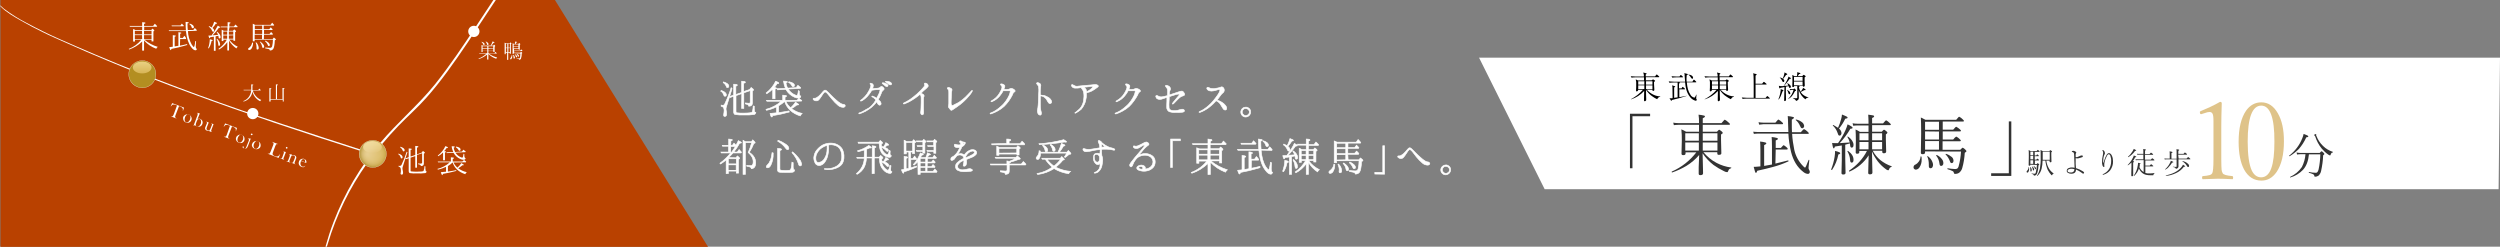
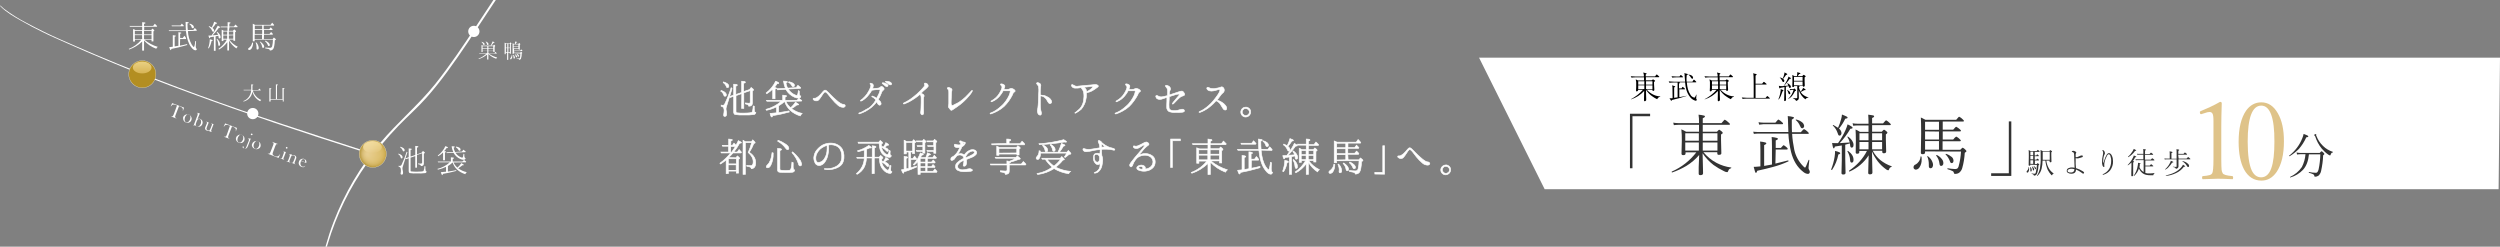
<svg xmlns="http://www.w3.org/2000/svg" xmlns:xlink="http://www.w3.org/1999/xlink" version="1.1" id="レイヤー_1" x="0px" y="0px" viewBox="0 0 1600.2 157.9" style="enable-background:new 0 0 1600.2 157.9;" xml:space="preserve">
  <rect x="0" y="0" width="1600.2" height="157.9" fill="#808080" stroke="none" />
  <style type="text/css">
	.st0{fill:#B94100;}
	.st1{fill:#FFFFFF;}
	.st2{fill:#333333;}
	.st3{fill:#DFC389;}
	.st4{fill:#FFFFFF;stroke:#FFFFFF;stroke-width:0.39;}
	.st5{clip-path:url(#SVGID_2_);}
	.st6{fill:url(#SVGID_3_);}
	.st7{fill:url(#SVGID_4_);}
	.st8{opacity:0.5;fill:url(#SVGID_5_);enable-background:new    ;}
	.st9{fill:none;stroke:#FFFFFF;stroke-width:0.16;}
	.st10{fill:url(#SVGID_6_);}
	.st11{fill:url(#SVGID_7_);}
	.st12{opacity:0.5;fill:url(#SVGID_8_);enable-background:new    ;}
</style>
  <g>
    <g id="レイヤー_2_1_">
      <g id="レイヤー_1-2">
-         <polygon class="st0" points="453.2,158 0.3,158 0.3,0 355.2,0    " />
        <polygon class="st1" points="1599.3,121.1 988.7,121.1 946.7,36.9 1600.2,36.9    " />
        <path class="st2" d="M1056.2,72.8v1.6h-11.3v33.3h-1.6V72.8H1056.2z" />
        <path class="st2" d="M1087.6,99.2c-2.3,2.7-5.1,5.1-8.2,7c-2.9,1.7-5.9,3.1-9.1,4.2l0,0c-0.2,0-0.3-0.2-0.3-0.4     c0-0.1,0-0.1,0.1-0.2c6.2-2.7,11.6-7,15.7-12.3h-6.9v0.7c0,0.8-0.5,1.1-1.5,1.1c-0.7,0-1.1-0.3-1.1-0.9l0.2-8.4     c0-2.4,0-4.8-0.3-7.2c1,0.4,2,0.9,3,1.5h8.3v-4.4h-13.2c-1,0-2,0.1-2.9,0.2l-0.4-1.6c1.1,0.2,2.2,0.3,3.3,0.3h13.2v-0.4     c0-1.7,0-3.3-0.3-5c1.2,0.1,2.4,0.3,3.6,0.6c0.4,0.1,0.5,0.3,0.5,0.6s-0.5,0.7-1.4,1.1v3.1h12c1.2-1.4,1.9-2.2,2.1-2.2     c0.8,0.4,1.6,1,2.3,1.7c0.7,0.5,1,0.9,1,1.2s-0.2,0.4-0.5,0.4h-16.9v4.4h9.1c0.8-0.9,1.3-1.3,1.4-1.3s0.7,0.4,1.6,1.1     c0.5,0.4,0.7,0.8,0.7,1s-0.3,0.6-1.1,1v3.6l0.2,8.4c0,0.7-0.5,1-1.6,1c-0.3,0-0.6,0-0.8-0.2c-0.1-0.2-0.2-0.5-0.2-0.7v-0.8h-8.9     c2.4,2.8,5.2,5.2,8.5,6.9c2.9,1.5,6,2.5,9.2,2.9c0.1,0,0.2,0.1,0.2,0.2c0,0.1-0.1,0.2-0.2,0.3c-0.8,0.2-1.5,0.7-1.7,1.5     c-0.2,0.7-0.5,1-0.8,1c-0.8-0.1-1.5-0.3-2.1-0.7c-2.3-1.1-4.5-2.4-6.6-3.9c-2.7-2.1-5.1-4.6-7-7.5c0,0.8,0.1,3.5,0.2,8.2     c0.1,2.5,0.1,4,0.1,4.6c0,0.8-0.6,1.2-1.7,1.2c-0.8,0-1.1-0.3-1.1-1C1087.2,109.6,1087.3,105.7,1087.6,99.2z M1087.4,85.3h-8.7     v4.8h8.7V85.3z M1087.4,96.4v-5.2h-8.7v5.2H1087.4z M1089.9,85.3v4.8h9.4v-4.8H1089.9z M1089.9,96.4h9.4v-5.2h-9.4L1089.9,96.4z" />
        <path class="st2" d="M1144.7,84.6c-0.1-1.3-0.1-3.2-0.2-5.8c0-1.5-0.1-3-0.2-4.5c1.2,0.1,2.4,0.3,3.5,0.6     c0.4,0.1,0.5,0.3,0.5,0.5s-0.5,0.7-1.4,1.2v2.2c0,2.2,0,4.1,0.1,5.8h5.7c1.1-1.3,1.8-2,2-2c0.8,0.4,1.5,0.9,2.2,1.6     c0.6,0.5,0.9,0.9,0.9,1.1s-0.2,0.4-0.5,0.4h-10.2c0.2,3.5,0.7,6.9,1.4,10.3c0.9,4,2.9,7.6,5.8,10.5c0.5,0.5,0.9,0.8,1.1,0.8     s1-1.6,2.2-4.8c0-0.1,0.1-0.2,0.2-0.2h0.1c0.1,0,0.2,0.1,0.2,0.2c-0.1,1.2-0.2,2.4-0.4,3.8c-0.1,0.8-0.1,1.2-0.1,1.3     c0,0.4,0.2,0.8,0.4,1.2c0.2,0.3,0.4,0.7,0.4,1.1c0.1,0.7-0.4,1.3-1,1.4c-0.1,0-0.2,0-0.3,0c-1.1-0.1-2.1-0.6-2.9-1.3     c-3.8-2.9-6.4-7.2-7.8-12.8c-0.9-3.8-1.5-7.7-1.7-11.7h-19.2c-1,0-1.9,0.1-2.9,0.2l-0.4-1.4c1.1,0.1,2.1,0.2,3.2,0.2H1144.7z      M1136.4,104.7c3-0.7,5.7-1.4,8-2h0.1c0.2,0,0.3,0.1,0.3,0.4c0,0.1,0,0.2-0.1,0.2c-3.2,1.5-6.6,2.7-10,3.6     c-2.5,0.7-5.8,1.5-9.9,2.4c-0.3,0.9-0.6,1.4-0.9,1.4s-0.8-1.3-1.4-3.9c1,0,2.1-0.1,3.1-0.2l1.2-0.1v-10c0-3-0.1-4.9-0.2-5.9     c1.2,0.1,2.3,0.3,3.4,0.6c0.4,0.1,0.6,0.3,0.6,0.6s-0.5,0.7-1.4,1.1v13.3c1.7-0.3,3.4-0.6,5-0.9V93.8c0-3-0.1-5-0.2-6.1     c1.1,0.1,2.3,0.3,3.4,0.6c0.4,0.1,0.6,0.3,0.6,0.6s-0.5,0.7-1.4,1v4.8h3.3c1-1.2,1.6-1.8,1.8-1.8c0.7,0.4,1.3,0.9,1.9,1.4     c0.5,0.4,0.7,0.8,0.7,1s-0.2,0.4-0.5,0.4h-7.2L1136.4,104.7z M1126,79.8l-0.4-1.6c1,0.2,2,0.3,3,0.3h7.8c1.1-1.3,1.7-2,1.9-2     c0.8,0.4,1.5,0.9,2.1,1.5c0.6,0.5,0.9,0.8,0.9,1.1s-0.2,0.4-0.5,0.4h-12.1C1127.8,79.6,1126.9,79.7,1126,79.8L1126,79.8z      M1149.4,76.8C1149.4,76.8,1149.4,76.8,1149.4,76.8c0-0.3,0.1-0.3,0.3-0.3l0,0c1.4,0.3,2.7,0.9,3.8,1.8c0.7,0.5,1.2,1.4,1.3,2.3     c0,0.4-0.1,0.8-0.4,1.1c-0.2,0.3-0.5,0.4-0.8,0.4c-0.3,0-0.6-0.1-0.8-0.3c-0.2-0.3-0.4-0.7-0.6-1.1     C1151.6,79.2,1150.7,77.9,1149.4,76.8L1149.4,76.8z" />
        <path class="st2" d="M1172.7,108.7c0,0.1-0.1,0.1-0.2,0.1c-0.2,0-0.4-0.1-0.4-0.3c0,0,0,0,0-0.1c1-2.6,1.8-5.3,2.2-8.1     c0.2-1.2,0.3-2.5,0.3-3.7c1,0.2,1.9,0.5,2.8,0.9c0.3,0.2,0.5,0.3,0.5,0.6s-0.4,0.6-1.2,0.8C1176,102.4,1174.7,105.7,1172.7,108.7     z M1176.5,91.6c1.9-2.6,3.5-5.5,4.8-8.4c0.5-1.2,1-2.4,1.3-3.6c0.9,0.4,1.9,0.9,2.7,1.5c0.3,0.2,0.5,0.5,0.5,0.7     c0,0.4-0.5,0.6-1.4,0.6c-1.9,3.3-4.2,6.4-6.8,9.2c2.1-0.1,4.2-0.2,6.4-0.4c-0.3-1.2-0.8-2.4-1.5-3.5c0,0,0-0.1,0-0.1     c0-0.1,0.1-0.2,0.2-0.2c0,0,0.1,0,0.1,0c1.1,0.7,2.1,1.7,2.8,2.8c0.5,0.8,0.8,1.6,0.8,2.5c0,1.2-0.4,1.8-1.2,1.8     c-0.6,0-0.9-0.6-1-1.7l-0.1-1c-0.8,0.2-1.8,0.5-3,0.8v8.9l0.2,9.1c0,0.8-0.5,1.1-1.5,1.1c-0.7,0-1.1-0.3-1.1-0.9l0.2-8.4v-9.3     c-1,0.2-2.5,0.4-4.4,0.7c-0.2,0.8-0.5,1.2-0.8,1.2s-0.7-1.2-1-3.5c0.6,0.1,1.1,0.1,1.7,0.1L1176.5,91.6z M1176.5,81.8     c0.8-1.8,1.5-3.7,2-5.7c0.3-0.9,0.4-1.8,0.5-2.8c1.7,0.7,2.7,1.1,3,1.3s0.6,0.4,0.6,0.7c0,0.4-0.5,0.6-1.5,0.7     c-1.1,2.3-2.4,4.4-4,6.3c0.9,0.7,1.5,1.7,1.6,2.8c0,0.5-0.1,0.9-0.4,1.3c-0.2,0.3-0.5,0.4-0.8,0.4c-0.3,0-0.6-0.1-0.8-0.4     c-0.2-0.4-0.4-0.9-0.5-1.3c-0.6-1.8-1.6-3.4-3-4.7c0,0-0.1-0.1-0.1-0.1c0-0.1,0.1-0.2,0.2-0.3c0,0,0,0,0.1,0h0.1     C1174.5,80.6,1175.5,81.2,1176.5,81.8L1176.5,81.8z M1182.5,96.9c0,0,0-0.1,0-0.1c0-0.2,0.1-0.2,0.3-0.2c0,0,0.1,0,0.1,0     c2.4,1.7,3.5,3.6,3.5,5.7c0,1.2-0.4,1.8-1.2,1.8c-0.6,0-1-0.6-1-1.8C1184.1,100.4,1183.5,98.6,1182.5,96.9L1182.5,96.9z      M1196.1,99.4c-2.9,4.6-7.2,8.2-12.2,10.4c0,0,0,0-0.1,0c-0.2,0-0.3-0.1-0.3-0.4c0-0.1,0-0.1,0.1-0.2c4.8-3.2,8.8-7.5,11.4-12.6     h-4.9v0.8c0,0.7-0.5,1-1.4,1c-0.6,0-0.9-0.3-0.9-0.8l0.1-7.5c0-3.1-0.1-5.5-0.2-7.2c1,0.4,1.9,0.9,2.8,1.5h5.5v-4.1h-7.1     c-0.9,0-1.8,0.1-2.7,0.2l-0.4-1.6c1,0.2,2.1,0.3,3.2,0.3h7V78c0-1.5-0.1-3.1-0.2-4.6c1.1,0.1,2.2,0.3,3.3,0.5     c0.3,0.1,0.5,0.3,0.5,0.6s-0.4,0.7-1.3,1V79h7c1.1-1.4,1.8-2,2-2c0.8,0.4,1.5,1,2.1,1.6c0.6,0.5,0.9,0.9,0.9,1.1     s-0.2,0.4-0.5,0.4h-11.5v4.2h6.2c0.7-0.8,1.2-1.3,1.4-1.3s0.7,0.3,1.5,1c0.5,0.4,0.7,0.7,0.7,0.9s-0.3,0.7-1,1.1v3.2l0.2,7.8     c0,0.7-0.5,1.1-1.5,1.1c-0.7,0-1-0.3-1-0.9v-0.7h-6.1c1.2,2.3,2.9,4.3,4.8,5.9c2.1,1.7,4.6,3.1,7.2,4c0.1,0,0.2,0.1,0.2,0.2     c0,0.1-0.1,0.2-0.2,0.2c-0.4,0.1-0.7,0.3-1,0.6c-0.3,0.3-0.5,0.7-0.6,1.1c-0.1,0.3-0.3,0.5-0.5,0.5c-0.4-0.1-0.8-0.2-1.2-0.5     c-2-1.4-3.8-3.1-5.4-5.1c-1.5-2-2.8-4.1-3.8-6.4l0.2,9.4c0,2.4,0.1,3.8,0.1,4c0,0.8-0.5,1.2-1.6,1.2c-0.7,0-1.1-0.3-1.1-0.9     c0-0.2,0-1.6,0.1-4.2S1196,101.6,1196.1,99.4L1196.1,99.4z M1196,89.8v-4.5h-5.8v4.5L1196,89.8z M1196,95.6v-4.7h-5.8v4.7     L1196,95.6z M1198.3,89.8h6.4v-4.5h-6.4V89.8z M1198.3,95.6h6.4v-4.7h-6.4V95.6z" />
        <path class="st2" d="M1229.3,100.3c0-0.1,0.1-0.2,0.3-0.2c0,0,0,0,0,0c0.1,0,0.2,0.1,0.3,0.2c0.1,0.6,0.1,1.2,0.1,1.8     c0.1,1.7-0.4,3.5-1.3,4.9c-0.5,0.9-1.4,1.5-2.4,1.6c-0.4,0-0.8-0.2-1.1-0.5c-0.3-0.3-0.4-0.6-0.4-1c0-0.8,0.5-1.6,1.3-1.8     C1227.9,104.3,1229.2,102.4,1229.3,100.3z M1232.2,96.9v0.7c0,0.8-0.6,1.1-1.6,1.1c-0.7,0-1.1-0.3-1.1-0.9l0.2-12.3     c0-5.2-0.1-8.6-0.2-10.3c1,0.5,2,1,3,1.5h19.6c1.1-1.3,1.7-2,1.9-2c0.8,0.4,1.6,0.9,2.2,1.6c0.6,0.5,0.9,0.9,0.9,1.1     s-0.2,0.4-0.6,0.4h-13v5.2h6.7c1.1-1.3,1.7-1.9,1.9-1.9c0.8,0.4,1.6,1,2.3,1.6c0.5,0.4,0.8,0.8,0.8,1s-0.2,0.4-0.6,0.4h-11.1v5.2     h6.7c0.5-0.7,1.2-1.4,1.9-1.9c0.8,0.4,1.6,0.9,2.2,1.6c0.5,0.4,0.8,0.8,0.8,1s-0.2,0.4-0.6,0.4h-11.1v5.5h11.3     c0.9-0.9,1.4-1.4,1.6-1.4c0.6,0.3,1.2,0.8,1.7,1.3c0.5,0.5,0.7,0.8,0.7,1s-0.4,0.5-1.1,1c-0.2,3.3-0.7,6.6-1.6,9.7     c-0.3,1.2-1,2.2-1.9,3c-0.7,0.5-1.6,0.8-2.6,0.8c-0.2,0-0.4,0-0.6-0.1c-0.1-0.1-0.2-0.3-0.2-0.4c-0.1-0.6-0.4-1.1-0.9-1.3     c-1-0.5-2.1-0.9-3.2-1.2c-0.1-0.1-0.2-0.2-0.1-0.3c0-0.3,0.1-0.4,0.2-0.3c1.6,0.3,3.1,0.4,4.7,0.5c0.5,0,1-0.1,1.4-0.3     c0.4-0.3,0.6-0.8,0.8-1.2c0.9-3.2,1.4-6.4,1.6-9.7L1232.2,96.9z M1232.2,83.1h8.9v-5.2h-8.9V83.1z M1232.2,84.1v5.2h8.9v-5.1     L1232.2,84.1z M1232.2,90.3v5.5h8.9v-5.5H1232.2z M1233.6,100.2C1233.6,100.1,1233.6,100.1,1233.6,100.2c0-0.2,0.1-0.3,0.3-0.3     c0.1,0,0.1,0,0.1,0.1c1.1,0.8,2,1.8,2.6,3c0.4,0.8,0.7,1.7,0.7,2.6c0,0.6-0.2,1.1-0.5,1.6c-0.3,0.3-0.6,0.5-1.1,0.5     c-0.8,0-1.2-0.6-1.1-1.9v-0.6C1234.6,103.4,1234.3,101.7,1233.6,100.2L1233.6,100.2z M1239.3,99.6c0,0,0-0.1,0-0.1     c0-0.1,0.1-0.2,0.2-0.3c0,0,0,0,0.1,0c0,0,0.1,0,0.1,0c1.3,0.6,2.4,1.5,3.3,2.7c0.6,0.7,0.9,1.6,0.9,2.5c0,0.5-0.1,1-0.4,1.3     c-0.2,0.3-0.6,0.5-1,0.5c-0.7,0-1-0.5-1.1-1.6C1241.2,102.8,1240.5,101.1,1239.3,99.6L1239.3,99.6z M1245.4,98.9     c-0.1,0-0.1-0.1-0.1-0.2c0-0.2,0.1-0.2,0.3-0.2c0,0,0.1,0,0.1,0c1.3,0.4,2.5,1.1,3.6,2c0.6,0.5,1,1.3,1.1,2.2     c0,1.1-0.4,1.7-1.2,1.7c-0.5,0-0.9-0.4-1.1-1.2C1247.5,101.6,1246.6,100.1,1245.4,98.9L1245.4,98.9z" />
        <path class="st2" d="M1274.5,112.5v-1.6h11.3V77.7h1.6v34.9H1274.5z" />
        <path class="st2" d="M1298.5,107c0-0.1,0-0.1,0.1-0.1s0.1,0,0.1,0.1c0.1,0.4,0.1,0.7,0.1,1.1c0,0.6-0.1,1.2-0.4,1.8     c-0.2,0.4-0.4,0.6-0.7,0.6c-0.1,0-0.3-0.1-0.4-0.2c-0.1-0.1-0.1-0.2-0.1-0.4c0-0.2,0.1-0.5,0.3-0.6     C1298.1,108.7,1298.4,107.9,1298.5,107z M1299.6,105.4v0.2c0,0.3-0.2,0.5-0.6,0.5c-0.3,0-0.5-0.1-0.5-0.4l0.1-5.6     c0-1.9,0-3.3-0.1-4.1c0.4,0.2,0.8,0.4,1.2,0.7h3.9c0.4-0.5,0.7-0.8,0.7-0.8c0.3,0.2,0.7,0.4,0.9,0.7c0.2,0.1,0.3,0.3,0.3,0.4     s-0.1,0.2-0.3,0.2h-2.8v2.3h1c0.3-0.5,0.5-0.7,0.6-0.7s0.4,0.2,0.8,0.6c0.2,0.2,0.2,0.3,0.2,0.4s-0.1,0.2-0.2,0.2h-2.4v2.2h1     c0.4-0.4,0.6-0.7,0.7-0.7s0.3,0.2,0.8,0.6c0.1,0.1,0.2,0.2,0.2,0.4c0,0.1-0.1,0.2-0.2,0.2h-2.4v2.3h1.2c0.3-0.4,0.5-0.6,0.6-0.6     s0.3,0.2,0.7,0.6c0.2,0.2,0.3,0.3,0.3,0.4s-0.2,0.2-0.5,0.4c-0.1,1.7-0.3,3.3-0.8,4.9c-0.1,0.5-0.4,0.9-0.7,1.2     c-0.3,0.3-0.7,0.5-1.2,0.5c-0.1,0-0.2,0-0.2,0c0-0.1-0.1-0.1-0.1-0.2c0-0.2-0.2-0.4-0.3-0.5c-0.4-0.2-0.7-0.3-1.1-0.5     c0,0-0.1-0.1-0.1-0.1c0-0.1,0-0.1,0.1-0.1c0.6,0.1,1.2,0.2,1.9,0.2c0.2,0,0.4-0.1,0.5-0.2c0.2-0.3,0.3-0.5,0.3-0.8     c0.4-1.5,0.6-3,0.7-4.6L1299.6,105.4z M1299.4,107L1299.4,107C1299.4,107,1299.4,106.9,1299.4,107c0.1-0.1,0.1-0.1,0.2-0.1     c0.6,0.6,0.9,1.3,0.9,2.1c0,0.2-0.1,0.4-0.2,0.6c-0.1,0.1-0.2,0.2-0.4,0.2c-0.2,0-0.3-0.2-0.3-0.5v-1     C1299.6,107.9,1299.5,107.4,1299.4,107z M1299.6,99.4h1.8v-2.3h-1.8V99.4z M1299.6,99.8v2.2h1.8v-2.2L1299.6,99.8z M1299.6,102.6     v2.3h1.8v-2.3H1299.6z M1300.6,106.7L1300.6,106.7c0-0.1,0-0.1,0.1-0.1h0.1c0.8,0.6,1.2,1.2,1.2,1.8s-0.2,0.7-0.4,0.7     c-0.1,0-0.2,0-0.3-0.1c-0.1-0.1-0.1-0.3-0.1-0.4C1301.1,108,1300.9,107.3,1300.6,106.7L1300.6,106.7z M1301.6,106.4     C1301.6,106.3,1301.6,106.3,1301.6,106.4c0-0.1,0-0.1,0.1-0.1l0,0c0.4,0.1,0.8,0.4,1.1,0.7c0.2,0.2,0.4,0.5,0.4,0.8     c0,0.3-0.1,0.5-0.4,0.5s-0.3-0.2-0.3-0.4C1302.3,107.2,1302,106.7,1301.6,106.4L1301.6,106.4z M1309.8,102.8     c0.2,1.9,0.9,3.8,1.9,5.4c0.7,1.1,1.7,2.1,2.8,2.8c0,0,0,0.1,0,0.1c0,0.1,0,0.1-0.1,0.1c-0.2,0-0.4,0.1-0.5,0.2     c-0.1,0.2-0.2,0.4-0.3,0.6c0,0.1-0.1,0.2-0.3,0.2c-0.1,0-0.2-0.1-0.3-0.2c-0.9-1-1.7-2.1-2.3-3.3c-0.8-1.9-1.3-3.9-1.5-5.9h-1.8     c0,1.7-0.2,3.4-0.6,5.1c-0.4,1.8-1.3,3.4-2.7,4.7c0,0,0,0-0.1,0s-0.2,0-0.2-0.1l0,0c0.9-1.4,1.5-2.9,1.9-4.5     c0.4-2.4,0.6-4.9,0.5-7.3c0-2.3,0-3.9-0.1-4.7c0.5,0.2,0.9,0.5,1.4,0.7h4.2c0.4-0.4,0.6-0.6,0.7-0.6s0.4,0.2,0.8,0.5     c0.2,0.2,0.3,0.3,0.3,0.4s-0.2,0.3-0.5,0.5v2l0.1,3.9c0,0.3-0.2,0.5-0.7,0.5c-0.2,0-0.4-0.1-0.5-0.4c0,0,0-0.1,0-0.1v-0.6     L1309.8,102.8z M1312,102.3v-5.2h-4.5v2.6c0,1.2,0,2.1,0,2.6L1312,102.3z" />
        <path class="st2" d="M1328.8,107.6c1.6,0.5,3.1,1.2,4.5,2.1c0.4,0.3,0.7,0.6,0.7,0.8c0,0.3-0.2,0.6-0.5,0.6c0,0-0.1,0-0.2,0     c-0.3,0-0.5-0.2-0.7-0.4c-1.2-0.9-2.5-1.7-3.8-2.2c0,1.8-1,2.7-3.1,2.7c-0.7,0-1.5-0.2-2.1-0.6c-0.5-0.3-0.8-0.8-0.7-1.4     c0-0.7,0.5-1.4,1.2-1.6c0.7-0.3,1.5-0.5,2.2-0.4c0.5,0,1,0,1.6,0.2c-0.1-2.2-0.2-5-0.3-8.4c0-0.5-0.1-0.9-0.3-1.3     c-0.3-0.3-0.6-0.4-1-0.4c-0.2,0-0.2-0.1-0.2-0.2s0.1-0.2,0.3-0.4c0.2-0.1,0.3-0.1,0.5-0.2c0.5,0,1,0.2,1.4,0.4     c0.4,0.3,0.7,0.5,0.7,0.7c0,0.2-0.1,0.3-0.2,0.5c-0.1,0.2-0.2,0.4-0.2,0.7c0,0.6,0,1.1,0,1.6c0,0.1,0,0.2,0.1,0.2     c0.1,0,0.2,0,0.3,0c0.4,0,0.8-0.1,1.2-0.3c0.4-0.1,0.8-0.3,1.2-0.5c0.3-0.2,0.6-0.3,1-0.3c0.6,0,0.8,0.2,0.8,0.5     c0,0.3-0.2,0.5-0.4,0.6l-1.6,0.5c-0.6,0.2-1.1,0.3-1.7,0.3c-0.3,0-0.6-0.1-0.9-0.2C1328.5,104.1,1328.6,106.1,1328.8,107.6z      M1327.8,108.3c-0.7-0.2-1.3-0.3-2-0.3c-0.6,0-1.2,0.1-1.7,0.4c-0.5,0.2-0.7,0.5-0.7,0.9c0,0.4,0.3,0.8,0.7,0.9     c0.4,0.2,0.9,0.2,1.4,0.2c0.7,0.1,1.3-0.2,1.8-0.6C1327.6,109.4,1327.8,108.9,1327.8,108.3L1327.8,108.3z" />
        <path class="st2" d="M1346.4,104.4c0.1-0.3,0.2-0.7,0.3-1.1l0.3-1c0.4-1.2,0.9-2.4,1.6-3.5c0.3-0.4,0.7-0.7,1.2-0.8     c0.8,0,1.5,0.6,2,1.7c0.5,1.1,0.7,2.3,0.7,3.5c0.1,2.1-0.6,4.1-1.8,5.8c-1.1,1.3-2.5,2.3-4.2,2.8c-0.1,0-0.3,0.1-0.4,0.1     c-0.1,0-0.2-0.1-0.2-0.3s0.1-0.2,0.3-0.2c1.6-0.7,3-1.9,3.9-3.4c0.8-1.4,1.2-3.1,1.2-4.7c0.1-1.2-0.1-2.4-0.5-3.6     c-0.3-0.7-0.7-1-1.1-1c-0.3,0-0.6,0.2-0.9,0.7c-0.7,1.3-1.3,2.6-1.6,4c-0.2,0.6-0.3,1.3-0.3,2c0,0.1,0,0.3,0,0.5     c0,0.2,0.1,0.3,0.1,0.5c0,0.3-0.1,0.5-0.4,0.5c-0.2,0-0.4-0.2-0.5-0.4c-0.2-0.2-0.3-0.5-0.4-0.8c-0.2-0.8-0.3-1.6-0.2-2.4     c0-1.2,0.1-2.4,0.4-3.5c0.2-0.7,0.2-1.3,0.3-2c0-0.5-0.1-0.9-0.4-1.3c-0.1-0.1-0.1-0.2-0.1-0.3c0-0.1,0.1-0.2,0.2-0.2     c0.2,0,0.4,0.2,0.6,0.3c0.2,0.2,0.4,0.4,0.5,0.6c0.2,0.4,0.3,0.8,0.3,1.2c0,0.2,0,0.4-0.1,0.5c-0.1,0.2-0.2,0.4-0.3,0.6     c-0.5,1.3-0.7,2.6-0.7,3.9C1346.2,103.6,1346.2,104,1346.4,104.4L1346.4,104.4z" />
        <path class="st2" d="M1365.2,103.1c0.5,0.1,0.8,0.2,0.8,0.4s-0.2,0.3-0.6,0.5v8.2c0,0.4-0.2,0.6-0.7,0.6s-0.5-0.2-0.5-0.5     c0,0,0-0.6,0-1.7c0-1.2,0-2.6,0.1-4.2V104c-0.7,0.7-1.4,1.3-2.2,1.8h-0.1c-0.1,0-0.1,0-0.1-0.2s0,0,0,0c1.3-1.3,2.5-2.9,3.3-4.6     c0.3-0.5,0.5-1,0.6-1.5c1.1,0.4,1.6,0.7,1.6,0.9s-0.3,0.3-0.8,0.3C1366.3,101.6,1365.8,102.4,1365.2,103.1z M1362.3,100.6     L1362.3,100.6c-0.1,0-0.2-0.1-0.2-0.2c0,0,0,0,0-0.1c1.2-1,2.2-2.3,3-3.6c0.3-0.5,0.5-0.9,0.7-1.4c1.1,0.5,1.6,0.9,1.6,1     s-0.3,0.3-0.8,0.3C1365.5,98.2,1364,99.6,1362.3,100.6L1362.3,100.6z M1369.4,107c0.5,1.2,1.4,2.3,2.5,3l0.2,0.1v-7.6h-3.8     c-0.4,0-0.8,0-1.2,0.1l-0.2-0.7c0.5,0.1,0.9,0.1,1.4,0.1h3.6V99h-2.6c-0.4,0-0.8,0-1.2,0.1l-0.2-0.7c0.5,0.1,0.9,0.1,1.4,0.1h2.6     v-0.7c0-1.1,0-2-0.1-2.4c0.5,0,1,0.1,1.6,0.3c0.2,0.1,0.2,0.1,0.2,0.2s-0.2,0.3-0.6,0.5v2.2h2.9c0.5-0.6,0.8-0.9,0.9-0.9     c0.4,0.2,0.7,0.4,1,0.7c0.3,0.2,0.4,0.4,0.4,0.5s-0.1,0.2-0.2,0.2h-5v3.1h3.7c0.5-0.6,0.8-0.9,0.9-0.9c0.4,0.2,0.7,0.4,1,0.7     c0.3,0.2,0.4,0.4,0.4,0.5s-0.1,0.2-0.2,0.2h-5.6v3.3h2.8c0.5-0.6,0.8-0.9,0.9-0.9c0.4,0.2,0.7,0.5,1,0.8c0.3,0.2,0.4,0.3,0.4,0.4     c0,0.1-0.1,0.2-0.3,0.2h-4.8v4.2c1,0.3,1.9,0.4,2.9,0.3c1,0,2-0.1,2.9-0.3c0.1,0,0.1,0,0.1,0.1c0,0,0,0.1,0,0.1     c-0.2,0.1-0.4,0.2-0.5,0.4c-0.1,0.1-0.1,0.3-0.2,0.5c0,0.1,0,0.2-0.1,0.3c-0.1,0.1-0.1,0.1-0.2,0.1h-1.3c-1.1,0-2.2-0.1-3.2-0.3     c-0.7-0.2-1.4-0.5-2-0.9c-1.1-0.8-2-1.9-2.5-3.2c-0.6,1.8-1.6,3.5-3.1,4.8l0,0c-0.1,0-0.2,0-0.2-0.1c0,0,0,0,0,0c0,0,0,0,0-0.1     c1.3-1.9,2.2-4,2.5-6.3c0.1-0.5,0.2-1,0.2-1.5c0-0.1,0-0.2,0-0.4c0.5,0.1,1,0.2,1.4,0.3c0.2,0.1,0.3,0.2,0.3,0.2     s-0.2,0.3-0.6,0.4C1369.7,105.7,1369.6,106.3,1369.4,107z" />
        <path class="st2" d="M1394.5,101.5h5.1c0.6-0.7,0.9-1,1-1c0.4,0.2,0.7,0.5,1,0.8c0.3,0.2,0.4,0.4,0.4,0.5s-0.1,0.2-0.3,0.2h-7.3     v2.4v2.2c0,0.4-0.2,0.8-0.6,1.1c-0.3,0.2-0.6,0.3-0.9,0.3c-0.1,0-0.2,0-0.2,0c0-0.1-0.1-0.1-0.1-0.2c0-0.2-0.2-0.4-0.4-0.5     c-0.4-0.2-0.8-0.4-1.3-0.4c0,0-0.1,0-0.1-0.1s0-0.1,0.1-0.1c0.7,0.1,1.3,0.1,2,0.1c0.2,0,0.3-0.1,0.3-0.3V102h-6.3     c-0.4,0-0.9,0-1.3,0.1l-0.2-0.7c0.5,0.1,1,0.1,1.5,0.1h1.9V99c0-0.7,0-1.4-0.1-2.1c0.5,0,1.1,0.1,1.6,0.3     c0.2,0.1,0.3,0.2,0.3,0.3s-0.2,0.3-0.7,0.5v3.6h3.3v-3.7c0-0.8,0-1.6-0.1-2.4c1.2,0.1,1.8,0.3,1.8,0.5s-0.2,0.3-0.6,0.5v2h3.3     c0.5-0.6,0.8-0.9,0.9-0.9c0.4,0.2,0.7,0.4,1,0.7c0.3,0.2,0.4,0.4,0.4,0.5s-0.1,0.2-0.3,0.2h-5.4L1394.5,101.5z M1386,108.6     L1386,108.6c-0.1,0-0.1-0.1-0.1-0.2c0,0,0,0,0-0.1c1.2-1.1,2.2-2.3,2.9-3.7c0.3-0.5,0.6-1.1,0.7-1.7c0.8,0.3,1.2,0.5,1.4,0.6     s0.2,0.2,0.2,0.3s-0.3,0.3-0.8,0.3c-0.6,1-1.3,1.9-2.1,2.7C1387.7,107.5,1386.9,108.1,1386,108.6z M1386.4,112.6     c-0.1,0-0.1,0-0.1-0.2s0-0.1,0.1-0.1c4.3-1,7.5-2.6,9.6-5c0.5-0.6,1-1.2,1.3-1.9c0.7,0.4,1.1,0.7,1.2,0.8     c0.1,0.1,0.2,0.2,0.2,0.3c0,0.2-0.2,0.2-0.6,0.2h-0.2c-1.4,1.8-3.1,3.2-5.1,4.1C1390.7,111.8,1388.6,112.4,1386.4,112.6     L1386.4,112.6z M1396.9,103.3C1396.9,103.3,1396.9,103.3,1396.9,103.3c0-0.1,0-0.2,0.1-0.2c1.2,0.2,2.3,0.7,3.2,1.5     c0.6,0.4,0.9,0.9,1,1.6c0,0.4-0.2,0.7-0.6,0.7s-0.5-0.2-0.8-0.7C1399.1,105,1398.1,104,1396.9,103.3L1396.9,103.3z" />
        <path class="st3" d="M1421,65.2c0.7,0,1.1,0.3,1.1,0.9c-0.2,6-0.3,11-0.3,14.8v21c0,3.5,0.1,5.7,0.2,6.8c0.1,0.8,0.3,1.5,0.7,2.2     c0.5,0.9,2.5,1.5,6.1,1.8c0.4,0,0.6,0.4,0.6,1s-0.2,1-0.4,1c-4-0.2-7.1-0.3-9.4-0.3c-2,0-5.2,0.1-9.6,0.3c-0.3,0-0.5-0.3-0.5-1     s0.2-1,0.7-1c1.5-0.1,3-0.3,4.4-0.7c0.6-0.2,1.1-0.6,1.4-1.1c0.5-0.9,0.8-3.9,0.8-9V77.6c0-2.7-0.2-4.3-0.7-5     c-0.4-0.6-1.1-1-1.9-0.9c-0.8,0-1.6,0.2-2.4,0.5l-2.9,0.9c-0.6,0-0.8-0.5-0.8-1.4c0-0.3,0.2-0.5,0.8-0.7     C1412.8,69.4,1417,67.5,1421,65.2z" />
        <path class="st3" d="M1447.4,65.5c4.4,0,7.9,2.3,10.6,7c2.6,4.5,3.9,10.4,3.9,17.9c0,8.6-1.6,15.1-4.7,19.7     c-2.6,3.7-5.8,5.5-9.7,5.5c-4.8,0-8.5-2.4-11.1-7.1c-2.3-4.3-3.5-10.2-3.5-17.7c0-8.8,1.6-15.4,4.8-20     C1440.2,67.3,1443.5,65.5,1447.4,65.5z M1447.4,67.6c-5.8,0-8.7,7.7-8.7,23c0,8.7,0.9,14.8,2.6,18.5c1.4,2.9,3.4,4.4,6,4.4     c2.9,0,5.1-1.9,6.5-5.8s2-9.5,2-17.1C1455.9,75.3,1453,67.6,1447.4,67.6z" />
        <path class="st2" d="M1465.5,100L1465.5,100c-0.2,0-0.3-0.1-0.3-0.3c0,0,0-0.1,0.1-0.1c3.7-2.9,6.6-6.7,8.3-11     c0.4-0.9,0.7-1.9,0.9-2.9c2,0.7,3,1.2,3,1.6s-0.4,0.5-1.3,0.6c-1.2,2.7-2.8,5.2-4.7,7.4C1469.7,97.1,1467.7,98.7,1465.5,100z      M1475.7,98.7h-3c-0.8,0-1.6,0.1-2.4,0.2l-0.3-1.3c0.9,0.2,1.8,0.3,2.7,0.3h12.1c0.6-0.7,1-1.1,1.2-1.1s0.6,0.3,1.3,1     c0.3,0.3,0.5,0.6,0.5,0.8s-0.3,0.4-0.8,0.8c-0.1,3.4-0.6,6.7-1.3,10c-0.2,1.1-0.8,2.1-1.5,2.9c-0.7,0.5-1.5,0.8-2.3,0.8     c-0.2,0-0.3,0-0.4-0.1c-0.1-0.1-0.1-0.2-0.1-0.4c-0.1-0.5-0.4-0.9-0.9-1.1c-0.8-0.4-1.7-0.7-2.6-0.9c-0.1,0-0.1-0.1-0.1-0.2     s0-0.3,0.2-0.3c1.4,0.3,2.9,0.5,4.4,0.5c0.8,0,1.3-0.7,1.7-2.2c0.7-3.2,1-6.4,1.1-9.6h-7.3c-0.4,4.2-1.6,7.5-3.8,9.9     c-2.2,2.3-5,4-8.1,4.9l0,0c-0.2,0-0.2-0.1-0.2-0.3c0-0.1,0-0.1,0.1-0.1c3-1.4,5.6-3.5,7.5-6.3     C1474.7,104.3,1475.5,101.5,1475.7,98.7L1475.7,98.7z M1493.2,97.2c0.1,0,0.1,0.1,0.1,0.2c0,0.1-0.1,0.2-0.2,0.2c0,0,0,0,0,0     c-0.3,0-0.6,0.1-0.8,0.4c-0.2,0.3-0.4,0.6-0.5,1c-0.1,0.3-0.2,0.5-0.4,0.5c-0.4-0.1-0.8-0.3-1.2-0.6c-1.6-1.1-2.9-2.4-4.1-3.8     c-1.9-2.3-3.3-5-4.2-7.8c-0.1-0.2-0.2-0.4-0.4-0.5c-0.2-0.1-0.3-0.3-0.3-0.4s0.2-0.2,0.5-0.4c0.2-0.1,0.4-0.1,0.6-0.2     c0.2,0,0.3,0.1,0.3,0.2l-0.1,0.5c0,0.2,0.1,0.4,0.2,0.5c0.9,2.4,2.3,4.6,4.2,6.4C1488.7,95.2,1490.8,96.4,1493.2,97.2     L1493.2,97.2z" />
        <path class="st4" d="M461.7,57.9c2.1,0.7,3.2,1.7,3.2,2.8c0,0.6-0.2,0.9-0.8,0.9s-0.7-0.3-0.9-0.9c-0.3-1-1-1.9-1.9-2.4     L461.7,57.9z M468.6,56.7l-3.5,11.2c-0.2,0.6-0.4,1.2-0.4,1.8c0,0.3,0.1,0.6,0.1,0.9c0.2,0.8,0.3,1.5,0.3,2.3     c0,1.1-0.4,1.6-1.1,1.6c-0.4,0.1-0.8-0.2-0.8-0.6c0-0.1,0-0.1,0-0.2c0-0.1,0-0.7,0.2-1.7c0-0.4,0.1-0.8,0.1-1.3     c0-1.6-0.6-2.5-1.9-2.7v-0.7c0.3,0.1,0.6,0.1,0.8,0.1c0.6,0.1,1.3-0.3,1.5-0.9c1.6-3.3,3-6.8,4.1-10.4L468.6,56.7z M463.1,52.4     c2.2,0.7,3.4,1.6,3.4,2.7c0,0.6-0.3,1-0.9,1c-0.3,0-0.6-0.2-0.6-0.5c-0.4-1.1-1.1-2.1-2.1-2.7L463.1,52.4z M474.8,59.9l-3.7,1.3     v10.2c0,0.4,0.2,0.7,0.5,0.8c1.4,0.2,2.7,0.2,4.1,0.2c3.5,0,5.4-0.2,5.7-0.7s0.6-1.7,0.7-3.9l0.7,0.2c-0.1,1.2,0,2.4,0.2,3.5     c0.2,0.3,0.5,0.5,0.8,0.4c-0.1,0.8-0.5,1.2-1.1,1.4c-2.2,0.3-4.4,0.4-6.5,0.3c-1.9,0.1-3.8,0-5.7-0.3c-0.6-0.2-0.9-0.8-0.9-1.8     v-9.9l-2.2,0.8l-0.4-0.6l2.6-0.9v-7c1.6,0,2.4,0.2,2.4,0.6c0,0.2-0.3,0.4-1,0.7v5.3l3.7-1.3V52c1.6,0,2.4,0.2,2.4,0.6     s-0.3,0.5-1.1,0.7v5.3l3.8-1.3l1-1.3c1.1,0.8,1.6,1.3,1.6,1.5c0,0.1-0.1,0.2-0.2,0.3l-0.6,0.5V66c0,1.3-0.8,2-2.3,2     c0-0.8-0.8-1.2-2.2-1.5v-0.6c0.7,0.1,1.5,0.2,2.2,0.2c0.6,0,0.9-0.2,0.9-0.7V58l-4.1,1.4v10h-1.4L474.8,59.9z" />
        <path class="st4" d="M503,64.9c0.7,1.6,1.8,3,3.1,4.1c1.2-1.1,2.2-2.3,3.1-3.6c1.3,0.8,2,1.3,2,1.5s-0.2,0.3-0.8,0.3     c-0.1,0-0.3,0-0.4,0c-1,0.9-2.2,1.7-3.4,2.3c2,1.5,4.3,2.6,6.8,3.1c-0.5,0.4-0.9,1-1.2,1.6c-5.2-1.7-8.5-4.8-10-9.3     c-1.1,1.1-2.4,2-3.8,2.8v4.4c2.8-0.4,5-0.8,6.6-1.1l0.2,0.7c-3.5,1-7.1,1.8-10.7,2.3c-0.1,0.6-0.2,0.9-0.5,0.9     c-0.4,0-0.8-0.8-1.1-2.3c1.3-0.1,2.7-0.2,4.1-0.4v-3.8c-2,1-4.2,1.8-6.4,2.2l-0.3-0.6c3.6-0.9,7-2.7,9.8-5.2h-9.2l-0.3-0.6H501     v-3.3c1.7,0.1,2.5,0.2,2.5,0.6c0,0.2-0.3,0.4-1,0.7v2h7.6l1.3-1.2c0.6,0.4,1.2,0.9,1.8,1.3l-0.2,0.4L503,64.9z M497,56.5     c0,0.2-0.3,0.4-0.9,0.5v6.2h-1.5V57c-1.1,1.1-2.4,2.1-3.8,3l-0.4-0.5c2.6-2,4.7-4.6,6.1-7.5c1.3,0.5,2,0.8,2,1.2     s-0.4,0.4-1.1,0.4c-0.5,0.8-1.1,1.6-1.8,2.4C496.6,56,497,56.3,497,56.5L497,56.5z M504.5,57c1.1,1.7,2.6,3,4.5,3.8     c0.3,0.1,0.7,0.2,1,0.3c0.5,0,0.8-1,1-3.1l0.6,0.3c0,0.3,0,0.6,0,0.9c0,1.5,0.3,2.3,1,2.3c0,0.8-0.6,1.3-1.4,1.3c0,0-0.1,0-0.1,0     c-0.9,0-1.8-0.2-2.6-0.6c-2.3-1-4.3-2.8-5.5-5l-5.3,0.3l-0.4-0.7l5.4-0.3c-0.6-1.5-1-3-1.2-4.6c1.6,0,2.5,0.2,2.5,0.5     s-0.3,0.4-0.9,0.6c0.1,1.2,0.5,2.4,1.1,3.4l5.4-0.3l1.1-1.5c0.6,0.5,1.2,1,1.8,1.5l-0.2,0.5L504.5,57z M505,52.3     c2.3,0.5,3.5,1.3,3.5,2.3c0,0.6-0.3,0.9-0.9,0.9c-0.3,0-0.6-0.2-0.8-0.7c-0.5-0.9-1.2-1.6-2.1-2.1L505,52.3z" />
        <path class="st4" d="M541,67.6c0.1,0.4-0.3,1-1.1,1.1c-1.3,0-2.5-0.4-3.5-1.3c-1.4-1.2-2.7-2.5-3.9-4c-1.2-1.4-2.2-2.7-2.7-3.3     s-1-1.1-1.5-1.2s-0.9,0.4-1.3,0.9s-1.3,2-1.8,2.7s-1.3,1.8-2,2c-0.7,0.1-1.4,0.1-2-0.3c-0.6-0.2-0.9-0.8-0.7-1.1s0.5-0.2,0.8-0.2     c0.4,0,0.8-0.1,1.1-0.2c0.5-0.3,1-0.6,1.5-1c0.6-0.5,1.1-1.1,1.7-1.7c0.5-0.5,0.7-0.8,1.2-1.4s0.9-0.9,1.4-0.9s1,0.5,1.5,1     s1.4,1.3,2.3,2.3s2,1.9,3.2,3c0.9,0.8,1.8,1.6,2.9,2.2c0.6,0.4,1.3,0.6,2,0.6C540.5,67,541,67.1,541,67.6z" />
        <path class="st4" d="M558.3,67.2c0.9-1,1.7-2,2.3-3.2c-0.1-0.2-0.2-0.3-0.4-0.5c-0.6-0.6-1.2-1.2-2-1.5c-0.2-0.2-0.3-0.4-0.2-0.4     c0.2-0.2,0.6-0.1,0.8,0c0.8,0.3,1.6,0.8,2.3,1.3c0.5-0.9,1-1.8,1.4-2.7c0.4-0.8,0.6-1.6,0.8-2.4c0-0.4-0.2-0.4-0.4-0.4     c-0.5,0-1,0-1.9,0c-0.8,0-1.7,0.2-2.5,0.3l-0.5,0.1c-0.5,1-1.2,1.9-1.9,2.8c-0.7,0.9-1.5,1.8-2.4,2.5c-0.6,0.5-1.3,1-2,1.4     c-0.5,0.2-0.8,0.3-0.9,0.1s0-0.4,0.3-0.6c0.4-0.2,0.8-0.5,1.2-0.9c1-0.9,1.8-1.8,2.6-2.9c0.6-0.9,1.2-1.9,1.7-2.9     c0.3-0.7,0.6-1.4,0.8-2.2c0.1-0.4,0-0.8-0.3-1.1c-0.2-0.1-0.3-0.4-0.2-0.6c0.1-0.2,0.5-0.2,1,0c0.6,0.2,1,0.6,1.1,1.2     c0,0.7-0.2,1.4-0.5,2.1c0.9,0,2-0.1,2.9-0.2c0.6,0,1.2-0.2,1.7-0.4c0.2-0.2,0.4-0.3,0.5-0.5c0.3-0.3,0.6-0.4,1-0.2     c0.5,0.2,0.9,0.6,1.2,1.1c0.2,0.4,0.2,0.7-0.3,1.1c-0.4,0.3-0.8,0.7-1,1.1c-0.2,0.5-0.5,1.2-0.9,2.2c-0.4,1-0.9,1.9-1.5,2.8     c0.4,0.4,0.8,0.7,1.2,1.1c0.6,0.7,1.1,1.9,0.2,2.4s-1.7-0.6-2-1.4c-0.1-0.2-0.2-0.4-0.3-0.7c-0.6,0.8-1.2,1.5-1.9,2.2     c-0.9,1-1.9,1.8-3,2.5c-1.4,1-2.8,1.8-4.4,2.4c-0.5,0.2-1.1,0.4-1.6,0.6c-0.3,0.1-0.6,0.1-0.6-0.1s0-0.4,0.5-0.5     c0.7-0.2,1.4-0.5,2.1-0.9c0.8-0.4,1.6-0.9,2.4-1.4C556.2,69.3,557.3,68.3,558.3,67.2z M566.5,54.9c-0.5-0.5-1-0.9-1.6-1.3     c-0.2-0.1-0.3-0.3-0.2-0.5s0.3-0.1,0.5-0.1c0.5,0,1,0.1,1.5,0.3c0.6,0.2,1.2,0.6,1.6,1.1c0.2,0.3,0.1,0.7-0.2,0.9     c-0.1,0-0.1,0.1-0.2,0.1C567.4,55.5,566.9,55.3,566.5,54.9z M568.7,53.8c-0.5-0.5-1-0.9-1.7-1.2c-0.2-0.1-0.4-0.4-0.2-0.5     s0.3-0.1,0.5-0.1c0.5,0,1.1,0.1,1.6,0.2c0.7,0.2,1.3,0.5,1.7,1.1c0.2,0.3,0.1,0.7-0.1,0.9c-0.1,0-0.1,0.1-0.2,0.1     C569.6,54.4,569.1,54.2,568.7,53.8L568.7,53.8z" />
        <path class="st4" d="M578.5,65.9c0.6-0.3,1.2-0.6,1.8-0.9c1.5-0.8,2.9-1.8,4.3-2.9c1.6-1.3,3.2-2.6,4.4-3.9     c0.9-0.9,1.7-1.8,2.5-2.8c0.5-0.6,0.5-1,0.3-1.3s-0.2-0.7,0-0.8c0.6-0.4,1.7,0.3,2,0.7c0.3,0.4,0.4,0.9,0.3,1.3     c-0.3,0.4-0.7,0.8-1.1,1.2c-0.5,0.4-1.4,1.2-2.3,2l-1.3,1.3c0.3,0,0.7,0.1,1,0.3c0.6,0.3,1,0.6,1.1,1.1s-0.2,0.7-0.3,1.1     c-0.1,0.9-0.1,1.7-0.1,2.6c0,0.9,0,2.2,0,3.4s0.1,2.6,0.1,3.6s-0.3,1.7-1,1.6s-1-1.1-0.9-1.6c0.1-0.9,0.2-1.8,0.2-2.7     c0-1.1,0.1-2.5,0.1-3.7s0-2,0-2.8c0-0.6-0.1-1.2-0.3-1.8c-0.1-0.2-0.3-0.3-0.6-0.4c-0.3,0.2-0.5,0.4-0.8,0.7c-1.3,1-2.6,2-4,2.8     c-0.9,0.6-1.9,1.1-2.9,1.6c-0.8,0.4-1.6,0.7-2.4,1C578.2,66.5,578,66,578.5,65.9z" />
        <path class="st4" d="M622.2,58.7c-0.5,0.9-1.2,1.8-1.9,2.6c-1.1,1.3-2.2,2.5-3.5,3.7c-1.3,1.2-2.8,2.4-4.3,3.4     c-1.5,1-2.1,1.4-2.8,1.9s-1,0.3-1.3,0s-0.8-1.1-1.1-1.4c-0.3-0.3-0.3-0.7-0.2-1c0.1-0.6,0.2-1.1,0.2-1.7c0-0.8,0-1.9,0-3.6V59     c0-0.7,0-1.3-0.4-1.7s-0.7-0.7-0.5-1c0.2-0.3,0.6-0.5,1-0.3c0.5,0.1,1.1,0.4,1.5,0.7c0.4,0.2,0.6,0.8,0.4,1.2     c-0.2,0.7-0.3,1.5-0.3,2.2c-0.1,1.7-0.1,3.9-0.2,5.1c0,0.6-0.1,1.9,0.4,2.2s1.1-0.1,2.6-0.9c1.6-0.7,3.1-1.7,4.4-2.8     c1.2-1,2.3-2,3.3-3.1c0.7-0.7,1.4-1.4,2.1-2.2c0.3-0.4,0.6-0.6,0.7-0.6S622.5,58.1,622.2,58.7z" />
        <path class="st4" d="M649.3,57.5c0.4,0.3,0.5,0.6,0.5,0.8c-0.2,0.3-0.4,0.6-0.7,0.7c-0.5,0.2-0.8,1-1.1,1.8     c-0.7,1.3-1.4,2.6-2.3,3.8c-0.9,1.3-1.9,2.4-3,3.5c-1.2,1.1-2.6,2.1-4.1,2.9c-1.4,0.8-2.8,1.4-4.3,1.9c-0.3,0.1-0.6,0-0.6-0.2     s0.2-0.3,0.4-0.4c1.2-0.4,2.3-1,3.4-1.7c1.2-0.8,2.3-1.7,3.4-2.7c1.2-1,2.2-2.2,3.1-3.5c0.7-1,1.4-2.2,1.9-3.3     c0.3-0.7,0.6-1.5,0.7-2.3c0.1-0.2,0-0.5-0.1-0.7c-0.2,0-0.4,0-0.6,0h-2.4c-0.4,0-1,0-1.4,0c-0.3,0.6-0.6,1.1-0.9,1.6     c-0.8,1.2-1.8,2.4-2.9,3.3c-1,0.9-2.2,1.6-3.4,2.1c-0.2,0.1-0.5,0.1-0.6-0.1s0.2-0.4,0.4-0.5c1.1-0.6,2-1.3,2.9-2.1     c0.9-0.9,1.7-1.9,2.3-3c0.5-0.8,0.9-1.7,1.2-2.5c0.2-0.5,0.3-1,0.2-1.5c-0.1-0.3-0.3-0.6-0.6-0.8c-0.3-0.2-0.4-0.6-0.2-0.8     s0.7-0.1,1.2,0c0.5,0.2,1,0.4,1.3,0.8c0.3,0.3,0.2,0.8,0,1.5c-0.1,0.3-0.3,0.7-0.5,1l0.7,0.1c0.6,0.1,1.3,0.1,1.9,0     c0.5,0,1.1-0.2,1.5-0.5c0.4-0.2,0.9-0.2,1.3,0C648.6,56.9,649,57.2,649.3,57.5z" />
        <path class="st4" d="M665.9,62.1c0,0.5,0,2.7,0,3.7c0,1.2,0,2.4,0.1,3.5c0.1,0.9,0.3,1.7,0.5,2.5s0.1,1.8-0.6,1.9     c-0.7,0-1.4-0.5-1.6-1.2c-0.3-0.7-0.4-1.6-0.2-2.3c0.2-0.8,0.3-1.8,0.4-3s0.2-3,0.2-4.5s0.1-2.8,0.2-4c0.1-0.9,0-1.9-0.1-2.8     c0-0.6-0.3-1.2-0.8-1.7c-0.4-0.4-0.7-0.8-0.4-1.1s0.7-0.3,1.1-0.1c0.5,0.1,1,0.4,1.3,0.9c0.2,0.5,0.3,1,0.1,1.5     c-0.1,0.5-0.1,1.2-0.2,2.1s0,1.9,0,3c0,0.4,0.3,0.4,0.6,0.4c1.1,0,2.1,0.2,3.1,0.7c1,0.4,2,1,2.7,1.8c0.8,0.9,1.3,2.3,0.2,2.8     s-1.7-0.9-2.3-1.9c-0.4-0.9-1.1-1.6-1.9-2.2c-0.6-0.4-1.2-0.6-1.9-0.7C666,61.3,665.9,61.6,665.9,62.1z" />
        <path class="st4" d="M686.2,55.5c-0.4-0.4-0.5-1-0.3-1.2c0.4-0.4,1,0,1.2,0.2c0.5,0.3,1,0.5,1.5,0.7c0.6,0.1,1.2,0,1.8-0.1     c1.6-0.1,2.7-0.3,4-0.4c0.8-0.1,2.5-0.2,3.7-0.3s2.4-0.2,2.9-0.3c0.5,0,1,0.1,1.4,0.3c0.3,0.2,0.6,0.4,0.6,0.7s0,0.4-0.6,0.8     c-1,0.8-2,1.4-3.1,2.1c-1.2,0.7-2.5,1.1-3.9,1.4c0,1,0,2-0.1,3c-0.2,1.6-0.6,3.1-1.3,4.5c-0.5,1.1-1.2,2.2-2,3.1     c-1.1,0.9-2.2,1.7-3.5,2.4c-0.5,0.2-0.7-0.2-0.4-0.3s0.7-0.5,1.3-1c1.1-0.8,2-1.7,2.7-2.8c0.8-1.3,1.3-2.7,1.5-4.2     c0.2-1.4,0.3-2.9,0.1-4.3c-0.1-1.1-0.5-2.1-1.2-2.9c-0.2-0.2-0.4-0.5-0.4-0.8c-0.2,0-0.5,0.1-0.7,0.1c-1,0.2-2.1,0.2-3.2,0.2     C687.4,56.4,686.6,56.1,686.2,55.5z M693.5,55.9c0.5,0.2,0.9,0.5,1.3,0.8c0.4,0.4,0.6,0.9,0.6,1.5c0,0.2,0,0.4,0,0.6     c0.6-0.3,1.2-0.6,1.8-1c0.6-0.4,1.2-0.9,1.7-1.4c0.4-0.4,0.6-0.7,0.5-0.9s-0.3-0.2-0.8-0.2s-2.1,0.3-3.3,0.4     C694.7,55.7,694.1,55.8,693.5,55.9z" />
        <path class="st4" d="M729.5,57.5c0.4,0.3,0.5,0.6,0.5,0.8c-0.2,0.3-0.4,0.6-0.7,0.7c-0.5,0.2-0.8,1-1.1,1.8     c-0.7,1.3-1.5,2.6-2.4,3.8c-0.9,1.3-1.9,2.4-3,3.5c-1.2,1.1-2.6,2.1-4.1,2.9c-1.4,0.8-2.8,1.4-4.3,1.9c-0.3,0.1-0.6,0-0.7-0.2     s0.2-0.3,0.4-0.4c1.2-0.4,2.3-1,3.4-1.7c1.2-0.8,2.3-1.7,3.4-2.7c1.2-1,2.2-2.2,3.1-3.5c0.7-1,1.4-2.2,1.9-3.3     c0.3-0.7,0.6-1.5,0.7-2.3c0.1-0.2,0-0.5-0.1-0.7c-0.2,0-0.4,0-0.6,0h-2.4c-0.4,0-1,0-1.4,0c-0.3,0.5-0.6,1.1-0.9,1.6     c-0.8,1.2-1.8,2.4-2.9,3.3c-1,0.9-2.2,1.6-3.4,2.1c-0.2,0.1-0.5,0.1-0.6-0.1s0.2-0.4,0.4-0.5c1.1-0.6,2-1.3,2.9-2.1     c0.9-0.9,1.7-1.9,2.3-3c0.5-0.8,0.9-1.7,1.2-2.5c0.2-0.5,0.3-1,0.2-1.5c-0.1-0.3-0.3-0.6-0.6-0.8c-0.2-0.2-0.4-0.6-0.2-0.8     s0.7-0.1,1.2,0c0.5,0.2,1,0.4,1.3,0.8c0.3,0.3,0.2,0.8,0,1.5c-0.1,0.2-0.2,0.6-0.5,1l0.7,0.1c0.6,0.1,1.3,0.1,1.9,0     c0.5,0,1.1-0.2,1.5-0.5c0.4-0.2,0.9-0.2,1.3,0C728.7,56.9,729.1,57.2,729.5,57.5z" />
        <path class="st4" d="M739.9,61.3c0.4-0.4,1-0.1,1.3,0.1c0.3,0.2,0.7,0.4,1.1,0.5c1,0.2,1.9,0.1,2.9-0.2c0.6-0.1,1.3-0.3,2.1-0.5     c0-0.2,0-0.4,0-0.6c0.1-1.1,0.1-2.1,0-3.2c-0.1-0.6-0.4-1.1-0.8-1.5c-0.4-0.4-0.6-0.8-0.5-1.1c0.2-0.4,0.9-0.2,1.4,0     c0.6,0.2,1.2,0.6,1.5,1.1c0.4,0.6,0.4,1.4,0,2c-0.4,0.9-0.5,1.8-0.4,2.7v0.2c0.4-0.1,0.9-0.3,1.4-0.5c1.9-0.6,3.5-1.2,4.5-1.5     c0.7-0.3,1.5-0.5,2.2-0.5c0.6,0.2,1.1,0.7,1.4,1.3c0.3,0.6,0.4,1.1,0,1.4c-0.5,0.3-1,0.5-1.5,0.6c-0.7,0.3-1.3,0.7-1.9,1.3     c-0.6,0.6-1,0.9-1.9,1.9s-1.3,1.3-1.6,1.6s-0.5,0.3-0.6,0.2c-0.1-0.1-0.1-0.4,0-0.5c0.3-0.5,0.7-1,1.1-1.4c0.7-0.8,1.7-2.2,3-3.6     c0.5-0.5,0.1-0.9-0.3-0.9c-0.9,0.1-1.9,0.3-2.8,0.7c-1.2,0.4-2.2,0.6-3.1,1c0,1,0,2.2-0.1,2.9c-0.1,1.4-0.1,2.9,0,4.3     c0.1,1,1.1,1.6,2.5,1.7c1,0.1,2,0,3-0.2c0.9-0.3,1.8-0.5,2.7-0.7c0.8,0,1.4,0.2,1.6,0.8s-0.4,1-1.1,1.1c-1.5,0.2-3,0.3-4.5,0.2     c-1.4,0.1-2.8-0.1-4.1-0.5c-1-0.6-1.7-1.7-1.6-2.8c0-1.3,0-2.5,0.1-3.9c0-0.8,0-1.6,0-2.5c-1.2,0.5-2.3,0.8-3.5,1.2     c-1,0.3-2.1,0.1-2.9-0.4C739.9,62.4,739.6,61.6,739.9,61.3z" />
        <path class="st4" d="M767.4,71.8c0-0.2,0.3-0.4,0.6-0.5c1-0.4,2-1,2.9-1.6c1-0.7,2-1.5,2.9-2.3c1-0.9,1.9-1.8,2.8-2.9     c1-1.2,1.9-2.4,2.8-3.7c0.6-0.8,1.1-1.8,1.4-2.7c0.2-0.6-0.2-1-1.1-0.7c-0.5,0.2-0.9,0.2-1.8,0.5c-0.8,0.2-1.7,0.4-2.5,0.4     c-0.8,0-1.6-0.2-2.3-0.7c-0.7-0.6-0.8-1.2-0.5-1.5c0.3-0.3,0.8-0.3,1.1-0.1c0.4,0.3,0.9,0.5,1.4,0.6c1.1,0.2,2.3,0.2,3.4-0.1     c0.9-0.1,1.7-0.3,2.5-0.6c0.4-0.1,0.9-0.5,1.5-0.2c0.7,0.4,1.1,1.1,1.1,1.8c0.1,0.7-0.2,1.5-0.8,1.9c-0.6,0.5-1.1,1-1.5,1.6     c-0.6,0.8-1.3,1.8-2.3,3.1c1.1,0.3,2.1,0.7,3,1.3c1,0.6,1.8,1.3,2.5,2.2c0.6,0.7,1.1,2.2,0.2,2.7s-1.7-0.4-2.1-1.2     c-0.5-0.9-1.1-1.8-1.7-2.7c-0.6-0.8-1.5-1.5-2.5-1.9c0,0-0.1,0.1-0.1,0.1c-1.1,1.2-2.2,2.4-3.5,3.4c-1,0.9-2.2,1.7-3.4,2.4     c-1,0.6-2.1,1.1-3.2,1.5C767.8,72,767.5,72,767.4,71.8z" />
        <path class="st4" d="M799,69c1,0.5,1.6,1.6,1.5,2.7c0,0.8-0.3,1.6-0.9,2.2c-0.6,0.6-1.4,1-2.3,1c-0.5,0-0.9-0.1-1.3-0.3     c-1.1-0.5-1.8-1.6-1.8-2.8c0-1.7,1.3-3.2,3.1-3.2C797.9,68.5,798.5,68.7,799,69z M795.7,70.2c-0.4,0.4-0.6,1-0.6,1.5     c0,0.4,0.1,0.8,0.4,1.2c0.7,1.1,2,1.4,3.1,0.7c0.1-0.1,0.2-0.1,0.3-0.2c0.5-0.4,0.8-1,0.8-1.7c0-0.7-0.4-1.4-1-1.8     c-0.4-0.3-0.8-0.4-1.3-0.4C796.7,69.4,796.1,69.7,795.7,70.2L795.7,70.2z" />
        <path class="st4" d="M471,101l1-1.2c1,0.8,1.5,1.3,1.5,1.5c0,0.1-0.1,0.2-0.2,0.3l-0.6,0.4v8.8h-1.4v-1.3h-5.1v1.6h-1.4v-8.7     c-1,0.8-2.2,1.7-3.6,2.6l-0.4-0.5c2.6-1.9,4.9-4.1,6.9-6.6h-6l-0.3-0.6h4.9v-3.7h-3.8l-0.2-0.6h4.1v-4c1.6,0.1,2.4,0.2,2.4,0.6     c0,0.2-0.3,0.4-1,0.7v2.7h1l1-1.4c0.5,0.4,0.9,0.9,1.3,1.4l0-0.1c0.5-0.8,1-1.8,1.5-2.9c1.3,0.6,2,1.1,2,1.3s-0.4,0.3-1.2,0.4     c-1.1,2-2.3,3.8-3.7,5.6h2.2l1.2-1.6c0.5,0.5,1,1.1,1.5,1.7l-0.3,0.5h-5.1c-0.9,1-1.8,2-2.8,2.9L471,101z M466.2,101.6v3.3h5.1     v-3.3H466.2z M471.2,109v-3.5h-5.1v3.5L471.2,109z M468.2,97.5c0.9-1.2,1.8-2.4,2.5-3.7h-3v3.7H468.2z M483.7,104.2     c0,2.4-1,3.7-2.8,3.8c0-0.5-0.3-0.9-0.8-1.1c-0.7-0.2-1.4-0.4-2.1-0.5v-0.6c0.9,0.1,1.7,0.2,2.6,0.2c1,0,1.5-0.8,1.5-2.4     c0-2.1-1-4.1-3.2-6c0.9-2,1.7-4.2,2.2-6.3h-4v20.3h-1.5V89.8c0.6,0.3,1.1,0.6,1.6,0.9h3.8l0.8-1.2c1.1,1,1.6,1.6,1.6,1.8     s-0.1,0.2-0.3,0.3l-0.6,0.3c-0.8,2-1.7,3.8-2.9,5.6C482.5,99.4,483.7,101.6,483.7,104.2L483.7,104.2z" />
        <path class="st4" d="M494.9,97.9v0.6c0.1,2.4-0.4,4.8-1.4,7c-0.6,1.3-1.3,1.9-2.1,1.9s-0.9-0.3-0.9-0.8c0-0.3,0.3-0.7,0.8-1.2     c1.5-1.4,2.5-3.9,2.9-7.7L494.9,97.9z M498,89.8c1.8,0.6,3.5,1.5,5.1,2.6c1.2,0.9,1.8,1.7,1.8,2.5c0.1,0.4-0.2,0.8-0.7,0.9     c-0.1,0-0.1,0-0.2,0c-0.2,0-0.6-0.2-1-0.8c-1.4-1.9-3.1-3.5-5.2-4.6L498,89.8z M507.7,104.1v1.7c-0.1,0.8,0,1.7,0.2,2.5     c0.1,0.3,0.4,0.5,0.7,0.4c0.1,0.7-0.4,1.3-1.1,1.5c-1.5,0.2-3,0.3-4.5,0.2c-2.8,0-4.4-0.1-4.8-0.4c-0.4-0.4-0.6-1-0.5-1.5V95     c1.7,0,2.6,0.3,2.6,0.7c0,0.2-0.4,0.4-1.1,0.7V108c0,0.5,0.1,0.8,0.4,0.9c1,0.2,2,0.2,3,0.2c1,0.1,2.1,0,3.1-0.2     c0.6-0.3,1-2,1.2-5.1L507.7,104.1z M507.3,97.2c1.7,1.4,3.2,3,4.5,4.8c0.7,0.9,1.1,1.9,1.3,3c0,0.8-0.3,1.2-1,1.2     c-0.4,0-0.8-0.4-1-1.2c-0.8-2.7-2.3-5.2-4.2-7.3L507.3,97.2z" />
        <path class="st4" d="M540.2,99.3c0.1,1.3,0,2.6-0.4,3.9c-0.4,1.5-1.4,2.7-2.7,3.5c-1.4,0.9-3,1.4-4.6,1.7c-1.5,0.3-3,0.3-4.5,0     c-0.3,0-0.4-0.1-0.4-0.3s0.2-0.2,0.4-0.2s0.8,0.1,1.5,0.1c1.1,0,2.3-0.2,3.4-0.5c1.2-0.4,2.4-0.9,3.4-1.7c1.3-1,2.1-2.4,2.4-4     c0.2-1.5,0.1-3.1-0.3-4.6c-0.4-1.4-1.2-2.7-2.5-3.5c-1.5-0.8-3.2-1.2-4.9-1l-0.7,0.1c0,0.6,0,1.5,0.1,2.2c0,1.3-0.1,2.6-0.4,3.8     c-0.3,1.8-1,3.5-2,4.9c-0.8,1.3-2.2,2.2-3.7,2.3c-1.3-0.1-2.5-0.9-2.8-2.2c-0.6-1.3-0.8-2.8-0.4-4.2c0.3-1.4,0.9-2.7,1.9-3.8     c1-1.2,2.2-2.2,3.6-3c1.6-0.8,3.5-1.3,5.3-1.2c1.6,0,3.1,0.4,4.5,1.2c1.2,0.7,2.2,1.7,2.9,2.9C539.8,97,540.1,98.1,540.2,99.3z      M529.4,93.1c-1.3,0.3-2.5,0.9-3.5,1.6c-1.5,1-2.6,2.5-3.3,4.1c-0.5,1.4-0.6,2.8-0.2,4.2c0.4,1,1.3,1.2,2.5,0.8     c1.2-0.4,2.2-1.2,2.8-2.3c0.9-1.4,1.4-2.9,1.6-4.5C529.4,95.8,529.5,94.4,529.4,93.1z" />
        <path class="st4" d="M565.5,103.4c0.6-0.8,1.1-1.6,1.5-2.6c1.2,0.6,1.7,1,1.7,1.3s-0.3,0.3-1,0.3c-0.5,0.4-1,0.8-1.5,1.2     c1.8,0.7,2.7,1.4,2.7,2.2c0,0.5-0.2,0.8-0.7,0.8c-0.2,0-0.5-0.2-0.8-0.6c-0.9-1-1.9-1.8-3.1-2.3c0.3,1.7,1.2,3.2,2.4,4.3     c0.4,0.5,1,0.8,1.6,1c0.5,0,1-1.1,1.3-3.2l0.7,0.3c-0.1,0.8-0.2,1.6-0.2,2.4c0,0.8,0.2,1.3,0.8,1.4c0,0.6-0.6,1.1-1.2,1.1     c0,0,0,0,0,0c-1.5-0.1-3-0.8-4-2c-1.9-1.8-2.8-4.4-2.8-7.9h-3.3v10h-1.4v-10h-3.6c-0.1,2-0.5,3.9-1.3,5.7c-1,2-2.7,3.7-4.7,4.8     l-0.4-0.5c3-2.4,4.9-6,5-9.8h-4.6l-0.2-0.6h4.7c0-0.4,0.1-0.7,0.1-1.1v-3.6c-1.3,0.4-2.6,0.8-4,1.1l-0.3-0.6     c2.6-0.7,5-1.9,7.2-3.4c1.1,0.6,1.6,1.1,1.6,1.4s-0.2,0.2-0.6,0.2c0,0-0.2,0-0.6,0c-0.5,0.3-1.2,0.6-1.8,0.8v5.1h3.6v-7.3     c1.7,0.1,2.4,0.3,2.4,0.7s-0.3,0.4-1,0.7v5.9h3l1-1.1c1,0.8,1.5,1.3,1.5,1.5s-0.1,0.2-0.2,0.3l-0.6,0.4c0,0.7,0.1,1.2,0.1,1.6     C564.8,103.2,565.2,103.3,565.5,103.4z M565.5,94.1c0.6-0.9,1.2-1.8,1.5-2.8c1.2,0.6,1.8,1.1,1.8,1.4s-0.3,0.3-1,0.3     c-0.5,0.5-1,0.9-1.6,1.3c1.6,0.6,2.4,1.2,2.4,1.8s-0.2,0.8-0.7,0.8c-0.3-0.1-0.6-0.3-0.8-0.6c-0.8-0.9-1.8-1.6-2.9-2     c0.3,1.6,1.1,3,2.4,4c0.4,0.4,0.9,0.6,1.5,0.7c0.4,0,0.8-0.9,1.1-2.7l0.6,0.3c-0.1,0.8-0.1,1.4-0.1,1.6c0,0.9,0.3,1.3,0.8,1.4     c0,0.6-0.5,1.1-1.1,1.1c-0.1,0-0.1,0-0.2,0c-1.6-0.1-3-0.8-4.1-1.9c-1.5-1.5-2.3-3.8-2.4-7.1h-13.3l-0.2-0.7h13.3l0.9-1.1     c1,0.8,1.6,1.3,1.6,1.5s-0.1,0.2-0.3,0.4l-0.6,0.4c0,0.7,0.1,1.2,0.1,1.5C564.7,93.8,565.2,93.9,565.5,94.1z" />
        <path class="st4" d="M583.9,90.6l0.9-1.2c0.9,0.8,1.4,1.3,1.4,1.5c0,0.1-0.1,0.2-0.2,0.2l-0.6,0.4v6.8h-1.3v-1h-1.2v4.2h1.4     l1.1-1.6c0.5,0.5,0.9,1.1,1.3,1.7l-0.2,0.5h-3.5v5.3c0,0,0,0,0.1,0c0.1-0.1,0.2-0.1,0.3-0.1c0.8-0.2,1.9-0.6,3.2-1l0.1,0.6     c-2.6,1.2-5.3,2.3-8.1,3.1c-0.1,0.6-0.2,0.9-0.4,0.9s-0.7-0.7-1.2-2.2l1.3-0.3h0.4v-8.3c1.6,0.1,2.3,0.3,2.3,0.7     c0,0.2-0.3,0.4-1,0.6v6.7l0.9-0.2c0.2-0.1,0.5-0.1,0.8-0.2V97.3h-1.6v1.2h-1.4v-8.8c0.1,0,0.2,0.1,0.2,0.1c0,0,0.1,0.1,0.1,0.1     c0.4,0.2,0.9,0.4,1.3,0.7H583.9z M579.9,91.2v5.5h4.2v-5.5H579.9z M587.5,103.3c-0.7,0.9-1.5,1.7-2.4,2.4l-0.5-0.4     c2-2.1,3.5-4.7,4.5-7.4c1.3,0.4,1.9,0.7,1.9,1s-0.3,0.3-1,0.4c-0.5,0.9-0.7,1.4-0.8,1.5h3.4c0.5-1,0.8-2,1-3c1.4,0.5,2,0.9,2,1.1     s-0.3,0.3-0.9,0.3c-0.4,0.6-0.9,1.1-1.4,1.6h3.7l1-1.4c0.5,0.5,1,1,1.4,1.5l-0.3,0.5h-5.5v2.3h2.7l1-1.3c0.5,0.4,0.9,0.9,1.3,1.4     l-0.3,0.5h-4.8v2.3h2.7l1-1.3c0.5,0.4,0.9,0.9,1.3,1.4l-0.2,0.5h-4.9v2.4h3.9l1.1-1.4c0.5,0.5,1,1,1.4,1.6l-0.3,0.5H589v1.3h-1.4     L587.5,103.3z M590.7,93.2v-2.4h-3.9l-0.3-0.6h4l0.8-1c1,0.8,1.4,1.3,1.4,1.5s0,0.1-0.1,0.2l-0.6,0.4V98h-1.3v-1.1h-3.9l-0.3-0.6     h4.2v-2.5h-3.4l-0.3-0.6L590.7,93.2z M589,101.4v2.3h3.5v-2.3H589z M589,104.3v2.3h3.5v-2.3H589z M589,107.2v2.4h3.5v-2.4H589z      M597.6,93.2v-2.4h-4.2l-0.2-0.6h4.2l0.8-1c1,0.8,1.5,1.2,1.5,1.4c0,0.1-0.1,0.2-0.2,0.3l-0.5,0.4v6.8h-1.3v-1.2h-4.1l-0.3-0.6     h4.5v-2.5H594l-0.3-0.6L597.6,93.2z" />
        <path class="st4" d="M624.8,98.8c-0.6,0.7-1.3,1.2-2.1,1.6c-0.8,0.4-2.2,0.9-3.2,1.3l-0.9,0.4c0,0.3,0.1,0.6,0.1,1     c0.1,0.8,0,1.7-0.3,2.4c-0.2,0.5-0.6,0.8-1.2,0.9c-0.6,0-0.8-0.4-0.6-1c0.2-0.8,0.4-1.7,0.4-2.6v-0.2c-0.5,0.2-0.9,0.4-1.3,0.6     c-0.9,0.4-1.6,1-2.2,1.8c-0.6,0.7-0.7,1.7-0.3,2.5c0.7,0.8,1.7,1.2,2.7,1.2c0.9,0,1.8-0.1,2.6-0.3c0.6-0.2,1.2-0.3,1.9-0.4     c0.6-0.1,1.2,0.1,1.7,0.4c0.4,0.3,0.4,0.8,0,1c-0.5,0.2-1,0.3-1.5,0.3c-1.3,0.2-2.7,0.3-4,0.2c-1.3,0-2.6-0.4-3.8-1     c-0.8-0.5-1.3-1.5-1.2-2.5c0-0.9,0.5-1.8,1.2-2.4c0.8-0.7,1.7-1.4,2.6-1.9c0.5-0.2,1-0.5,1.5-0.8c0-0.4-0.1-0.8-0.4-1.1     c-0.4-0.6-1.1-0.9-1.8-1c-0.6-0.1-1.2,0-1.8,0.3c-0.2,0.1-0.3,0.2-0.5,0.3c-0.4,0.5-0.7,0.9-1.1,1.4c-0.4,0.8-1.1,1.3-2,1.5     c-0.6,0-0.7-0.4-0.7-0.9c0-0.5,0.2-0.9,0.6-1.2c0.5-0.2,1-0.5,1.4-0.8c1.2-1,2.2-2.2,2.9-3.6c0.3-0.6,0.6-1.2,0.9-1.8l-0.7,0.1     c-0.8,0.1-1.6,0-2.3-0.4c-0.5-0.3-0.7-1-0.5-1.6c0.3-0.4,0.8-0.1,1.4,0.1c0.7,0.2,1.5,0.2,2.2,0.1l0.4-0.1c0.2-0.5,0-1-0.4-1.3     c-0.3-0.3-0.3-0.7-0.2-1c0.5-0.3,1.1-0.1,1.5,0.4c0.4,0.1,0.9,0.2,1,0.2c0.4,0,0.7,0.2,1,0.3c0.2,0.2,0.1,0.4-0.1,0.9     c-0.4,0.7-0.9,1.2-1.5,1.6c-0.2,0.1-0.3,0.2-0.5,0.2c-0.2,0.6-0.4,1.1-0.7,1.6c-0.5,1-1.1,2-1.7,2.9c-0.1,0.1-0.2,0.3-0.3,0.4     l0.7-0.2c0.6-0.3,1.3-0.3,1.9-0.2c0.6,0.1,1.1,0.4,1.5,0.8c0.1-0.2,0.2-0.3,0.4-0.4c0.8-1.1,1.8-2,3-2.5c1.2-0.7,2.6-0.7,3.8-0.1     C625.3,97,625.4,98,624.8,98.8C624.8,98.7,624.8,98.8,624.8,98.8z M616.4,92.2l0.4-0.2c0.4-0.2,0.6-0.5,0.5-0.6s-0.3-0.2-0.7-0.2     c-0.1,0-0.2,0-0.3,0c0.1,0.2,0.1,0.5,0.1,0.7C616.4,92,616.4,92.1,616.4,92.2z M623.6,97.1c-0.2-0.3-0.8-0.6-1.7-0.3     c-0.9,0.2-1.7,0.7-2.3,1.3c-0.7,0.7-1.2,1.4-1.5,2.3c0.1,0.2,0.2,0.4,0.2,0.5c0.2-0.1,0.5-0.2,0.7-0.3c1.2-0.5,2.5-1.1,3.7-1.8     S623.8,97.4,623.6,97.1z" />
        <path class="st4" d="M646,105h7.7l1.3-1.6c0.6,0.5,1.2,1.1,1.7,1.7l-0.3,0.5H646v4c0,1.3-0.8,2-2.5,2c0-0.5-0.3-0.9-0.8-1.1     c-0.8-0.2-1.6-0.4-2.4-0.5v-0.7c1.4,0.1,2.5,0.2,3.3,0.2c0.6,0,1-0.2,1-0.7v-3.2h-10.5l-0.2-0.6h10.6v-2c0.6,0.1,1.1,0.2,1.5,0.3     c1.5-0.5,2.9-1.2,4.2-2h-12.9l-0.3-0.6h13.3l0.9-0.9c1.2,1,1.9,1.6,1.9,1.8s-0.1,0.2-0.4,0.3l-0.9,0.2c-0.2,0-0.3,0.1-0.5,0.2     c-1.4,0.6-2.9,1-4.5,1.4c0.1,0.1,0.1,0.1,0.1,0.2c0,0.1-0.4,0.3-1,0.5L646,105z M644.4,91.8V89c1.7,0,2.6,0.2,2.6,0.6     s-0.4,0.4-1.1,0.7v1.7h7l1.3-1.6c0.1,0.1,0.1,0.2,0.2,0.2c0.6,0.5,1.1,1,1.5,1.6l-0.2,0.5h-20.8l-0.2-0.6L644.4,91.8z      M650.8,98.6h-11.4v0.8H638v-5.8c0.6,0.2,1.1,0.5,1.7,0.8h10.9l0.9-1.1c1.1,0.8,1.6,1.2,1.6,1.4s-0.1,0.2-0.2,0.3l-0.6,0.4v3.8     h-1.4V98.6z M650.8,97.9v-2.9h-11.4V98L650.8,97.9z" />
        <path class="st4" d="M677.2,97.4c0.9-1.8,1.6-3.7,2.2-5.6c1.5,0.5,2.3,1,2.3,1.3c0,0.2-0.3,0.3-1,0.4c-0.8,1.4-1.6,2.7-2.6,3.9     h4.8l0.9-1.1c1.2,1.1,1.7,1.8,1.7,2.1c0,0.1-0.1,0.2-0.4,0.3l-0.8,0.1c-0.8,0.7-1.6,1.4-2.5,2l-0.5-0.4c0.6-0.8,1.1-1.6,1.5-2.4     h-16.8v0.6c0,0.9-0.2,1.7-0.6,2.5c-0.4,0.7-0.8,1-1.2,1c-0.2,0-0.4-0.1-0.6-0.2c-0.2-0.2-0.3-0.4-0.4-0.7c0-0.3,0.2-0.6,0.4-0.8     c1-1,1.5-2.4,1.5-3.9l0.7,0.1c0,0.2,0.1,0.3,0.1,0.5c0,0.1,0,0.2,0,0.3L677.2,97.4z M667.1,101.9l-0.3-0.6h11.9l0.9-1.1     c1.1,1,1.7,1.6,1.7,1.8s-0.1,0.2-0.2,0.3l-0.8,0.2c-1.3,1.7-2.9,3.2-4.6,4.5c3,1.5,6.2,2.4,9.5,2.7c-0.5,0.4-0.9,0.9-1.2,1.5     c-3.3-0.5-6.5-1.6-9.3-3.3c-3.2,2-6.7,3.3-10.5,3.8l-0.4-0.6c3.5-0.6,6.8-2,9.7-4.1c-1.7-1.5-3.2-3.2-4.5-5.1L667.1,101.9z      M665,92c5.4-0.3,10.7-1.2,15.9-2.6c1.2,0.7,1.8,1.2,1.8,1.4s-0.2,0.2-0.5,0.2c-0.3,0-0.6,0-0.9-0.1c-5.3,0.9-10.6,1.4-16,1.7     L665,92z M667.7,92.8c1.9,1,2.9,2.1,2.9,3.3c0,0.7-0.3,1-0.9,1s-0.7-0.3-0.8-0.9c-0.2-1.1-0.8-2.2-1.6-3L667.7,92.8z M670,101.9     c0.1,0.2,0.2,0.3,0.4,0.4c1.2,1.5,2.6,2.9,4.2,4c1.6-1.2,3.1-2.7,4.3-4.4L670,101.9z M672.6,92.4c1.9,1.1,2.8,2.3,2.8,3.4     c0,0.7-0.3,1-0.9,1c-0.5,0-0.7-0.3-0.8-0.9c-0.2-1.2-0.7-2.2-1.5-3.1L672.6,92.4z" />
        <path class="st4" d="M713.5,96c-0.2,0.2-0.8,0.2-1.2,0c-0.8-0.2-1.6-0.3-2.4-0.4c-1-0.1-1.8-0.1-3.3-0.1c-0.5,0-1,0-1.5,0.1     c0,0.6,0,1.5,0,2.2c0,0.4,0.1,1.2,0.2,1.9c0.2,0.4,0.3,0.9,0.4,1.3c0.2,0.9,0.2,1.9,0,2.8c0,0.4-0.2,1.3-0.4,2.4     c-0.3,1.2-0.9,2.4-1.8,3.3c-0.6,0.7-1.5,1.2-2.4,1.3c-0.4,0.1-0.8,0-0.8-0.1s0.4-0.3,0.6-0.4c0.8-0.3,1.5-0.8,2.1-1.5     c0.6-0.7,0.9-1.5,1.1-2.4c0-0.5,0-1.2,0-1.9c-0.2,0.3-0.5,0.6-0.9,0.8c-1,0.3-1.8-0.3-2.5-1.3c-0.7-1-1-2.2-0.8-3.3     c0-1.3,0.5-2.1,1.2-2.4c0.8-0.3,1.7-0.3,2.5,0c0.2,0.1,0.3,0.2,0.5,0.2c0-0.8,0-1.6,0.1-2.3v-0.4l-1.8,0.1     c-1.2,0.1-2.3,0.4-3.3,0.6c-1.2,0.3-2.4,0.5-3.6,0.6c-0.7,0.1-1.5-0.1-2-0.7c-0.4-0.4-0.4-0.9-0.2-1.2c0.3-0.2,0.7-0.2,0.9,0     c0.6,0.2,1.3,0.4,1.9,0.4c0.8,0.1,1.5,0,2.3-0.1c0.6-0.1,1.7-0.3,2.6-0.4s2.1-0.3,3-0.5c-0.1-0.5-0.1-1-0.2-1.4     c-0.1-0.7-0.3-1.4-0.7-2c-0.2-0.6-0.3-1,0-1.2s0.8,0,1.4,0.4c0.3,0.2,0.5,0.4,0.6,0.8c0.1,0,0.1,0.1,0.2,0.1     c0.3,0.2,0.8,0.7,1.2,1c0.7,0.5,1.5,1,2.3,1.4c0.6,0.3,1.3,0.6,2,0.8c0.5,0.1,1.4,0.3,2.1,0.6S713.7,95.7,713.5,96z M703.8,101.3     c0-0.3-0.1-0.6-0.1-1c-0.2-0.9-1.1-1.6-2.1-1.5c-0.7,0-1.3,0.7-1.2,1.4c0,0.9,0.1,1.8,0.5,2.6c0.3,0.6,0.9,1,1.6,1     c0.4,0,0.8-0.3,1.1-1C703.7,102.3,703.8,101.8,703.8,101.3L703.8,101.3z M707.6,94.1c-0.5-0.3-1.2-0.9-1.5-1.2s-0.6-0.5-1-0.8     c0,0.6,0,1.5-0.1,2.1C705.9,94.1,706.7,94,707.6,94.1L707.6,94.1z" />
        <path class="st4" d="M738.2,107.1c-1,1.1-2.3,1.9-3.7,2.2c-1.5,0.4-3,0.4-4.5,0c-1.7-0.4-2.4-1-2.4-1.8s1.1-1.5,2-1.7     c1-0.3,2.1-0.1,2.9,0.5c0.6,0.4,0.8,1.3,0.4,1.9c1.3-0.1,2.5-0.5,3.5-1.3c1-0.8,1.6-2.1,1.6-3.4c-0.1-1.6-1-2.9-2.5-3.6     c-1.6-0.7-3.4-0.7-5-0.2c-1.5,0.4-2.8,1.3-3.7,2.6c-0.7,0.9-1.3,2-1.7,3.1c-0.1,0.5-0.4,1-0.8,1.3c-0.3,0.2-0.7,0.1-0.9-0.1     c-0.3-0.3-0.4-0.8-0.3-1.2c0.3-0.7,0.7-1.3,1.2-1.9c0.5-0.7,1.3-1.7,2.2-2.8s2.5-2.9,3.1-3.6s2.5-3,2.8-3.5s0.5-0.7,0.3-0.8     s-0.6,0.1-0.9,0.2s-1.7,1-2.5,1.5c-0.6,0.4-1.4,0.6-2.1,0.6c-0.5,0-1.1-0.2-1.5-0.6c-0.2-0.2-0.4-0.6-0.3-0.9     c0.1-0.2,0.4-0.3,0.6-0.2c0,0,0,0,0,0c0.3,0.1,0.6,0.1,1,0.2c0.5,0,1.1-0.1,1.6-0.4c0.8-0.3,2-0.9,2.9-1.4     c0.6-0.4,1.3-0.7,2.1-0.9c0.6,0,1.1,0.3,1.5,0.7c0.4,0.4,0.4,0.7,0.3,0.9s-0.2,0.4-0.6,0.6c-0.7,0.5-1.4,1.1-2,1.7     c-0.8,0.8-1.7,1.9-2.3,2.7c0,0-0.7,0.7-2,2.1c0.5-0.3,1-0.6,1.5-0.8c1.2-0.4,2.4-0.6,3.7-0.5c1.3,0.1,2.6,0.6,3.7,1.3     c1.2,0.8,1.9,2.1,2,3.5C739.5,104.7,739.1,106.1,738.2,107.1z M730.1,106.6c-0.9,0-1.5,0.6-1.1,1.1c0.2,0.3,0.9,0.6,2.1,0.6     C732.2,107.4,731.2,106.6,730.1,106.6z" />
        <path class="st4" d="M755.5,89v1.1h-5.1v17.1h-1.1V89H755.5z" />
        <path class="st4" d="M774.6,95.2h5.7l1-1.1c1,0.8,1.5,1.2,1.5,1.5s-0.1,0.2-0.2,0.4l-0.6,0.4v7.9h-1.4V103h-5.7l0.2,0.1     c3.1,2.5,6.7,4.4,10.5,5.6c-0.5,0.4-0.9,0.9-1.2,1.5c-3.7-1.4-7-3.6-9.7-6.5v8h-1.5v-7.1c-2.9,2.8-6.4,5-10.3,6.3l-0.4-0.5     c3.9-1.5,7.4-4,10-7.3h-5.1v1.4h-1.4v-9.9c0.6,0.2,1.2,0.4,1.8,0.7h5.4v-2.7h-9.6l-0.4-0.6h10v-3c1.7,0.1,2.6,0.3,2.6,0.7     s-0.3,0.4-1.1,0.7V92h7.1l1.3-1.7c0.6,0.6,1.3,1.2,1.8,1.8l-0.3,0.5h-10L774.6,95.2z M773.1,95.9h-5.8v2.8h5.8L773.1,95.9z      M773.1,99.3h-5.8v3h5.8L773.1,99.3z M774.6,95.9v2.8h5.9v-2.8H774.6z M774.6,99.3v3h5.9v-3H774.6z" />
        <path class="st4" d="M807.2,96.1c0.4,4.5,1.3,8,3,10.6c0.9,1.3,1.5,2,1.8,2s0.8-1.6,1.2-4.8l0.7,0.3c-0.2,1.8-0.2,3.1-0.2,3.9     c0,1.3,0.3,2,0.8,2.2c-0.2,0.8-0.5,1.2-1.1,1.2c-1,0-2.2-0.8-3.5-2.6c-2.2-2.8-3.6-7-4.1-12.7h-13.4l-0.3-0.6h13.6     c-0.1-1.4-0.2-3.6-0.2-6.6c1.7,0.1,2.5,0.3,2.5,0.7s-0.3,0.4-1,0.6c0,2.4,0.1,4.2,0.2,5.3h4.3l1.2-1.6l0.7,0.7     c0.3,0.3,0.6,0.7,0.9,1.1l-0.2,0.5L807.2,96.1z M800.9,107.7c1.7-0.3,3.6-0.7,5.6-1.2v0.8l-1.3,0.4c-4.1,1.2-7.8,2.1-11.3,2.7     c-0.1,0.7-0.2,1-0.5,1s-0.8-0.8-1.2-2.4l2.8-0.3v-9.2c1.6,0.1,2.4,0.4,2.4,0.7s-0.3,0.4-1,0.6v7.7c1.4-0.2,2.3-0.4,3-0.5V97.2     c1.5,0.1,2.3,0.4,2.3,0.7s-0.3,0.4-0.9,0.6v3.4h2.2l1.2-1.7c0.5,0.5,0.9,1,1.3,1.6l0.2,0.3l-0.2,0.4H801L800.9,107.7z      M801.2,91.7l1.2-1.6c0.6,0.6,1.1,1.2,1.6,1.8l-0.3,0.4h-9.2l-0.2-0.6H801.2z M808.7,90.1c2.2,0.8,3.2,1.7,3.2,2.8     c0,0.7-0.3,0.9-0.9,0.9c-0.4,0-0.7-0.3-0.8-0.7c-0.3-1.1-0.9-2-1.8-2.6L808.7,90.1z" />
        <path class="st4" d="M821,109.6c0.8-2.2,1.3-4.6,1.4-7c1.5,0.3,2.3,0.6,2.3,1s-0.3,0.3-0.9,0.5c-0.3,2.1-1.1,4.1-2.2,5.8     L821,109.6z M824,99.1c1.7-2.3,3.3-4.7,4.5-7.3c1.3,0.6,1.9,1.1,1.9,1.4s-0.4,0.3-1.1,0.3c-1.5,2.1-3.1,4.1-4.9,5.9     c1.1-0.1,2.5-0.2,4.3-0.3c-0.3-0.8-0.7-1.5-1.2-2.1l0.4-0.4c1.8,1.4,2.7,2.8,2.7,4.2c0,0.7-0.3,1.1-0.9,1.1c-0.4,0-0.7-0.3-0.7-1     c0-0.4-0.1-0.7-0.1-1.1c-0.8,0.1-1.5,0.3-1.9,0.4c-0.1,0-0.2,0-0.3,0.1v11.3h-1.4v-11.1h-0.1c-0.5,0.1-1.4,0.2-2.7,0.4     c-0.2,0.6-0.3,0.8-0.5,0.8c-0.3,0-0.7-0.7-0.9-2.1c1.7-0.1,2.5-0.1,2.7-0.1L824,99.1z M825.7,88.7c1.5,0.5,2.2,0.9,2.2,1.2     s-0.3,0.3-1,0.4c-0.8,1.2-1.6,2.3-2.6,3.4c0.8,0.5,1.3,1.2,1.4,2.1c0.1,0.4-0.2,0.8-0.7,0.9c-0.1,0-0.1,0-0.2,0     c-0.3,0-0.6-0.3-0.8-0.9c-0.5-1.3-1.4-2.4-2.5-3.1l0.3-0.5c0.7,0.3,1.4,0.7,2.1,1.1C824.6,91.9,825.3,90.3,825.7,88.7L825.7,88.7     z M828,102.1c1.7,1.6,2.5,3.1,2.5,4.5c0,0.8-0.3,1.2-0.9,1.2c-0.4,0-0.6-0.4-0.7-1.2c-0.1-1.5-0.5-2.9-1.3-4.2L828,102.1z      M837.4,95.8h3.2l1-1.1c1,0.7,1.5,1.2,1.5,1.4s-0.1,0.3-0.3,0.4l-0.5,0.4v6.8h-1.4v-0.9h-3.3c1.8,2.5,4.1,4.4,6.9,5.8     c-0.5,0.4-0.9,0.8-1.2,1.4c-2.4-1.6-4.4-3.7-5.8-6.2v7.8h-1.4v-6.8c-1.8,2.4-4,4.4-6.6,5.8l-0.5-0.5c2.8-1.9,5.1-4.4,6.7-7.3H833     v1.1h-1.4v-9c0.6,0.2,1.1,0.5,1.6,0.8h2.9v-2.8h-5.3l-0.3-0.6h5.6V89c1.6,0,2.4,0.2,2.4,0.6s-0.3,0.4-1,0.7v2.2h3.6l1.2-1.6     c0.6,0.5,1.2,1.1,1.7,1.7l-0.2,0.5h-6.2L837.4,95.8z M836,96.4h-3.1v2.5h3.1V96.4z M836,99.5h-3.1v2.7h3.1V99.5z M837.4,96.4v2.5     h3.5v-2.5L837.4,96.4z M837.4,99.5v2.7h3.5v-2.7L837.4,99.5z" />
        <path class="st4" d="M854.4,105.3c0,1.5-0.3,3.1-1.1,4.4c-0.3,0.7-1,1.2-1.8,1.3c-0.6,0-0.9-0.3-0.9-0.9c0-0.3,0.2-0.6,0.7-0.9     c1.4-1,2.3-2.5,2.5-4.1L854.4,105.3z M862.9,102.3h6.9l1-1.2c1.1,0.8,1.6,1.3,1.6,1.6s-0.1,0.2-0.2,0.3l-0.7,0.4     c-0.2,3.6-0.6,5.8-1.3,6.8c-0.6,0.8-1.6,1.3-2.7,1.2c0-0.5-0.3-0.8-1-1.1c-0.9-0.2-1.8-0.4-2.7-0.5v-0.7c1.2,0.2,2.4,0.3,3.6,0.3     c0.9,0.1,1.7-0.4,1.9-1.3c0.4-1.7,0.6-3.4,0.6-5.2h-14.4v1.3h-1.5v-14c0.6,0.2,1.2,0.5,1.8,0.8h12.3l1.2-1.7     c0.6,0.6,1.2,1.2,1.7,1.9l-0.2,0.4h-8v2.8h4.3l1.2-1.5c0.5,0.5,1,1,1.5,1.6l-0.3,0.5h-6.8v3.1h4.4l1.2-1.4c0.6,0.5,1.1,1,1.5,1.6     l-0.3,0.5h-6.8L862.9,102.3z M855.6,94.5h5.8v-2.8h-5.8V94.5z M855.6,98.3h5.8v-3.1h-5.8V98.3z M861.4,102.3V99h-5.8v3.4     L861.4,102.3z M856.8,105c1.2,1.2,1.9,2.7,2,4.3c0,0.9-0.4,1.3-1,1.3c-0.5,0-0.7-0.3-0.7-0.8v-0.2c0-0.4,0.1-0.7,0.1-0.8     c0-1.2-0.3-2.5-0.8-3.6L856.8,105z M860.1,104.3c2,1.4,3.1,2.8,3.1,4.1c0,0.6-0.3,0.9-0.8,0.9c-0.4,0-0.7-0.3-0.8-0.8     c-0.2-1.4-0.9-2.8-1.9-3.9L860.1,104.3z M864.1,103.7c2.3,1.2,3.5,2.3,3.5,3.4c0.1,0.4-0.2,0.8-0.7,0.9c-0.1,0-0.1,0-0.2,0     c-0.4,0-0.6-0.3-0.8-0.8c-0.5-1.2-1.2-2.2-2.2-3L864.1,103.7z" />
        <path class="st4" d="M880,111.4v-1.1h5.1v-17h1.1v18.2L880,111.4z" />
        <path class="st4" d="M915.2,104.6c0,0.4-0.3,1-1.2,1.1c-1.3,0-2.5-0.4-3.5-1.3c-1.4-1.2-2.7-2.5-3.9-4L904,97     c-0.6-0.6-1-1.1-1.5-1.2s-0.9,0.4-1.3,0.9s-1.3,2-1.8,2.7s-1.3,1.8-2,2c-0.7,0.2-1.4,0.1-2-0.3c-0.6-0.2-0.9-0.8-0.7-1.1     s0.5-0.2,0.8-0.2c0.4,0,0.8-0.1,1.1-0.2c0.5-0.3,1-0.6,1.5-1c0.6-0.5,1.1-1.1,1.7-1.7c0.5-0.5,0.7-0.8,1.2-1.4s0.9-0.9,1.4-0.9     s1,0.5,1.5,1s1.4,1.3,2.3,2.3s2,1.9,3.2,3c0.9,0.8,1.8,1.6,2.9,2.2c0.6,0.4,1.3,0.6,2,0.6C914.7,104,915.1,104.1,915.2,104.6z" />
        <path class="st4" d="M927,106c1,0.5,1.6,1.6,1.5,2.7c0,0.8-0.3,1.6-0.9,2.2c-0.6,0.6-1.4,1-2.3,1c-0.5,0-0.9-0.1-1.3-0.3     c-1.1-0.5-1.8-1.6-1.8-2.8c0-1.7,1.4-3.1,3.1-3.2C926,105.5,926.6,105.7,927,106z M923.8,107.2c-0.4,0.4-0.6,1-0.6,1.5     c0,0.4,0.1,0.8,0.4,1.2c0.7,1.1,2,1.4,3.1,0.7c0.1-0.1,0.2-0.1,0.3-0.2c0.5-0.4,0.8-1,0.8-1.7c0-0.7-0.4-1.4-1-1.8     c-0.4-0.3-0.8-0.4-1.3-0.4C924.8,106.4,924.2,106.7,923.8,107.2L923.8,107.2z" />
        <g>
          <defs>
            <rect id="SVGID_1_" x="0.3" width="336.9" height="157.9" />
          </defs>
          <clipPath id="SVGID_2_">
            <use xlink:href="#SVGID_1_" style="overflow:visible;" />
          </clipPath>
          <g class="st5">
            <path class="st1" d="M452-100.6c-16.9,0-33.7,3.7-49,11c-14.5,6.9-27.4,16.7-38.8,27.9C345.4-43.4,330.3-21.8,315.8,0       c-3.8,5.7-7.5,11.3-11.2,17c-8.3,12.6-16.8,25.2-26.2,37c-10.9,13.5-24.2,24.5-35.3,37.8c-12.6,15-22.6,32-29.6,50.3       c-2,5.2-3.7,10.5-5.2,15.9c-3.9,13.8-6.2,28-7.7,42.3c-1.7,16.6-2.2,33.2-2.6,49.8c-0.5,22.1-0.7,44.2-0.9,66.3       c0,5.3-0.1,10.7-0.1,16.1c0,0.5,0.6,0.9,0.6,1.4c0.1-22.8,0.3-45.6,0.7-68.3c0.3-16.2,0.6-32.4,1.6-48.6       c1.3-19.9,3.8-39.8,9.3-59c0.2-0.6,0.4-1.3,0.6-1.9c5.5-18.5,14-35.9,25.2-51.6c6.1-8.4,12.8-16.4,20-23.9       c5.9-6.1,12.2-11.6,17.8-17.9c9.7-10.9,18.1-23,26.3-35.1c6.1-9.1,12.1-18.4,18.2-27.5c12.1-18.2,24.7-36.2,39.6-52.3       C367.9-64,380-74.8,393.9-83c14-8.4,29.7-13.7,46-15.5c4.3-0.5,8.5-0.7,12.8-0.7C452.5-99.2,452.3-100.6,452-100.6L452-100.6z" />
            <path class="st1" d="M236,97.4c-18.1-5.8-36.3-11.7-54.4-17.7c-18.1-6-36.1-12.2-53.9-18.7c-17.8-6.5-35.5-13.3-53-20.4       c-8.8-3.6-17.6-7.3-26.3-11.1c-6.7-2.9-13.4-5.8-20-9c-3.9-1.9-7.7-3.9-11.5-5.9c-5.1-2.6-9.9-5.7-14.5-9.1       C1.6,4.8,0.8,4,0,3.3C0.2,3.5,0.2,4,0.4,4.2c3.8,3.8,8.6,6.5,13.2,9.1s9,5,13.6,7.2c5,2.5,10.2,4.7,15.3,7       c8.7,3.9,17.4,7.6,26.2,11.3c17.5,7.3,35.1,14.2,52.9,20.7c17.9,6.6,35.8,12.9,53.8,19s36,11.9,54.1,17.7l6.9,2.2       C236.2,98.3,236.2,97.5,236,97.4L236,97.4z" />
            <path class="st1" d="M165.4,72.7c0-2-1.6-3.6-3.6-3.6c-2,0-3.6,1.6-3.6,3.6c0,2,1.6,3.6,3.6,3.6S165.4,74.7,165.4,72.7       L165.4,72.7z" />
            <path class="st1" d="M306.9,20.1c0-2-1.6-3.6-3.6-3.6s-3.6,1.6-3.6,3.6s1.6,3.6,3.6,3.6c0,0,0,0,0,0       C305.3,23.7,306.9,22.1,306.9,20.1z" />
            <path class="st1" d="M205.2,194.6c0-2-1.6-3.6-3.6-3.6s-3.6,1.6-3.6,3.6c0,2,1.6,3.6,3.6,3.6S205.2,196.6,205.2,194.6       L205.2,194.6z" />
            <path class="st1" d="M201.4,283.7c0-2-1.6-3.6-3.6-3.6s-3.6,1.6-3.6,3.6c0,2,1.6,3.6,3.6,3.6h0       C199.8,287.3,201.4,285.7,201.4,283.7z" />
            <path class="st1" d="M360.4-53.1c0-2-1.6-3.6-3.6-3.6c-2,0-3.5,1.6-3.5,3.6c0,2,1.6,3.6,3.6,3.6c0,0,0,0,0,0       C358.9-49.6,360.4-51.2,360.4-53.1z" />
            <path class="st1" d="M255.1,98.3c1.7,0.6,2.6,1.4,2.6,2.3c0,0.5-0.2,0.8-0.6,0.8s-0.6-0.2-0.7-0.8c-0.2-0.8-0.8-1.5-1.5-1.9       L255.1,98.3z M260.8,97.4l-2.9,9c-0.2,0.5-0.3,0.9-0.3,1.4c0,0.3,0,0.5,0.1,0.8c0.2,0.6,0.2,1.2,0.3,1.9c0,0.9-0.3,1.3-0.9,1.3       c-0.3,0-0.6-0.2-0.7-0.5c0-0.1,0-0.1,0-0.2c0-0.4,0.1-0.9,0.2-1.3c0-0.3,0-0.7,0-1c0-1.3-0.5-2-1.5-2.2v-0.5       c0.2,0,0.4,0.1,0.7,0.1c0.5,0,1-0.2,1.2-0.7c1.3-2.7,2.4-5.5,3.3-8.4L260.8,97.4z M256.3,93.9c1.8,0.6,2.7,1.3,2.7,2.2       c0,0.5-0.2,0.8-0.7,0.8c-0.3,0-0.5-0.2-0.5-0.4c-0.3-0.9-0.9-1.7-1.7-2.2L256.3,93.9z M265.8,99.9l-3,1v8.2       c0,0.3,0.1,0.6,0.4,0.6c1.1,0.1,2.2,0.2,3.3,0.2c2.9,0,4.4-0.2,4.6-0.5c0.4-1,0.6-2.1,0.6-3.1l0.6,0.2c-0.1,1,0,1.9,0.2,2.9       c0.1,0.2,0.4,0.4,0.6,0.3c-0.1,0.6-0.4,1-0.9,1.1c-1.8,0.2-3.5,0.3-5.3,0.2c-1.5,0.1-3.1,0-4.6-0.2c-0.5-0.2-0.7-0.7-0.7-1.5       v-8l-1.8,0.6l-0.3-0.5l2.1-0.8v-5.6c1.3,0,2,0.2,2,0.5c0,0.1-0.2,0.3-0.8,0.5v4.2l3-1v-5.8c1.3,0,2,0.2,2,0.5s-0.3,0.4-0.9,0.6       v4.3l3-1.1l0.8-1.1c0.9,0.6,1.3,1,1.3,1.2c0,0.1-0.1,0.2-0.2,0.2l-0.5,0.4v6.3c0,1.1-0.6,1.6-1.9,1.6c0-0.6-0.6-1-1.8-1.2v-0.5       c0.6,0.1,1.2,0.1,1.8,0.1c0.5,0,0.8-0.2,0.8-0.6v-6l-3.3,1.1v8.1h-1.1L265.8,99.9z" />
            <path class="st1" d="M290.3,104c0.6,1.3,1.4,2.4,2.5,3.3c1-0.9,1.8-1.8,2.5-2.9c1.1,0.6,1.6,1,1.6,1.2s-0.2,0.2-0.6,0.2H296       c-0.8,0.7-1.8,1.3-2.7,1.9c1.6,1.2,3.5,2.1,5.5,2.5c-0.4,0.3-0.8,0.8-1,1.3c-4.2-1.4-6.9-3.9-8.1-7.5c-0.9,0.9-1.9,1.6-3,2.3       v3.5c2.3-0.3,4-0.6,5.3-0.9l0.1,0.5c-2.8,0.8-5.7,1.4-8.6,1.9c-0.1,0.5-0.2,0.8-0.4,0.8s-0.6-0.6-0.9-1.9       c1.1-0.1,2.2-0.2,3.3-0.3v-3.1c-1.7,0.8-3.4,1.4-5.2,1.8l-0.3-0.5c2.9-0.7,5.7-2.2,7.9-4.2h-7.5l-0.2-0.5h8.4v-2.7       c1.4,0,2,0.2,2,0.5s-0.3,0.3-0.8,0.5v1.7h6.1l1.1-1c0.5,0.3,1,0.7,1.4,1.1l-0.2,0.4L290.3,104z M285.5,97.2       c0,0.2-0.2,0.3-0.7,0.4v5h-1.2v-5c-0.9,0.9-1.9,1.7-3.1,2.4l-0.3-0.4c2.1-1.6,3.8-3.7,4.9-6.1c1.1,0.4,1.6,0.7,1.6,1       s-0.3,0.3-0.9,0.3c-0.4,0.7-0.9,1.3-1.5,1.9C285.2,96.8,285.5,97,285.5,97.2L285.5,97.2z M291.5,97.7c0.9,1.4,2.1,2.4,3.6,3       c0.3,0.1,0.5,0.2,0.8,0.2c0.4,0,0.6-0.8,0.8-2.5l0.5,0.2c0,0.2,0,0.4,0,0.7c0,1.2,0.3,1.9,0.8,1.9c0,0.6-0.5,1.1-1.1,1.1       c0,0,0,0-0.1,0c-0.7,0-1.4-0.2-2.1-0.5c-1.9-0.8-3.4-2.2-4.4-4L286,98l-0.3-0.5l4.4-0.2c-0.5-1.2-0.9-2.4-1-3.7       c1.3,0,2,0.1,2,0.4s-0.2,0.3-0.7,0.5c0.1,1,0.4,1.9,0.9,2.8l4.4-0.3l0.9-1.2c0.5,0.4,1,0.8,1.5,1.2l-0.2,0.4L291.5,97.7z        M292,93.8c1.9,0.4,2.8,1,2.8,1.9c0,0.5-0.2,0.8-0.7,0.8c-0.3,0-0.5-0.2-0.6-0.5c-0.4-0.7-1-1.3-1.7-1.7L292,93.8z" />
            <path class="st1" d="M155.9,65l-0.2-0.3c2.9-1,4.9-3.8,5.1-6.9h-4.8l-0.1-0.3h4.9c0-0.4,0-0.7,0-0.9V54c0.9,0,1.4,0.2,1.4,0.3       s-0.2,0.2-0.6,0.4v2c0,0.2,0,0.5,0,0.9h3.7l0.7-0.9c0.3,0.3,0.6,0.6,0.9,1l-0.1,0.2h-5c0.8,2.8,2.8,5,5.4,6.1       c-0.3,0.2-0.5,0.5-0.7,0.8c-2.5-1.3-4.3-3.5-4.9-6.2C161.2,61.7,158.9,64.3,155.9,65z" />
            <path class="st1" d="M173.2,63.4h3.4v-9.4c0.9,0,1.3,0.1,1.3,0.3s-0.2,0.2-0.6,0.4v8.7h3.5v-7.1c0.9,0.1,1.3,0.2,1.3,0.4       s-0.1,0.2-0.5,0.4v7.9H181v-1.2h-7.8V65h-0.8v-8.6c0.9,0,1.3,0.1,1.3,0.3s-0.2,0.2-0.5,0.4L173.2,63.4z" />
            <path class="st1" d="M315.7,32.7h-3.1v1.4h3.8l0.7-0.9c0.3,0.3,0.6,0.6,0.9,0.9l-0.1,0.2h-5c1.6,1.2,3.4,2,5.3,2.5       c-0.2,0.2-0.4,0.5-0.6,0.8c-1.9-0.6-3.6-1.7-5-3.1v3.6h-0.8v-3.2c-1.6,1.3-3.4,2.3-5.3,2.9l-0.2-0.3c1.9-0.7,3.6-1.8,5.1-3.2       h-4.6l-0.1-0.3h5.2v-1.4h-3v0.7h-0.7v-4.5c0.3,0.1,0.6,0.2,0.9,0.4h4.9l0.1-0.1c0.5-0.8,0.9-1.7,1.2-2.6       c0.8,0.3,1.2,0.5,1.2,0.7s-0.2,0.2-0.6,0.2c-0.4,0.6-0.9,1.2-1.5,1.8h1.3l0.5-0.6c0.5,0.4,0.8,0.6,0.8,0.8       c0,0.1-0.1,0.2-0.1,0.2l-0.3,0.3v3.4h-0.7L315.7,32.7z M308.3,26.7c1.3,0.5,1.9,1,1.9,1.6c0,0.3-0.1,0.5-0.5,0.5       c-0.2,0-0.3-0.1-0.4-0.4c-0.2-0.6-0.6-1.1-1.1-1.5L308.3,26.7z M311.9,29.6h-3v1.2h3V29.6z M308.9,32.5h3v-1.3h-3V32.5z        M311.1,26.6c1.1,0.5,1.6,1.1,1.6,1.7c0,0.3-0.1,0.5-0.5,0.5s-0.4-0.1-0.5-0.5c-0.1-0.6-0.4-1.2-0.9-1.6L311.1,26.6z        M315.7,30.9v-1.3h-3.1v1.2L315.7,30.9z M315.7,32.5v-1.3h-3.1v1.3L315.7,32.5z" />
            <path class="st1" d="M323.9,27.7h2.4l0.4-0.6c0.5,0.4,0.7,0.7,0.7,0.8c0,0.1,0,0.1-0.1,0.1l-0.3,0.2v6.2h-0.7v-0.7h-1v4.6h-0.7       v-4.6h-0.9v1h-0.7v-7.4c0.2,0.1,0.5,0.2,0.6,0.3l0,0L323.9,27.7z M324.7,28h-0.9v2.5h0.9V28z M323.8,33.3h0.9v-2.5h-0.9V33.3z        M326.4,30.5V28h-1v2.5L326.4,30.5z M326.4,30.8h-1v2.5h1V30.8z M327.9,35.3c0,0.2,0,0.4,0,0.5c0,0.6-0.1,1.2-0.4,1.7       c-0.2,0.3-0.3,0.5-0.5,0.5c-0.1,0-0.2,0-0.3-0.1c-0.1-0.1-0.2-0.2-0.2-0.3c0-0.1,0.1-0.3,0.2-0.4c0.5-0.6,0.8-1.3,0.9-2       L327.9,35.3z M328.8,34v0.5h-0.7v-6.8c0.3,0.1,0.6,0.2,0.9,0.4h0.6c0.1-0.5,0.1-1,0.1-1.5c0.9,0.1,1.3,0.2,1.3,0.4       s-0.1,0.2-0.5,0.2c-0.2,0.3-0.3,0.6-0.5,0.9h1.8l0.5-0.6c0.5,0.4,0.8,0.7,0.8,0.8s0,0.1-0.1,0.1l-0.3,0.2v3.2h-0.7v-0.4h-3v1h4       l0.6-0.8c0.3,0.3,0.5,0.5,0.8,0.8l-0.1,0.3h-5.2v1h3.9l0.5-0.6c0.5,0.4,0.8,0.7,0.8,0.8c0,0.1,0,0.1-0.1,0.2l-0.3,0.2       c0.1,1.1-0.1,2.3-0.5,3.4c-0.3,0.4-0.7,0.6-1.1,0.6c0-0.2-0.2-0.5-0.4-0.5c-0.4-0.1-0.8-0.2-1.2-0.2v-0.3       c0.5,0.1,1,0.1,1.5,0.1c0.4,0,0.7-0.3,0.7-0.6c0.1-0.8,0.2-1.7,0.2-2.5L328.8,34z M328.7,35.1c0.5,0.5,0.8,1.1,0.9,1.8       c0,0.4-0.2,0.6-0.5,0.6c-0.2,0-0.3-0.1-0.4-0.3c0,0,0,0,0-0.1V37c0-0.1,0-0.2,0-0.2c0-0.5-0.1-1.1-0.3-1.6L328.7,35.1z        M328.8,28.4v1.1h3v-1.1L328.8,28.4z M328.8,31h3v-1.2h-3V31z M329.7,34.7c0.9,0.6,1.3,1.1,1.3,1.6c0,0.3-0.1,0.4-0.4,0.4       s-0.3-0.1-0.4-0.4c-0.1-0.5-0.3-1-0.7-1.4L329.7,34.7z M330.9,34.4c0.9,0.5,1.3,1,1.3,1.4c0,0.3-0.1,0.5-0.4,0.5       s-0.3-0.1-0.4-0.4c-0.1-0.5-0.4-0.9-0.8-1.3L330.9,34.4z" />
            <path class="st1" d="M92.2,19.2h4.6l0.8-0.9c0.8,0.6,1.2,1,1.2,1.2s-0.1,0.2-0.2,0.3l-0.4,0.3v6.4H97v-1.1h-4.6l0.1,0.1       c2.5,2,5.4,3.6,8.5,4.5c-0.4,0.3-0.8,0.7-1,1.2c-3-1.1-5.7-2.9-7.8-5.3v6.5h-1.2v-5.8c-2.4,2.3-5.2,4-8.3,5.1l-0.3-0.4       c3.2-1.2,6-3.3,8.1-5.9h-4.1v1.2h-1.2v-8c0.5,0.1,1,0.3,1.4,0.6h4.4v-2.1h-7.8l-0.3-0.5h8.1v-2.4c1.4,0,2.1,0.2,2.1,0.5       s-0.3,0.4-0.9,0.6v1.3h5.8l1.1-1.4c0.5,0.5,1,1,1.5,1.5l-0.2,0.4h-8.1V19.2z M90.9,19.7h-4.6V22H91L90.9,19.7z M90.9,22.5h-4.6       V25H91L90.9,22.5z M92.2,19.7V22H97v-2.3H92.2z M92.2,22.5V25H97v-2.5H92.2z" />
            <path class="st1" d="M120.3,19.9c0.1,3,0.9,5.9,2.4,8.6c0.7,1.1,1.2,1.6,1.4,1.6s0.7-1.3,0.9-3.9l0.5,0.2       c-0.1,1.5-0.2,2.5-0.2,3.1c0,1,0.2,1.7,0.7,1.8c-0.1,0.6-0.4,0.9-0.9,0.9c-0.8,0-1.8-0.7-2.8-2.1c-1.7-2.2-2.8-5.7-3.3-10.2       h-10.8l-0.2-0.5h11c-0.1-1.1-0.2-2.9-0.2-5.4c1.4,0.1,2,0.2,2,0.5s-0.2,0.3-0.8,0.5c0,1.9,0.1,3.4,0.2,4.2h3.5l1-1.3l0.5,0.5       c0.3,0.3,0.5,0.6,0.8,0.9l-0.2,0.4L120.3,19.9z M115.2,29.2c1.4-0.2,2.9-0.6,4.6-1v0.6l-1,0.3c-3.3,1-6.3,1.7-9.1,2.2       c-0.1,0.5-0.2,0.8-0.4,0.8s-0.6-0.6-1-1.9l2.3-0.3v-7.4c1.3,0.1,2,0.3,2,0.5s-0.3,0.3-0.8,0.5v6.2c1.1-0.2,1.9-0.3,2.4-0.4       v-8.7c1.2,0.1,1.9,0.3,1.9,0.5s-0.2,0.3-0.8,0.5v2.7h1.7l1-1.4c0.4,0.4,0.7,0.8,1,1.3l0.1,0.2L119,25h-3.7L115.2,29.2z        M115.4,16.4l1-1.3c0.5,0.5,0.9,0.9,1.3,1.4l-0.2,0.3H110l-0.2-0.5H115.4z M121.5,15.1c1.8,0.6,2.6,1.4,2.6,2.2       c0,0.5-0.2,0.8-0.7,0.8c-0.3,0-0.6-0.2-0.7-0.5c-0.2-0.9-0.7-1.6-1.5-2.1L121.5,15.1z" />
            <path class="st1" d="M133.2,30.8c0.7-1.8,1-3.7,1.1-5.7c1.2,0.2,1.8,0.5,1.8,0.8s-0.2,0.3-0.7,0.4c-0.3,1.7-0.9,3.3-1.8,4.7       L133.2,30.8z M135.7,22.3c1.4-1.8,2.6-3.8,3.7-5.9c1,0.5,1.6,0.9,1.6,1.1s-0.3,0.3-0.9,0.3c-1.2,1.7-2.5,3.3-4,4.8       c0.9-0.1,2-0.1,3.5-0.3c-0.2-0.6-0.6-1.2-0.9-1.7l0.3-0.3c1.4,1.2,2.2,2.3,2.2,3.4c0,0.6-0.2,0.9-0.7,0.9s-0.5-0.3-0.6-0.8       c0-0.3-0.1-0.6-0.1-0.9c-0.7,0.1-1.2,0.2-1.6,0.3l-0.2,0.1v9.2h-1.1v-9h-0.1c-0.4,0.1-1.1,0.2-2.2,0.3       c-0.1,0.5-0.3,0.7-0.4,0.7c-0.3,0-0.5-0.6-0.8-1.7l2.1-0.1L135.7,22.3z M137.1,13.9c1.2,0.4,1.8,0.7,1.8,1s-0.3,0.3-0.8,0.3       c-0.6,1-1.3,1.9-2.1,2.7c0.6,0.4,1,1,1.1,1.7c0,0.4-0.2,0.7-0.6,0.7c-0.1,0-0.1,0-0.2,0c-0.2,0-0.4-0.2-0.6-0.7       c-0.4-1-1.1-1.9-2.1-2.5l0.2-0.4c0.6,0.2,1.1,0.5,1.7,0.9C136.2,16.5,136.7,15.2,137.1,13.9z M138.9,24.8       c1.1,0.9,1.9,2.2,2,3.6c0,0.6-0.2,0.9-0.7,0.9s-0.5-0.3-0.5-0.9c-0.1-1.2-0.4-2.4-1.1-3.4L138.9,24.8z M146.5,19.7h2.6l0.8-0.9       c0.8,0.6,1.2,1,1.2,1.2s-0.1,0.2-0.2,0.3l-0.4,0.3v5.5h-1.1v-0.8h-2.7c1.4,2,3.3,3.6,5.5,4.6c-0.4,0.3-0.7,0.7-0.9,1.1       c-1.9-1.3-3.5-3-4.7-5v6.3h-1.1V27c-1.4,1.9-3.2,3.5-5.3,4.7l-0.4-0.4c2.2-1.5,4.1-3.6,5.4-5.9h-2.2v0.9h-1.1V19       c0.4,0.2,0.9,0.4,1.3,0.7h2.4v-2.2h-4.2l-0.2-0.5h4.5v-2.8c1.3,0,1.9,0.2,1.9,0.4s-0.3,0.4-0.8,0.6V17h2.9l1-1.3       c0.5,0.4,0.9,0.8,1.4,1.3l-0.2,0.4h-5L146.5,19.7z M145.4,20.2h-2.5v2h2.5V20.2z M145.4,22.7h-2.5v2.1h2.5V22.7z M146.5,20.2v2       h2.8v-2H146.5z M146.5,22.7v2.1h2.8v-2.2L146.5,22.7z" />
            <path class="st1" d="M162,27.4c0,1.2-0.3,2.5-0.9,3.5c-0.3,0.6-0.8,1-1.5,1.1c-0.5,0-0.8-0.2-0.8-0.7c0-0.2,0.2-0.5,0.6-0.7       c1.1-0.8,1.8-2,2-3.4L162,27.4z M168.9,25h5.6l0.8-1c0.9,0.6,1.3,1.1,1.3,1.3c0,0.1-0.1,0.2-0.1,0.2l-0.6,0.3       c-0.1,2.9-0.5,4.7-1,5.5c-0.5,0.7-1.3,1.1-2.2,1c0-0.4-0.2-0.7-0.8-0.9c-0.7-0.2-1.4-0.3-2.1-0.4v-0.6c1,0.1,1.9,0.2,2.9,0.2       c0.7,0.1,1.3-0.3,1.5-1c0.3-1.4,0.5-2.8,0.5-4.2h-11.7v1h-1.2V15.2c0.5,0.2,1,0.4,1.4,0.7h10l1-1.4c0.5,0.5,0.9,1,1.3,1.5       l-0.2,0.4h-6.5v2.3h3.5l1-1.2c0.4,0.4,0.8,0.8,1.2,1.3l-0.2,0.4H169v2.5h3.5l1-1.2c0.4,0.4,0.9,0.8,1.2,1.3l-0.2,0.4H169       L168.9,25z M163.1,18.7h4.7v-2.3h-4.7V18.7z M163.1,21.7h4.7v-2.5h-4.7V21.7z M167.7,25v-2.8h-4.7V25H167.7z M164,27.1       c0.9,0.9,1.5,2.2,1.6,3.5c0,0.7-0.3,1.1-0.8,1.1s-0.6-0.2-0.6-0.7v-0.2c0-0.4,0-0.6,0-0.7c0-1-0.2-2-0.6-2.9L164,27.1z        M166.6,26.6c1.6,1.2,2.5,2.3,2.5,3.3c0,0.5-0.2,0.7-0.7,0.7s-0.6-0.2-0.6-0.6c-0.2-1.2-0.7-2.3-1.5-3.2L166.6,26.6z M169.9,26       c1.9,1,2.8,1.9,2.8,2.8c0,0.3-0.2,0.7-0.5,0.7c-0.1,0-0.1,0-0.2,0c-0.3,0-0.5-0.2-0.6-0.7c-0.4-1-1-1.8-1.8-2.4L169.9,26z" />
            <path class="st1" d="M366.6-44l0.5-0.6c0.5,0.4,0.8,0.7,0.8,0.8c0,0.1-0.1,0.1-0.1,0.2l-0.3,0.2v9h-0.8v-1h-7.8v1.2h-0.8v-10.2       c0.3,0.1,0.6,0.3,0.9,0.5L366.6-44z M358.9-43.7v3.7h3.4v-3.7L358.9-43.7z M362.4-39.7h-3.4v3.9h3.4V-39.7z M366.7-40v-3.7       h-3.6v3.7L366.7-40z M366.7-35.8v-3.9h-3.6v3.9L366.7-35.8z" />
-             <path class="st1" d="M374.8-42.9v-2.4c0.8,0,1.2,0.1,1.2,0.3s-0.2,0.2-0.5,0.3v1.8h0.8l0.6-0.8l0.1,0.1       c0.2,0.2,0.4,0.5,0.6,0.8l-0.1,0.2H373l-0.1-0.3H374.8z M375.3-37c0,0,0-0.1,0-0.1c0.3-1.4,0.5-3.1,0.8-5.1       c0.8,0.2,1.2,0.4,1.2,0.6s-0.1,0.2-0.5,0.2c-0.3,1.5-0.7,3-1.1,4.4l1.7-0.7v0.4c-1.3,0.8-2.5,1.4-3.6,1.8       c0,0.3-0.1,0.5-0.2,0.5s-0.4-0.4-0.6-1.1c0.6-0.2,1.4-0.4,2.3-0.7C375.3-36.9,375.3-36.9,375.3-37z M373.7-41.9       c0.7,1.1,1.1,2.4,1.2,3.8c0,0.5-0.1,0.7-0.4,0.7s-0.3-0.2-0.3-0.6c-0.1-1.3-0.3-2.5-0.8-3.7L373.7-41.9z M383.2-39.1l0.5-0.6       c0.5,0.4,0.8,0.6,0.8,0.8s0,0.1-0.1,0.1l-0.4,0.2v3.5c0,0.7-0.4,1-1,1c0-0.4-0.3-0.6-0.8-0.7v0.4h-0.7v-4.5h-1.2v4.6h-0.7v-4.6       h-1v4.8h-0.7v-5.5c0.3,0.1,0.5,0.3,0.8,0.4h1.3c0.1-0.5,0.2-1,0.3-1.5h-2.8l-0.1-0.3h6l0.6-0.8c0.3,0.2,0.5,0.5,0.9,0.8       l-0.1,0.2h-3.5c-0.3,0.5-0.6,1-0.9,1.5L383.2-39.1z M378.8-42.5h1.7v-3c0.8,0,1.2,0.1,1.2,0.3s-0.2,0.2-0.5,0.3v2.5h1.8v-2.4       c0.8,0,1.2,0.1,1.2,0.3s-0.1,0.2-0.5,0.3v2.6h-0.7v-0.5h-4.3v0.5h-0.7v-3.3c0.8,0,1.3,0.1,1.3,0.3s-0.2,0.2-0.6,0.3L378.8-42.5       z M382.1-38.7v3.7c0.3,0,0.6,0,0.8,0c0.2,0,0.3-0.1,0.3-0.3c0,0,0,0,0-0.1v-3.4L382.1-38.7z" />
-             <path class="st1" d="M214.3,190.1v-1.6c0.9,0,1.3,0.1,1.3,0.3s-0.2,0.2-0.5,0.3v1h3.6l0.7-0.9c0.3,0.3,0.6,0.6,0.9,0.9       l-0.1,0.2h-10.7l-0.1-0.3L214.3,190.1z M218.7,194.5l0.5-0.6c0.5,0.4,0.8,0.7,0.8,0.8s0,0.1-0.1,0.2l-0.3,0.2v3.7       c0,0.7-0.4,1.1-1.3,1.1l0,0c0-0.2-0.1-0.4-0.3-0.4c-0.5-0.2-0.9-0.2-1.4-0.3v-0.4c0.5,0.1,1,0.1,1.5,0.1c0.2,0,0.5,0,0.7-0.1       c0-0.1,0.1-0.2,0.1-0.3v-3.7h-8.1v5.2H210v-5.9c0.3,0.1,0.6,0.2,0.9,0.4L218.7,194.5z M216.8,191.4l0.5-0.6       c0.5,0.4,0.8,0.6,0.8,0.8s0,0.1-0.1,0.2l-0.3,0.2v2h-0.7v-0.5h-4.4v0.6h-0.7v-3c0.3,0.1,0.6,0.2,0.9,0.4L216.8,191.4z        M216.1,195.9l0.5-0.5c0.5,0.4,0.8,0.6,0.8,0.8c0,0.1,0,0.1-0.1,0.1l-0.4,0.2v2h-0.7V198h-3.1v0.8h-0.7v-3.3       c0.3,0.1,0.6,0.3,0.9,0.4L216.1,195.9z M212.6,191.7v1.4h4.4v-1.4H212.6z M213.1,196.2v1.5h3.1v-1.5H213.1z" />
+             <path class="st1" d="M374.8-42.9v-2.4c0.8,0,1.2,0.1,1.2,0.3s-0.2,0.2-0.5,0.3v1.8h0.8l0.6-0.8l0.1,0.1       c0.2,0.2,0.4,0.5,0.6,0.8l-0.1,0.2H373l-0.1-0.3H374.8z M375.3-37c0,0,0-0.1,0-0.1c0.3-1.4,0.5-3.1,0.8-5.1       c0.8,0.2,1.2,0.4,1.2,0.6s-0.1,0.2-0.5,0.2c-0.3,1.5-0.7,3-1.1,4.4l1.7-0.7v0.4c-1.3,0.8-2.5,1.4-3.6,1.8       c0,0.3-0.1,0.5-0.2,0.5s-0.4-0.4-0.6-1.1c0.6-0.2,1.4-0.4,2.3-0.7C375.3-36.9,375.3-36.9,375.3-37z M373.7-41.9       c0.7,1.1,1.1,2.4,1.2,3.8c0,0.5-0.1,0.7-0.4,0.7s-0.3-0.2-0.3-0.6c-0.1-1.3-0.3-2.5-0.8-3.7L373.7-41.9z M383.2-39.1c0.5,0.4,0.8,0.6,0.8,0.8s0,0.1-0.1,0.1l-0.4,0.2v3.5c0,0.7-0.4,1-1,1c0-0.4-0.3-0.6-0.8-0.7v0.4h-0.7v-4.5h-1.2v4.6h-0.7v-4.6       h-1v4.8h-0.7v-5.5c0.3,0.1,0.5,0.3,0.8,0.4h1.3c0.1-0.5,0.2-1,0.3-1.5h-2.8l-0.1-0.3h6l0.6-0.8c0.3,0.2,0.5,0.5,0.9,0.8       l-0.1,0.2h-3.5c-0.3,0.5-0.6,1-0.9,1.5L383.2-39.1z M378.8-42.5h1.7v-3c0.8,0,1.2,0.1,1.2,0.3s-0.2,0.2-0.5,0.3v2.5h1.8v-2.4       c0.8,0,1.2,0.1,1.2,0.3s-0.1,0.2-0.5,0.3v2.6h-0.7v-0.5h-4.3v0.5h-0.7v-3.3c0.8,0,1.3,0.1,1.3,0.3s-0.2,0.2-0.6,0.3L378.8-42.5       z M382.1-38.7v3.7c0.3,0,0.6,0,0.8,0c0.2,0,0.3-0.1,0.3-0.3c0,0,0,0,0-0.1v-3.4L382.1-38.7z" />
            <path class="st1" d="M234.2,190l0.5-0.6c0.5,0.4,0.8,0.7,0.8,0.8s-0.1,0.1-0.1,0.2l-0.3,0.2v9.1h-0.8v-1h-7.8v1.2h-0.8v-10.3       c0.3,0.1,0.6,0.3,0.9,0.4L234.2,190z M226.5,190.3v3.7h3.4v-3.7L226.5,190.3z M230,194.3h-3.4v3.9h3.4V194.3z M234.3,194v-3.7       h-3.6v3.7H234.3z M234.3,198.3v-3.9h-3.6v3.9H234.3z" />
            <path class="st1" d="M242.6,196.8c0,0.8-0.2,1.6-0.6,2.3c-0.2,0.4-0.5,0.6-0.9,0.7c-0.2,0-0.4-0.1-0.5-0.4c0,0,0-0.1,0-0.1       c0-0.1,0.1-0.3,0.4-0.4c0.7-0.5,1.2-1.3,1.3-2.1L242.6,196.8z M247,195.3h3.5l0.5-0.6c0.6,0.4,0.8,0.7,0.8,0.8       c0,0.1,0,0.1-0.1,0.2l-0.3,0.2c0.1,1.2-0.2,2.4-0.6,3.5c-0.3,0.4-0.9,0.7-1.4,0.6c0-0.3-0.2-0.4-0.5-0.6       c-0.5-0.1-0.9-0.2-1.4-0.3v-0.4c0.6,0.1,1.2,0.2,1.9,0.2c0.4,0.1,0.9-0.2,1-0.6c0.2-0.9,0.3-1.8,0.3-2.7h-7.4v0.7h-0.8v-7.2       c0.3,0.1,0.6,0.3,0.9,0.4h6.3l0.6-0.9c0.3,0.3,0.6,0.6,0.9,1l-0.1,0.2H247v1.4h2.2l0.6-0.8c0.3,0.3,0.5,0.5,0.8,0.8l-0.2,0.3       H247v1.6h2.2l0.6-0.8c0.3,0.2,0.5,0.5,0.8,0.8l-0.1,0.3H247L247,195.3z M243.2,191.3h3v-1.4h-3V191.3z M243.2,193.3h3v-1.6h-3       V193.3z M246.2,195.3v-1.7h-3v1.7H246.2z M243.8,196.7c0.6,0.6,1,1.4,1,2.2c0,0.5-0.2,0.7-0.5,0.7s-0.4-0.1-0.4-0.4v-0.1       c0-0.2,0-0.4,0-0.4c0-0.6-0.1-1.3-0.4-1.9L243.8,196.7z M245.5,196.3c1.1,0.7,1.6,1.4,1.6,2.1c0,0.3-0.1,0.5-0.4,0.5       s-0.4-0.1-0.4-0.4c-0.1-0.7-0.5-1.4-1-2L245.5,196.3z M247.6,196c1.2,0.6,1.8,1.2,1.8,1.8c0,0.2-0.1,0.4-0.3,0.4       c0,0-0.1,0-0.1,0c-0.2,0-0.3-0.1-0.4-0.4c-0.2-0.6-0.6-1.1-1.1-1.5L247.6,196z" />
            <path class="st1" d="M259,195.9c0.6-0.3,1.3-0.6,1.9-1l0.1,0.3c-1.1,0.9-2.3,1.6-3.6,2.3c0,0.3-0.1,0.5-0.2,0.5s-0.4-0.3-0.6-1       c0.6-0.3,1.2-0.5,1.7-0.7v-4h-1.6l-0.1-0.3h1.7v-3.3c0.8,0,1.3,0.1,1.3,0.3s-0.2,0.2-0.5,0.4v2.6h0.5l0.6-0.9       c0.3,0.3,0.5,0.6,0.7,0.9l-0.1,0.2H259L259,195.9z M266.7,195.1l0.5-0.6c0.5,0.4,0.8,0.6,0.8,0.8c0,0.1,0,0.1-0.1,0.1l-0.3,0.2       c0,2-0.2,3.2-0.7,3.8c-0.3,0.4-0.8,0.6-1.3,0.5c0-0.2-0.2-0.4-0.4-0.5c-0.4-0.1-0.8-0.2-1.2-0.3v-0.3c0.5,0.1,1.1,0.1,1.6,0.2       c0.4,0,0.8-0.2,0.9-0.6c0.2-1,0.4-2,0.4-3H266l-0.1,0.3c-0.8,2-2.5,3.5-4.5,4.2l-0.2-0.3c1.8-0.9,3.2-2.4,4-4.2H264       c-0.9,1.6-2.3,2.8-3.9,3.5l-0.2-0.3c1.4-0.7,2.5-1.8,3.3-3.2h-1c-0.7,0.8-1.5,1.4-2.4,1.9l-0.2-0.3c1.2-0.8,2.2-1.8,2.8-3.1       h-2.2l-0.1-0.3h7l0.7-0.8c0.3,0.3,0.6,0.5,0.8,0.9l-0.1,0.2h-5.1c-0.2,0.4-0.5,0.8-0.8,1.1H266.7z M265.8,189.1l0.5-0.6       c0.5,0.4,0.8,0.6,0.8,0.8s0,0.1-0.1,0.1l-0.3,0.2v3.4h-0.7v-0.5h-3.7v0.6h-0.7v-4.4c0.2,0.1,0.5,0.3,0.9,0.5L265.8,189.1z        M262.2,189.4v1.1h3.7v-1.1H262.2z M265.9,192.1v-1.3h-3.7v1.3H265.9z" />
            <path class="st1" d="M207.9,285.9c-0.7,1-1.6,2-2.6,2.7l-0.2-0.3c1.2-1,2.1-2.2,2.8-3.6h-2.3l-0.1-0.3h2.6v-1.5       c0.8,0,1.2,0.1,1.2,0.3s-0.2,0.2-0.5,0.3v0.9h1.3l0.5-0.7c0.3,0.3,0.5,0.5,0.7,0.8l-0.1,0.2h-2.4v0.5c1.4,0.5,2.2,1.1,2.2,1.7       c0,0.3-0.1,0.4-0.4,0.4s-0.3-0.1-0.4-0.3c-0.4-0.6-0.8-1.1-1.4-1.4v3.7H208L207.9,285.9z M208.6,282.3c0.3-0.8,0.6-1.5,0.8-2.3       c0.7,0.3,1.1,0.5,1.1,0.6s-0.1,0.2-0.5,0.2c-0.3,0.5-0.6,1-0.9,1.5h1.3l0.5-0.8c0.2,0.3,0.5,0.5,0.7,0.8l-0.1,0.3h-6l-0.1-0.3       L208.6,282.3z M207.9,279.5v-1.8c0.8,0,1.2,0.1,1.2,0.3s-0.2,0.2-0.5,0.3v1.1h1.3l0.5-0.8c0.2,0.2,0.5,0.5,0.6,0.7l0.1,0.1       l-0.2,0.2h-5.4l-0.1-0.3H207.9z M206.4,280c0.9,0.5,1.4,1.1,1.4,1.7c0,0.2-0.1,0.4-0.3,0.5c0,0-0.1,0-0.1,0       c-0.2,0-0.3-0.1-0.3-0.5c-0.1-0.6-0.3-1.1-0.7-1.5L206.4,280z M212.5,282.7v0.2c0,1.2-0.1,2.3-0.4,3.5       c-0.3,1.1-0.9,2.1-1.7,2.9l-0.3-0.2c0.7-1,1.2-2.2,1.4-3.4c0.1-1,0.2-2.1,0.2-3.1v-3.7c0.3,0.1,0.6,0.2,0.9,0.3       c0.9-0.3,1.8-0.7,2.6-1.3c0.6,0.4,0.9,0.6,0.9,0.8s-0.1,0.1-0.2,0.1c-0.1,0-0.3,0-0.4-0.1c-1,0.4-2,0.6-3,0.8v2.8h2.9l0.6-0.9       c0.3,0.3,0.6,0.6,0.8,0.9l-0.1,0.3H215v6.5h-0.7v-6.5L212.5,282.7z" />
            <path class="st1" d="M224.7,283.5c0,0.1-0.2,0.2-0.5,0.3v5.6h-0.7v-5.3c-0.5,0.7-1.2,1.4-1.8,2l-0.2-0.2       c1.5-1.6,2.6-3.5,3.2-5.6c0.8,0.2,1.2,0.4,1.2,0.6s-0.2,0.2-0.6,0.3c-0.3,0.8-0.7,1.5-1.1,2.2       C224.4,283.3,224.7,283.4,224.7,283.5z M226.8,279.4v-1.7c0.9,0,1.3,0.1,1.3,0.3s-0.2,0.2-0.6,0.4v1h4l0.5-0.6       c0.7,0.6,1,1,1,1.2c0,0.1-0.1,0.1-0.2,0.1l-0.5,0.1c-0.3,0.3-0.7,0.5-1.1,0.8l-0.2-0.2c0.2-0.3,0.4-0.6,0.5-1h-8.5v0.1       c0,0.6-0.1,1.1-0.4,1.6c-0.2,0.3-0.3,0.4-0.6,0.4c-0.1,0-0.2-0.1-0.4-0.1c-0.1-0.1-0.2-0.2-0.1-0.4c0-0.2,0.1-0.3,0.2-0.4       c0.5-0.6,0.8-1.3,0.8-2.1h0.3l0.1,0.5L226.8,279.4z M228.1,283.5c0.1-0.6,0.2-1.2,0.3-1.7h-3l-0.1-0.3h6.1l0.6-0.7       c0.3,0.2,0.6,0.5,0.8,0.8l-0.1,0.2h-3.3c-0.3,0.6-0.6,1.2-0.9,1.7h2.4l0.5-0.6c0.5,0.4,0.8,0.6,0.8,0.8s0,0.1-0.1,0.2l-0.3,0.2       v5.3h-0.8v-0.8h-4.1v0.8h-0.8v-6.3c0.3,0.1,0.6,0.2,0.9,0.4L228.1,283.5z M226.9,283.9v1.9h4.1v-1.9H226.9z M231,288.2v-2.1       h-4.1v2.1H231z" />
            <radialGradient id="SVGID_3_" cx="-398.995" cy="453.173" r="4.61" gradientTransform="matrix(1.88 0 0 -1.88 989.5 950.372)" gradientUnits="userSpaceOnUse">
              <stop offset="1.000000e-02" style="stop-color:#D6C39C" />
              <stop offset="0.45" style="stop-color:#D5C29A" />
              <stop offset="0.61" style="stop-color:#D0BD93" />
              <stop offset="0.72" style="stop-color:#C8B488" />
              <stop offset="0.82" style="stop-color:#BCA777" />
              <stop offset="0.9" style="stop-color:#AD9761" />
              <stop offset="0.96" style="stop-color:#9A8446" />
              <stop offset="1" style="stop-color:#8E7735" />
            </radialGradient>
            <path class="st6" d="M247.3,98.5c0,4.8-3.9,8.7-8.7,8.7c-4.8,0-8.7-3.9-8.7-8.7c0-4.8,3.9-8.7,8.7-8.7c0,0,0,0,0,0       C243.4,89.8,247.3,93.7,247.3,98.5z" />
            <linearGradient id="SVGID_4_" gradientUnits="userSpaceOnUse" x1="238.14" y1="437.08" x2="238.14" y2="446.06" gradientTransform="matrix(1 0 0 -1 0.31 535.71)">
              <stop offset="6.000000e-02" style="stop-color:#D6C39C" />
              <stop offset="0.6" style="stop-color:#EFE7D8" />
              <stop offset="1" style="stop-color:#FFFFFF" />
            </linearGradient>
            <path class="st7" d="M244.4,94.1c0,2.1-2.7,3.8-6,3.8s-6-1.7-6-3.8s2.7-3.8,6-3.8S244.4,92,244.4,94.1z" />
            <radialGradient id="SVGID_5_" cx="-401.375" cy="453.093" r="8.44" gradientTransform="matrix(1.88 0 0 -1.88 989.5 950.372)" gradientUnits="userSpaceOnUse">
              <stop offset="0" style="stop-color:#FDDE8E" />
              <stop offset="0.22" style="stop-color:#F4D170" />
              <stop offset="0.75" style="stop-color:#DFB12A" />
              <stop offset="1" style="stop-color:#D7A50E" />
            </radialGradient>
            <path class="st8" d="M247.3,98.5c0,4.8-3.9,8.7-8.7,8.7c-4.8,0-8.7-3.9-8.7-8.7c0-4.8,3.9-8.7,8.7-8.7c0,0,0,0,0,0       C243.4,89.8,247.3,93.7,247.3,98.5z" />
            <path class="st9" d="M247.3,98.5c0,4.8-3.9,8.7-8.7,8.7c-4.8,0-8.7-3.9-8.7-8.7c0-4.8,3.9-8.7,8.7-8.7c0,0,0,0,0,0       C243.4,89.8,247.3,93.7,247.3,98.5z" />
            <radialGradient id="SVGID_6_" cx="-402.9" cy="329.53" r="4.61" gradientTransform="matrix(1 0 0 -1 0.31 335.4)" gradientUnits="userSpaceOnUse">
              <stop offset="1.000000e-02" style="stop-color:#D6C39C" />
              <stop offset="0.45" style="stop-color:#D5C29A" />
              <stop offset="0.61" style="stop-color:#D0BD93" />
              <stop offset="0.72" style="stop-color:#C8B488" />
              <stop offset="0.82" style="stop-color:#BCA777" />
              <stop offset="0.9" style="stop-color:#AD9761" />
              <stop offset="0.96" style="stop-color:#9A8446" />
              <stop offset="1" style="stop-color:#8E7735" />
            </radialGradient>
            <path class="st10" d="M99.8,47.5c0,4.8-3.9,8.7-8.7,8.7s-8.7-3.9-8.7-8.7s3.9-8.7,8.7-8.7l0,0C95.9,38.8,99.8,42.7,99.8,47.5z" />
            <linearGradient id="SVGID_7_" gradientUnits="userSpaceOnUse" x1="90.68" y1="488.06" x2="90.68" y2="497.03" gradientTransform="matrix(1 0 0 -1 0.31 535.71)">
              <stop offset="6.000000e-02" style="stop-color:#D6C39C" />
              <stop offset="0.6" style="stop-color:#EFE7D8" />
              <stop offset="1" style="stop-color:#FFFFFF" />
            </linearGradient>
            <path class="st11" d="M97,43.2c0,2.1-2.7,3.8-6,3.8s-6-1.7-6-3.8s2.7-3.8,6-3.8S97,41.1,97,43.2z" />
            <radialGradient id="SVGID_8_" cx="-405.28" cy="329.45" r="8.44" gradientTransform="matrix(1 0 0 -1 0.31 335.4)" gradientUnits="userSpaceOnUse">
              <stop offset="0" style="stop-color:#FDDE8E" />
              <stop offset="0.22" style="stop-color:#F4D170" />
              <stop offset="0.75" style="stop-color:#DFB12A" />
              <stop offset="1" style="stop-color:#D7A50E" />
            </radialGradient>
            <path class="st12" d="M99.8,47.5c0,4.8-3.9,8.7-8.7,8.7s-8.7-3.9-8.7-8.7s3.9-8.7,8.7-8.7l0,0C95.9,38.8,99.8,42.7,99.8,47.5z" />
            <path class="st9" d="M99.8,47.5c0,4.8-3.9,8.7-8.7,8.7s-8.7-3.9-8.7-8.7s3.9-8.7,8.7-8.7l0,0C95.9,38.8,99.8,42.7,99.8,47.5z" />
            <path class="st1" d="M177.8,296.9h0.1c0,0.2,0,0.3,0.1,0.5c0,0.1,0.1,0.3,0.2,0.4c0.1,0.2,0.3,0.3,0.5,0.3       c0.3,0.1,0.6,0.1,0.9,0.1h5.4c0.4,0,0.8,0,1.3,0.1c0.3,0.1,0.5,0.2,0.8,0.4c0.2,0.2,0.4,0.5,0.5,0.9c0.1,0.4,0.2,0.7,0.2,1.1       c0,0.2,0,0.4-0.1,0.7c0,0.2-0.1,0.4-0.2,0.5c-0.1,0.2-0.3,0.4-0.6,0.4c-0.1,0-0.3,0-0.4-0.1c-0.1-0.1-0.1-0.2-0.1-0.4       c0-0.1,0-0.3,0.1-0.4c0.1-0.1,0.1-0.1,0.2-0.1c0.1-0.1,0.3-0.1,0.4-0.2c0.1,0,0.3-0.1,0.4-0.2c0.1-0.1,0.1-0.2,0.1-0.4       c0-0.2-0.1-0.4-0.2-0.5c-0.1-0.2-0.3-0.3-0.5-0.3c-0.6-0.1-1.2-0.2-1.9-0.1h-5.3c-0.2,0-0.5,0-0.7,0.1c-0.2,0-0.4,0.1-0.6,0.3       c-0.3,0.2-0.4,0.6-0.4,1h-0.1L177.8,296.9z" />
            <path class="st1" d="M182,292.7h2.1c0.3,0,0.6,0,0.9-0.1c0.2,0,0.4-0.1,0.5-0.3c0.1-0.1,0.2-0.2,0.2-0.4       c0.1-0.2,0.1-0.4,0.1-0.6h0.1v3.9h-0.1c0-0.2,0-0.4-0.1-0.6c-0.1-0.1-0.1-0.3-0.2-0.4c-0.1-0.1-0.3-0.2-0.5-0.3       c-0.3,0-0.6-0.1-0.9-0.1h-4.4c-0.3,0-0.6,0-0.9,0.1c-0.2,0-0.4,0.1-0.5,0.3c-0.1,0.1-0.2,0.2-0.2,0.4c-0.1,0.2-0.1,0.4-0.1,0.6       h-0.1v-2.9c0-0.5,0-0.8,0-1c0-0.5,0.1-1,0.2-1.5c0.1-0.4,0.4-0.7,0.7-0.9c0.3-0.2,0.7-0.3,1.1-0.3c0.6,0,1.1,0.2,1.5,0.7       c0.1,0.1,0.2,0.3,0.3,0.5c0.1,0.2,0.2,0.5,0.2,0.7c0.1-0.2,0.2-0.4,0.3-0.5c0.1-0.1,0.2-0.2,0.3-0.2c0.1-0.1,0.4-0.2,0.7-0.4       c0.7-0.4,1.3-0.6,1.6-0.8c0.3-0.1,0.5-0.3,0.7-0.5c0.1-0.1,0.2-0.2,0.3-0.3c0.1-0.1,0.1-0.3,0.1-0.4h0.1v2l-0.4,0.2l-0.9,0.4       c-0.5,0.2-1,0.5-1.5,0.8c-0.3,0.2-0.6,0.4-0.9,0.7c-0.1,0.1-0.1,0.2-0.2,0.4c0,0.1,0,0.3,0,0.5L182,292.7z M181.9,292.7v-0.2       c0-0.4,0-0.7-0.1-1.1c-0.1-0.2-0.2-0.4-0.4-0.6c-0.4-0.4-0.9-0.6-1.5-0.6c-0.3,0-0.6,0.1-0.9,0.2c-0.3,0.1-0.5,0.3-0.7,0.5       c-0.1,0.2-0.2,0.4-0.3,0.6c-0.1,0.3-0.1,0.7-0.1,1v0.2L181.9,292.7z" />
            <path class="st1" d="M186,279.8h-0.1c0-0.2,0-0.4-0.1-0.6c-0.1-0.3-0.4-0.6-0.7-0.6c-0.3-0.1-0.6-0.1-0.9-0.1h-1.2       c-0.2,0-0.4,0-0.6,0.1c-0.3,0.1-0.6,0.3-0.9,0.5l-2.4,1.6l-0.4,0.3c-0.3,0.2-0.5,0.4-0.6,0.6c-0.1,0.1-0.1,0.2-0.1,0.3       c0,0.1,0,0.3,0,0.4h-0.1v-3.9h0.1c0,0.2,0,0.4,0.1,0.6c0.1,0.2,0.3,0.4,0.5,0.3c0.1,0,0.2,0,0.3-0.1c0.1-0.1,0.3-0.1,0.4-0.2       l2.6-1.6l-2.2-1.4l-0.2-0.2c-0.2-0.1-0.4-0.2-0.7-0.2c-0.2,0-0.5,0.1-0.6,0.2c-0.2,0.2-0.2,0.4-0.2,0.7h-0.1v-2.8h0.1       c0,0.2,0,0.3,0.1,0.5c0.1,0.1,0.1,0.2,0.2,0.3c0.3,0.3,0.7,0.7,1.1,0.9l2.1,1.4c0.2,0.1,0.4,0.2,0.6,0.3c0.2,0,0.4,0.1,0.6,0       h1.5c0.3,0,0.6,0,0.9-0.1c0.2,0,0.3-0.1,0.5-0.3c0.2-0.3,0.4-0.6,0.4-0.9h0.1L186,279.8z" />
            <path class="st1" d="M185.4,267.5l0.1-0.1c0.4,0.1,0.7,0.6,0.6,1c0,0.3-0.1,0.5-0.2,0.7c-0.1,0.2-0.3,0.3-0.5,0.4       c0.2,0.2,0.3,0.4,0.5,0.6c0.1,0.3,0.2,0.6,0.2,0.9c0,0.4-0.1,0.7-0.3,1c-0.2,0.3-0.5,0.4-0.9,0.4c-0.3,0-0.6-0.1-0.8-0.3       c-0.1-0.1-0.2-0.3-0.3-0.4c-0.1-0.2-0.2-0.4-0.2-0.7c-0.1-0.4-0.2-0.6-0.2-0.8c-0.1-0.1-0.1-0.3-0.2-0.4       c-0.1-0.1-0.2-0.2-0.3-0.3c-0.2-0.1-0.3-0.1-0.5-0.1c-0.4,0-0.7,0.1-1,0.3c-0.1,0.1-0.2,0.2-0.2,0.3c-0.1,0.1-0.1,0.3-0.1,0.4       c0,0.2,0,0.3,0.1,0.4c0.1,0.1,0.2,0.2,0.4,0.3l0.4,0.2c0.2,0.1,0.3,0.2,0.3,0.4c0,0.1,0,0.3-0.1,0.3c-0.1,0.1-0.2,0.1-0.3,0.1       c-0.2,0-0.4-0.1-0.5-0.4c-0.1-0.2-0.1-0.4-0.2-0.6c0-0.2-0.1-0.4-0.1-0.7c0-0.3,0-0.5,0.1-0.8c0.1-0.2,0.1-0.5,0.2-0.7       c0.1-0.2,0.3-0.4,0.6-0.5c0.2,0,0.4-0.1,0.6,0h2.2c0.3,0,0.5,0,0.8,0c0.3,0,0.4-0.2,0.4-0.5c0-0.1,0-0.2-0.1-0.3       C185.6,267.7,185.5,267.6,185.4,267.5z M183.1,269.5c0.2,0.2,0.3,0.5,0.5,0.7c0.2,0.3,0.3,0.5,0.4,0.6c0.1,0.1,0.2,0.2,0.3,0.3       c0.2,0.2,0.5,0.3,0.8,0.3c0.2,0,0.5-0.1,0.7-0.2c0.2-0.1,0.3-0.3,0.3-0.5c0-0.2-0.1-0.4-0.2-0.6c-0.1-0.2-0.3-0.3-0.5-0.4       c-0.4-0.1-0.8-0.2-1.2-0.2L183.1,269.5z" />
            <path class="st1" d="M180.8,264.5c0.3-0.1,0.6-0.1,0.8-0.1c-0.3-0.2-0.5-0.5-0.6-0.9c-0.1-0.3-0.2-0.7-0.2-1       c0-0.3,0.1-0.7,0.3-1c0.2-0.2,0.4-0.4,0.6-0.5c-0.3-0.3-0.5-0.6-0.7-0.9c-0.1-0.3-0.2-0.7-0.2-1c0-0.4,0.1-0.8,0.4-1.2       c0.2-0.3,0.6-0.5,1-0.5h2.5c0.2,0,0.4,0,0.6,0c0.1,0,0.2-0.1,0.3-0.2c0.1-0.2,0.2-0.4,0.2-0.6h0.1v2.7h-0.1       c0-0.2-0.1-0.4-0.1-0.5c-0.1-0.1-0.2-0.2-0.3-0.3c-0.1,0-0.3-0.1-0.4-0.1c-0.2,0-0.5,0-0.8,0h-1.1c-0.3,0-0.7,0-1,0       c-0.2,0-0.4,0.1-0.5,0.2c-0.4,0.2-0.6,0.6-0.5,1c0,0.4,0.2,0.9,0.6,1.1c0.5,0.2,1,0.3,1.5,0.3h1.6c0.2,0,0.4,0,0.6,0       c0.1,0,0.2-0.1,0.3-0.2c0.1-0.2,0.2-0.4,0.2-0.6h0.1v2.7h-0.1c0-0.2-0.1-0.4-0.1-0.5c-0.1-0.1-0.2-0.2-0.3-0.3       c-0.1,0-0.3-0.1-0.4-0.1c-0.2,0-0.5,0-0.8,0h-1.1c-0.3,0-0.7,0-1,0c-0.2,0-0.4,0.1-0.5,0.2c-0.1,0.1-0.3,0.2-0.3,0.4       c-0.1,0.2-0.1,0.4-0.1,0.5c0,0.2,0.1,0.5,0.2,0.6c0.1,0.2,0.2,0.4,0.4,0.5c0.2,0.1,0.4,0.2,0.6,0.2c0.3,0.1,0.6,0.1,0.9,0.1       h1.6c0.2,0,0.4,0,0.6,0c0.1,0,0.2-0.1,0.3-0.2c0.1-0.2,0.2-0.4,0.2-0.6h0.1v2.7h-0.1c0-0.2-0.1-0.4-0.1-0.5       c-0.1-0.1-0.2-0.2-0.3-0.3c-0.1,0-0.3-0.1-0.4-0.1c-0.2,0-0.5,0-0.8,0h-1.5c-0.3,0-0.6,0-0.9,0c-0.1,0-0.3,0.1-0.4,0.1       c-0.1,0.1-0.2,0.1-0.2,0.2c-0.1,0.1-0.1,0.3-0.1,0.4H181L180.8,264.5z" />
            <path class="st1" d="M185.4,250.1l0.1-0.1c0.4,0.1,0.7,0.6,0.6,1c0,0.3-0.1,0.5-0.2,0.7c-0.1,0.2-0.3,0.3-0.5,0.4       c0.2,0.2,0.3,0.4,0.5,0.6c0.1,0.3,0.2,0.6,0.2,0.9c0,0.4-0.1,0.7-0.3,1c-0.2,0.3-0.5,0.4-0.9,0.4c-0.3,0-0.6-0.1-0.8-0.3       c-0.1-0.1-0.2-0.3-0.3-0.4c-0.1-0.2-0.2-0.4-0.2-0.7c-0.1-0.4-0.2-0.6-0.2-0.8c-0.1-0.1-0.1-0.3-0.2-0.4       c-0.1-0.1-0.2-0.2-0.3-0.3c-0.2-0.1-0.3-0.1-0.5-0.1c-0.4,0-0.7,0.1-1,0.3c-0.1,0.1-0.2,0.2-0.2,0.3c-0.1,0.1-0.1,0.3-0.1,0.4       c0,0.3,0.2,0.6,0.5,0.7l0.4,0.1c0.2,0.1,0.3,0.2,0.3,0.4c0,0.1,0,0.3-0.1,0.3c-0.1,0.1-0.2,0.1-0.3,0.1c-0.2,0-0.4-0.1-0.5-0.4       c-0.1-0.2-0.1-0.4-0.2-0.6c0-0.2-0.1-0.5-0.1-0.7c0-0.3,0-0.5,0.1-0.8c0.1-0.2,0.1-0.5,0.2-0.7c0.1-0.2,0.3-0.4,0.6-0.5       c0.2,0,0.4,0,0.6,0h2.2c0.3,0,0.5,0,0.8,0c0.3,0,0.4-0.2,0.4-0.5c0-0.1,0-0.2-0.1-0.3C185.6,250.3,185.5,250.2,185.4,250.1z        M183.1,252.1c0.2,0.2,0.3,0.5,0.5,0.7c0.2,0.3,0.3,0.5,0.4,0.6c0.1,0.1,0.2,0.2,0.3,0.3c0.2,0.2,0.5,0.3,0.8,0.3       c0.2,0,0.5-0.1,0.7-0.2c0.2-0.1,0.3-0.3,0.3-0.6c0-0.2-0.1-0.4-0.2-0.6c-0.1-0.2-0.3-0.3-0.5-0.4c-0.4-0.1-0.8-0.2-1.2-0.2       L183.1,252.1z" />
            <path class="st1" d="M180.8,247.1c0.2-0.1,0.4-0.1,0.7-0.1h0.1c-0.5-0.5-0.8-1.1-0.8-1.8c0-0.4,0.1-0.9,0.4-1.2       c0.2-0.3,0.6-0.5,1-0.5h2.6c0.2,0,0.4,0,0.6-0.1c0.1,0,0.2-0.1,0.3-0.2c0.1-0.2,0.2-0.4,0.2-0.6h0.1v2.7h-0.1       c0-0.2-0.1-0.4-0.1-0.5c-0.1-0.1-0.2-0.2-0.3-0.2c-0.1-0.1-0.3-0.1-0.4-0.1c-0.2,0-0.5,0-0.8,0h-1.3c-0.3,0-0.7,0-1,0       c-0.2,0-0.3,0.1-0.5,0.2c-0.1,0.1-0.3,0.2-0.3,0.4c-0.1,0.2-0.1,0.4-0.1,0.6c0,0.2,0,0.4,0.1,0.6c0.1,0.2,0.2,0.3,0.4,0.5       c0.2,0.1,0.3,0.2,0.5,0.2c0.3,0,0.7,0.1,1,0.1h1.6c0.2,0,0.4,0,0.6-0.1c0.1,0,0.2-0.1,0.3-0.2c0.1-0.2,0.2-0.4,0.2-0.6h0.1v2.7       h-0.1c0-0.2-0.1-0.4-0.1-0.5c-0.1-0.1-0.2-0.2-0.3-0.2c-0.1-0.1-0.3-0.1-0.4-0.1c-0.2,0-0.4,0-0.8,0h-1.5c-0.3,0-0.6,0-0.9,0       c-0.1,0-0.3,0.1-0.4,0.1c-0.1,0.1-0.2,0.1-0.2,0.2c-0.1,0.1-0.1,0.3-0.1,0.4H181L180.8,247.1z" />
            <path class="st1" d="M183.5,241.1c-0.7,0-1.3-0.3-1.7-0.7c-0.6-0.5-0.9-1.3-0.9-2.1c0-0.8,0.3-1.6,0.9-2.1c1-0.9,2.5-0.9,3.5,0       c1.2,1.1,1.2,3,0.1,4.2c0,0-0.1,0.1-0.1,0.1c-0.2,0.2-0.5,0.4-0.8,0.5C184.1,241,183.8,241.1,183.5,241.1z M183.4,240       c0.6,0,1.2-0.1,1.8-0.5c0.5-0.3,0.8-0.8,0.8-1.3c0-0.2-0.1-0.4-0.2-0.6c-0.1-0.2-0.3-0.4-0.5-0.5c-0.3-0.2-0.5-0.3-0.9-0.4       c-0.6-0.2-1.4-0.2-2,0c-0.3,0.1-0.6,0.2-0.9,0.4c-0.4,0.3-0.7,0.7-0.7,1.2c0,0.5,0.3,0.9,0.7,1.2       C182.1,239.8,182.8,240,183.4,240L183.4,240z" />
            <path class="st1" d="M180.9,232.2v-1.5h0.2v1.5h3.5c0.3,0,0.6-0.1,0.9-0.2c0.1-0.1,0.2-0.2,0.2-0.3c0.1-0.1,0.1-0.3,0.1-0.4       c0-0.2,0-0.3-0.1-0.4c-0.1-0.2-0.2-0.3-0.4-0.4l0.1-0.1c0.2,0.1,0.4,0.3,0.5,0.6c0.1,0.3,0.2,0.6,0.2,0.9c0,0.4-0.1,0.7-0.3,1       c-0.1,0.1-0.2,0.2-0.4,0.2c-0.2,0-0.5,0-0.7,0h-3.6v0.6H181c-0.1-0.3-0.3-0.5-0.5-0.7c-0.1-0.1-0.3-0.2-0.4-0.3       c-0.2-0.1-0.4-0.2-0.6-0.2l-0.2-0.1v-0.2L180.9,232.2z" />
            <path class="st1" d="M182.7,228.2h0.4c0.3,0,0.7-0.1,1-0.1c0.3-0.1,0.6-0.2,0.8-0.4c0.5-0.4,0.7-0.9,0.7-1.5       c0-0.2,0-0.4-0.1-0.6c-0.1-0.2-0.2-0.3-0.3-0.5c-0.2-0.2-0.4-0.3-0.7-0.4v-0.1c0.4,0.1,0.8,0.3,1.1,0.7       c0.3,0.4,0.4,0.9,0.4,1.4c0,0.4-0.1,0.9-0.2,1.3c-0.2,0.4-0.4,0.7-0.7,0.9c-0.5,0.3-1.1,0.5-1.7,0.5c-0.8,0-1.6-0.3-2.1-1       c-0.4-0.5-0.6-1-0.6-1.6c0-0.3,0.1-0.6,0.2-0.9c0.1-0.3,0.3-0.5,0.5-0.7c0.4-0.3,0.8-0.5,1.3-0.4L182.7,228.2z M182.5,225.6       c-0.3,0-0.6,0.1-0.9,0.2c-0.2,0.1-0.3,0.3-0.5,0.4c-0.1,0.2-0.2,0.4-0.2,0.6c0,0.4,0.2,0.7,0.4,0.9c0.3,0.3,0.7,0.4,1.1,0.5       V225.6z" />
            <path class="st1" d="M182.9,222.9v-2.7h0.9v2.7H182.9z" />
            <path class="st1" d="M186,218.6h-0.1c0-0.3-0.1-0.7-0.3-0.9c-0.1-0.1-0.3-0.2-0.5-0.3c-0.3-0.1-0.6-0.1-0.9-0.1h-4.4       c-0.3,0-0.6,0-0.9,0.1c-0.2,0-0.4,0.1-0.5,0.3c-0.1,0.1-0.2,0.2-0.2,0.4c0,0.2-0.1,0.4-0.1,0.5h-0.1v-3.9h0.1       c0,0.2,0,0.4,0.1,0.5c0,0.1,0.1,0.3,0.2,0.4c0.1,0.1,0.3,0.2,0.5,0.3c0.3,0.1,0.6,0.1,0.9,0.1h3.5c0.4,0,0.8,0,1.2,0       c0.2,0,0.4-0.1,0.6-0.2c0.3-0.1,0.5-0.4,0.6-0.6c0.1-0.3,0.2-0.7,0.2-1.1c0-0.4-0.1-0.8-0.2-1.2c-0.1-0.3-0.3-0.6-0.6-0.8       c-0.2-0.1-0.4-0.3-0.6-0.4c-0.3-0.1-0.6-0.2-0.9-0.2v-0.1l2.5,0.1L186,218.6z" />
            <path class="st1" d="M178.6,208.7c0,0.1-0.1,0.3-0.1,0.4c-0.1,0.1-0.2,0.2-0.4,0.1c-0.1,0-0.3-0.1-0.4-0.2       c-0.1-0.1-0.2-0.2-0.1-0.4c0-0.1,0-0.3,0.1-0.4c0.1-0.1,0.2-0.2,0.4-0.2c0.1,0,0.3,0.1,0.4,0.2       C178.6,208.4,178.6,208.5,178.6,208.7z M181,209.9l-0.2-1.7h3.9c0.2,0,0.4,0,0.6-0.1c0.1,0,0.2-0.1,0.3-0.2       c0.1-0.2,0.2-0.4,0.2-0.6h0.1v2.6h-0.1c0-0.2-0.1-0.4-0.1-0.5c-0.1-0.1-0.2-0.2-0.3-0.2c-0.1-0.1-0.3-0.1-0.4-0.1h-0.8h-1.5       c-0.3,0-0.6,0-0.9,0c-0.1,0-0.3,0.1-0.4,0.1c-0.1,0.1-0.2,0.1-0.2,0.2c-0.1,0.1-0.1,0.3-0.1,0.4L181,209.9z" />
            <path class="st1" d="M180.8,204.2c0.2-0.1,0.4-0.1,0.7-0.1h0.1c-0.5-0.5-0.8-1.1-0.8-1.8c0-0.4,0.1-0.9,0.4-1.2       c0.2-0.3,0.6-0.5,1-0.5h2.6c0.2,0,0.4,0,0.6-0.1c0.1,0,0.2-0.1,0.3-0.2c0.1-0.2,0.2-0.4,0.2-0.6h0.1v2.7h-0.1       c0-0.2-0.1-0.4-0.1-0.5c-0.1-0.1-0.2-0.2-0.3-0.2c-0.1-0.1-0.3-0.1-0.4-0.1h-0.8h-1.3c-0.3,0-0.7,0-1,0c-0.2,0-0.3,0.1-0.5,0.2       c-0.1,0.1-0.3,0.2-0.3,0.4c-0.1,0.2-0.1,0.4-0.1,0.6c0,0.2,0,0.4,0.1,0.6c0.1,0.2,0.2,0.3,0.4,0.5c0.2,0.1,0.3,0.2,0.5,0.2       c0.3,0,0.7,0,1,0h1.6c0.2,0,0.4,0,0.6,0c0.1,0,0.2-0.1,0.3-0.2c0.1-0.2,0.2-0.4,0.2-0.6h0.1v2.7h-0.1c0-0.2-0.1-0.4-0.1-0.5       c-0.1-0.1-0.2-0.2-0.3-0.3c-0.1,0-0.3-0.1-0.4-0.1c-0.2,0-0.4,0-0.8,0h-1.5c-0.3,0-0.6,0-0.9,0c-0.1,0-0.3,0.1-0.4,0.1       c-0.1,0.1-0.2,0.1-0.2,0.2c-0.1,0.1-0.1,0.3-0.1,0.4H181L180.8,204.2z" />
            <path class="st1" d="M182.7,197.1c0.1,0,0.3,0,0.4,0c0.3,0,0.7-0.1,1-0.1c0.3-0.1,0.6-0.2,0.8-0.4c0.6-0.5,0.9-1.4,0.6-2.1       c-0.1-0.2-0.2-0.3-0.3-0.5c-0.2-0.2-0.4-0.3-0.7-0.4v-0.1c0.4,0.1,0.8,0.3,1.1,0.7c0.3,0.4,0.4,0.9,0.4,1.4       c0,0.4-0.1,0.9-0.2,1.3c-0.2,0.4-0.4,0.7-0.7,0.9c-0.5,0.3-1.1,0.5-1.7,0.5c-0.8,0-1.6-0.3-2.1-1c-0.4-0.5-0.6-1-0.6-1.6       c0-0.3,0.1-0.6,0.2-0.9c0.1-0.3,0.3-0.5,0.5-0.7c0.4-0.3,0.8-0.5,1.3-0.4L182.7,197.1z M182.5,194.5c-0.3,0-0.6,0.1-0.9,0.2       c-0.2,0.1-0.3,0.2-0.5,0.4c-0.1,0.2-0.2,0.4-0.2,0.6c0,0.4,0.2,0.7,0.4,0.9c0.3,0.3,0.7,0.4,1.1,0.4V194.5z" />
            <path class="st1" d="M113.3,67.5l-0.8-0.3c-0.4-0.2-0.9-0.3-1.4-0.3c-0.3,0-0.7,0.1-0.9,0.3c-0.3,0.3-0.6,0.6-0.8,0.9l-0.1-0.1       l0.9-2l7.6,2.9l-0.7,2.1H117c0.1-0.5,0.1-0.9,0-1.4c-0.1-0.4-0.4-0.7-0.7-0.9c-0.5-0.3-1.1-0.6-1.7-0.8l-2.2,5.7       c-0.1,0.3-0.2,0.6-0.3,0.9c0,0.2,0,0.4,0.1,0.6c0.1,0.1,0.1,0.3,0.3,0.4c0.1,0.1,0.3,0.2,0.5,0.3v0.1l-3.6-1.4v-0.1       c0.2,0.1,0.4,0.1,0.6,0.1c0.2,0,0.3,0,0.4-0.1c0.2-0.1,0.3-0.2,0.4-0.4c0.2-0.3,0.3-0.5,0.4-0.8L113.3,67.5z" />
            <path class="st1" d="M117.3,74.9c0.2-0.6,0.7-1.1,1.3-1.4c0.7-0.4,1.5-0.4,2.3-0.1c0.7,0.3,1.3,0.9,1.6,1.6       c0.5,1.2,0,2.7-1.2,3.3c-0.7,0.4-1.6,0.4-2.3,0.1c-1.1-0.4-1.8-1.4-1.8-2.6C117.1,75.5,117.2,75.2,117.3,74.9z M118.4,75.2       c-0.2,0.6-0.3,1.2-0.2,1.8c0.1,0.5,0.4,1,0.9,1.2c0.2,0.1,0.4,0.1,0.7,0.1c0.2,0,0.5-0.1,0.7-0.3c0.3-0.2,0.5-0.4,0.7-0.7       c0.2-0.3,0.4-0.6,0.5-0.9c0.1-0.3,0.2-0.7,0.2-1c0-0.3,0-0.7-0.1-1c-0.1-0.5-0.4-0.9-0.9-1.1c-0.5-0.2-1-0.1-1.4,0.2       C118.9,74.1,118.5,74.6,118.4,75.2L118.4,75.2z" />
            <path class="st1" d="M126.4,76.3c0.2-0.1,0.4-0.2,0.6-0.3c0.4-0.1,0.8,0,1.1,0.1c0.6,0.2,1,0.6,1.3,1.1       c0.4,0.7,0.4,1.5,0.1,2.2c-0.2,0.7-0.8,1.3-1.5,1.6c-0.6,0.2-1.3,0.2-1.9,0c-0.3-0.1-0.6-0.3-0.8-0.5l-0.3-0.2       c-0.1-0.1-0.1-0.1-0.2-0.1c-0.2-0.1-0.4,0-0.7,0.3l-0.2-0.1l2.5-6.6c0.1-0.3,0.2-0.7,0.2-1c-0.1-0.3-0.3-0.5-0.6-0.5l0.1-0.1       l1.8,0.4L126.4,76.3z M125.8,78c-0.1,0.4-0.3,0.7-0.4,1.1c-0.1,0.3-0.1,0.5-0.1,0.8c0,0.2,0.1,0.4,0.2,0.6       c0.1,0.2,0.3,0.3,0.5,0.4c0.5,0.2,1,0.1,1.4-0.2c0.5-0.4,0.9-0.9,1.1-1.5c0.1-0.3,0.2-0.7,0.2-1.1c0-0.3,0-0.7-0.1-1       c-0.1-0.2-0.2-0.4-0.3-0.6c-0.1-0.2-0.3-0.3-0.5-0.3c-0.2-0.1-0.5-0.1-0.7,0c-0.2,0.1-0.5,0.2-0.6,0.4       C126.2,77,125.9,77.5,125.8,78z" />
            <path class="st1" d="M134.1,84.2c0-0.2,0.1-0.5,0.2-0.7c-0.6,0.3-1.3,0.3-1.9,0.1c-0.4-0.1-0.8-0.4-1-0.8       c-0.2-0.3-0.2-0.8-0.1-1.1l0.8-2l0.2-0.4c0.1-0.2,0.1-0.4,0.2-0.6c0-0.1,0-0.2-0.1-0.4c-0.1-0.2-0.3-0.3-0.5-0.4v-0.1l1.7,0.6       l-1.1,2.8c-0.1,0.3-0.2,0.6-0.3,0.9c0,0.2,0,0.4,0,0.5c0,0.2,0.1,0.3,0.2,0.4c0.1,0.1,0.3,0.2,0.5,0.3c0.2,0.1,0.4,0.1,0.6,0.1       c0.2,0,0.4-0.1,0.6-0.2c0.2-0.1,0.3-0.2,0.4-0.4c0.2-0.3,0.3-0.6,0.4-0.9l0.4-1.1l0.2-0.4c0.1-0.2,0.1-0.4,0.2-0.6       c0-0.1,0-0.2-0.1-0.4c-0.1-0.2-0.3-0.4-0.5-0.4v-0.1l1.6,0.6l-1.2,3.1c-0.1,0.3-0.2,0.5-0.3,0.8c0,0.1,0,0.3,0,0.4       c0,0.1,0.1,0.2,0.1,0.3c0.1,0.1,0.2,0.2,0.4,0.2l-0.1,0.1L134.1,84.2z" />
            <path class="st1" d="M147.2,80.5l-0.8-0.3c-0.4-0.2-0.9-0.3-1.4-0.3c-0.3,0-0.7,0.1-0.9,0.3c-0.3,0.3-0.6,0.6-0.8,0.9l-0.1-0.1       l0.9-2l7.6,2.9l-0.7,2.1h-0.1c0.1-0.4,0.1-0.9,0-1.4c-0.1-0.4-0.4-0.7-0.7-0.9c-0.5-0.3-1.1-0.6-1.7-0.8l-2.2,5.7       c-0.1,0.3-0.2,0.6-0.3,0.9c0,0.2,0,0.4,0.1,0.6c0.1,0.1,0.1,0.3,0.3,0.4c0.1,0.1,0.3,0.2,0.5,0.3v0.1l-3.6-1.4l0.1-0.1       c0.2,0.1,0.4,0.1,0.6,0.1c0.2,0,0.3,0,0.4-0.1c0.2-0.1,0.3-0.2,0.4-0.4c0.2-0.3,0.3-0.5,0.4-0.8L147.2,80.5z" />
            <path class="st1" d="M151.2,87.9c0.2-0.6,0.7-1.1,1.3-1.4c0.7-0.4,1.5-0.4,2.3-0.1c0.8,0.3,1.3,0.9,1.6,1.6       c0.2,0.6,0.2,1.3,0,1.9c-0.2,0.6-0.7,1.1-1.2,1.4c-1.4,0.7-3.2,0.1-3.9-1.3c0-0.1-0.1-0.1-0.1-0.2c-0.1-0.3-0.2-0.6-0.2-0.9       C151,88.5,151,88.2,151.2,87.9z M152.2,88.2c-0.2,0.6-0.3,1.2-0.2,1.8c0.1,0.5,0.4,1,0.9,1.2c0.2,0.1,0.4,0.1,0.7,0.1       c0.2,0,0.5-0.1,0.7-0.3c0.3-0.2,0.5-0.4,0.7-0.7c0.2-0.3,0.4-0.6,0.5-0.9c0.1-0.3,0.2-0.7,0.2-1c0-0.3,0-0.7-0.1-1       c-0.1-0.5-0.4-0.9-0.9-1.1c-0.5-0.2-1-0.1-1.4,0.2C152.8,87.1,152.4,87.6,152.2,88.2L152.2,88.2z" />
            <path class="st1" d="M160.5,88.7l-1.6,4.3c-0.2,0.5-0.3,0.8-0.4,0.9c-0.1,0.3-0.3,0.6-0.6,0.9c-0.5,0.4-1.1,0.5-1.7,0.2       c-0.3-0.1-0.6-0.3-0.8-0.5c-0.2-0.2-0.2-0.4-0.1-0.6c0-0.1,0.1-0.2,0.2-0.2c0.1,0,0.2,0,0.3,0c0.2,0.1,0.3,0.2,0.2,0.5v0.3       c0,0.2,0.1,0.5,0.4,0.6c0.1,0,0.3,0,0.4,0c0.1,0,0.3-0.1,0.4-0.2c0.1-0.1,0.2-0.3,0.3-0.4c0.1-0.2,0.2-0.5,0.3-0.8l1.4-3.5       c0.1-0.3,0.2-0.7,0.1-1c-0.1-0.3-0.3-0.5-0.6-0.5v-0.1L160.5,88.7z M160.9,86.5c-0.1-0.1-0.2-0.2-0.3-0.3       c-0.1-0.1-0.1-0.3,0-0.4c0-0.1,0.2-0.2,0.3-0.3c0.1,0,0.3,0,0.4,0c0.1,0.1,0.2,0.2,0.3,0.3c0.1,0.1,0.1,0.3,0,0.4       c0,0.1-0.1,0.2-0.3,0.3C161.2,86.5,161,86.5,160.9,86.5z" />
            <path class="st1" d="M161.5,91.9c0.2-0.6,0.7-1.1,1.3-1.4c1.4-0.7,3.1-0.1,3.8,1.3c0,0.1,0.1,0.2,0.1,0.2       c0.2,0.6,0.2,1.3,0,1.9c-0.2,0.6-0.7,1.1-1.3,1.3c-0.7,0.4-1.6,0.4-2.3,0.1c-0.8-0.3-1.4-0.9-1.7-1.6c-0.1-0.3-0.2-0.6-0.2-0.9       C161.3,92.5,161.3,92.2,161.5,91.9z M162.5,92.2c-0.2,0.6-0.3,1.2-0.1,1.8c0.1,0.5,0.4,1,0.9,1.2c0.2,0.1,0.4,0.1,0.6,0.1       c0.2,0,0.5-0.1,0.7-0.3c0.3-0.2,0.5-0.4,0.7-0.7c0.2-0.3,0.4-0.6,0.5-0.9c0.1-0.3,0.2-0.7,0.2-1c0-0.3,0-0.7-0.1-1       c-0.1-0.5-0.4-0.9-0.9-1.1c-0.5-0.2-1-0.1-1.4,0.2C163.1,91,162.7,91.6,162.5,92.2L162.5,92.2z" />
            <path class="st1" d="M171.4,98.4v-0.1c0.3,0.1,0.7,0.1,1,0c0.2-0.1,0.3-0.2,0.4-0.4c0.2-0.3,0.3-0.5,0.4-0.8l1.6-4.1       c0.1-0.3,0.2-0.6,0.3-0.9c0-0.2,0-0.4-0.1-0.6c-0.1-0.1-0.2-0.3-0.3-0.3c-0.1-0.1-0.3-0.2-0.5-0.3l0.1-0.1l3.6,1.4v0.1       c-0.2-0.1-0.4-0.1-0.5-0.1c-0.1,0-0.3,0-0.4,0.1c-0.2,0.1-0.3,0.2-0.4,0.4c-0.2,0.3-0.3,0.5-0.4,0.8l-1.2,3.2       c-0.2,0.5-0.3,0.9-0.4,1.1c-0.1,0.2-0.1,0.4-0.1,0.7c0,0.3,0.1,0.6,0.4,0.8c0.3,0.3,0.6,0.5,1,0.6c0.4,0.2,0.8,0.2,1.2,0.3       c0.4,0,0.7-0.1,1-0.3c0.2-0.1,0.4-0.3,0.5-0.4c0.2-0.2,0.4-0.5,0.6-0.8l0.1,0.1l-1,2.3L171.4,98.4z" />
            <path class="st1" d="M181.3,96.9l1.7,0.4l-1.2,3.2l-0.2,0.4c-0.1,0.2-0.1,0.4-0.2,0.6c0,0.1,0,0.2,0.1,0.4       c0.1,0.2,0.3,0.3,0.5,0.4v0.1l-2.5-1l0.1-0.1c0.2,0,0.4,0.1,0.5,0.1c0.1,0,0.3-0.1,0.3-0.2c0.1-0.1,0.2-0.2,0.2-0.3       c0.1-0.2,0.2-0.4,0.3-0.8l0.5-1.4c0.1-0.4,0.2-0.7,0.3-0.8c0-0.1,0-0.3,0-0.4c0-0.1-0.1-0.2-0.1-0.3       C181.5,97.1,181.4,97,181.3,96.9L181.3,96.9z M183.3,95.1c-0.1-0.1-0.2-0.2-0.3-0.3c-0.1-0.3,0-0.6,0.3-0.7       c0.1-0.1,0.3-0.1,0.4,0c0.1,0,0.2,0.1,0.3,0.3c0.1,0.3,0,0.6-0.3,0.7C183.6,95.2,183.4,95.2,183.3,95.1z" />
            <path class="st1" d="M186.8,98.8c0,0.2-0.1,0.4-0.2,0.6v0.1c0.6-0.3,1.3-0.3,1.9-0.1c0.4,0.1,0.8,0.4,1,0.8       c0.2,0.3,0.2,0.8,0.1,1.1l-0.9,2.4c-0.1,0.2-0.1,0.4-0.2,0.6c0,0.1,0,0.3,0.1,0.4c0.1,0.2,0.3,0.3,0.5,0.4v0.1l-2.5-1v-0.1       c0.2,0,0.4,0.1,0.5,0.1c0.1,0,0.3-0.1,0.4-0.2c0.1-0.1,0.2-0.2,0.2-0.4c0.1-0.2,0.2-0.5,0.3-0.7l0.5-1.2       c0.1-0.4,0.2-0.7,0.3-0.9c0-0.2,0-0.3,0-0.5c0-0.2-0.1-0.3-0.3-0.4c-0.1-0.1-0.3-0.3-0.5-0.3c-0.2-0.1-0.4-0.1-0.6-0.1       c-0.2,0-0.4,0.1-0.6,0.2c-0.2,0.1-0.3,0.3-0.4,0.4c-0.2,0.3-0.3,0.6-0.4,0.9l-0.4,1.1l-0.2,0.4c-0.1,0.2-0.1,0.4-0.2,0.6       c0,0.1,0,0.2,0.1,0.4c0.1,0.2,0.3,0.3,0.5,0.5v0.1l-2.5-0.9l0.1-0.1c0.2,0.1,0.4,0.1,0.5,0.1c0.1,0,0.3-0.1,0.3-0.2       c0.1-0.1,0.2-0.2,0.2-0.3c0.1-0.2,0.2-0.4,0.3-0.7l0.5-1.4c0.1-0.4,0.2-0.7,0.3-0.8c0-0.1,0-0.3,0-0.4c0-0.1-0.1-0.2-0.1-0.3       c-0.1-0.1-0.2-0.2-0.4-0.2l0.1-0.1L186.8,98.8z" />
            <path class="st1" d="M192.7,103.1c-0.1,0.2-0.1,0.3-0.2,0.4c-0.1,0.3-0.2,0.7-0.2,1c0,0.3,0,0.6,0.1,0.9       c0.1,0.3,0.2,0.5,0.4,0.7c0.2,0.2,0.4,0.4,0.7,0.5c0.2,0.1,0.4,0.1,0.6,0.1c0.2,0,0.4,0,0.6-0.1c0.2-0.1,0.4-0.3,0.6-0.5       l0.1,0.1c-0.2,0.4-0.6,0.6-1,0.8c-0.5,0.1-1,0-1.4-0.2c-0.4-0.1-0.8-0.4-1.1-0.7c-0.3-0.3-0.5-0.6-0.6-1       c-0.2-0.6-0.1-1.2,0.1-1.8c0.3-0.8,0.9-1.4,1.7-1.6c0.6-0.2,1.2-0.2,1.7,0.1c0.3,0.1,0.5,0.3,0.8,0.5c0.5,0.5,0.7,1.3,0.4,2       L192.7,103.1z M195.2,103.8c0.1-0.3,0.2-0.6,0.1-0.9c0-0.2-0.1-0.4-0.2-0.6c-0.1-0.2-0.3-0.3-0.5-0.4c-0.3-0.1-0.7-0.1-1,0.1       c-0.4,0.2-0.7,0.5-0.8,0.9L195.2,103.8z" />
          </g>
        </g>
        <path d="M1060.7,63.5c-1-0.5-2-1-2.9-1.7c-1.7-1.1-3.1-2.6-4.2-4.3c0,0.9,0,4.9,0.1,5.7v0.6c0,0.3,0,0.5-0.3,0.7     c-0.2,0.2-0.4,0.3-0.7,0.3c-0.3,0-0.4-0.4-0.4-0.6v-1c0-0.8,0.1-4.3,0.1-5c-2.3,2.5-5.2,4.4-8.4,5.4l-0.1-0.1     c2.9-1.5,5.5-3.5,7.7-6h-3.1c0,0.5,0,0.6-0.1,0.6c-0.2,0.2-0.5,0.4-0.8,0.4c-0.3,0-0.4-0.2-0.4-0.3v-0.4c0.1-1,0.1-2.8,0.1-3.7     c0.1-1.1,0-2.2-0.3-3.3l1.5,0.7h3.8v-2h-5.4c-0.9,0-1.7,0.1-2.6,0.2l-0.5-0.9c1.5,0.1,3,0.2,3.3,0.2h5.1c0.1-0.9-0.1-1.8-0.4-2.6     l1.9,0.5c0.1,0,0.3,0.1,0.3,0.2s-0.1,0.2-0.2,0.3c-0.2,0.1-0.3,0.2-0.4,0.3v1.2h6l0.7-1c0.1-0.1,0.2-0.2,0.3-0.2     c0.2,0,0.3,0.1,0.4,0.2l1.1,1c0.1,0.1,0.2,0.2,0.2,0.3s-0.2,0.2-0.3,0.2h-8.3v2h3.7l0.7-0.5c0.1-0.1,0.1-0.1,0.2-0.1     s0.1,0,0.2,0.1l0.9,0.6c0.1,0.1,0.2,0.1,0.2,0.3s-0.1,0.2-0.2,0.3c-0.2,0.1-0.3,0.2-0.5,0.3c0,1.5,0,1.6,0.2,4.7v0.4     c0,0.2-0.1,0.5-0.3,0.6c-0.2,0.1-0.3,0.1-0.5,0.1c-0.4,0-0.4-0.3-0.4-0.8h-3.7c1.5,1.6,4.6,4.2,8.7,4.3v0.2     C1061.5,62.2,1061.3,62.6,1060.7,63.5z M1052.5,52h-3.9v2.2h3.9V52z M1052.5,54.6h-3.9V57h3.9V54.6z M1057.7,52h-4.1v2.2h4.1V52z      M1057.7,54.6h-4.1V57h4.1V54.6z" />
        <path d="M1085.4,64.5c-1.3-0.3-2.4-1-3.3-2c-2.7-3.1-3.2-6.6-3.5-9.8h-4.2l0.6,0.1c0.2,0,0.3,0.1,0.3,0.2s-0.3,0.4-0.6,0.5v3.1     h1.6l0.5-0.8c0.1-0.2,0.2-0.2,0.3-0.2s0.1,0,0.4,0.3l0.9,0.8c0.1,0.1,0.2,0.2,0.2,0.3s-0.2,0.2-0.3,0.2h-3.4v5     c0.2,0,0.4,0,0.6-0.1c1.4-0.3,2.8-0.5,4.1-0.8v0.1c-3.1,1-6.2,1.9-9.4,2.6c-0.2,0.4-0.2,0.5-0.4,0.5s-0.2,0-0.3-0.2l-0.9-1.5     c0.2,0.1,0.5,0.1,0.7,0.1c0.4,0,0.9,0,1.3-0.1c-0.1-3.4-0.1-3.7-0.1-6.9c0-0.4-0.1-0.9-0.2-1.3l1.7,0.6c0.2,0.1,0.3,0.1,0.3,0.2     s-0.1,0.4-0.7,0.5v6.7c0.3,0,0.9-0.1,2.2-0.3v-9.5h-2.6c-0.9,0-1.7,0.1-2.6,0.2l-0.5-0.9c1.5,0.1,3,0.2,3.3,0.2h7.2     c-0.1-1.5-0.2-2.8-0.3-3.9c0-0.5,0-1.1-0.2-1.6l1.9,0.5c0.2,0,0.3,0.1,0.3,0.3c0,0.3-0.3,0.4-0.7,0.6c0,0.5-0.1,1.1-0.1,2     c0,0.7,0,1.4,0.1,2.1h3.7l0.6-1c0.1-0.1,0.2-0.3,0.3-0.3c0.2,0,0.3,0.1,0.4,0.2l1,1c0.2,0.2,0.2,0.2,0.2,0.3s-0.2,0.2-0.3,0.2     h-5.8c0.3,3.5,0.9,5.8,2.3,7.9c0.5,1,1.4,1.6,2.5,1.9c0.2,0,0.4-0.2,0.5-0.4c0-0.1,0.6-1.1,0.8-1.6h0.1c-0.1,1-0.2,2.2-0.2,2.4     c0,0.2,0,0.4,0.2,0.6c0.1,0.1,0.2,0.3,0.2,0.5C1086,63.9,1086,64.5,1085.4,64.5z M1077,49.5h-4c-0.9,0-1.7,0.1-2.6,0.2l-0.5-0.9     c1.5,0.1,3,0.2,3.3,0.2h1.8l0.5-0.7c0.2-0.2,0.2-0.3,0.3-0.3c0.2,0,0.3,0.1,0.4,0.2l0.8,0.7c0.1,0.1,0.2,0.2,0.2,0.3     C1077.3,49.5,1077.2,49.5,1077,49.5z M1083.2,50.4c-0.3,0-0.6-0.3-0.9-0.8c-0.4-0.7-0.9-1.3-1.6-1.8v-0.1c2.1,0.2,3,1.2,3,2     c0.1,0.3-0.1,0.6-0.3,0.7C1083.3,50.4,1083.3,50.4,1083.2,50.4L1083.2,50.4z" />
        <path d="M1107.9,63.5c-1-0.5-2-1-2.9-1.7c-1.7-1.1-3.1-2.6-4.2-4.3c0,0.9,0,4.9,0.1,5.7v0.6c0,0.3,0,0.5-0.3,0.7     c-0.2,0.2-0.4,0.3-0.7,0.3c-0.3,0-0.4-0.4-0.4-0.6v-1c0-0.8,0.1-4.3,0.1-5c-2.3,2.5-5.2,4.4-8.4,5.4l-0.1-0.1     c2.9-1.5,5.5-3.5,7.7-6h-3.1c0,0.5,0,0.6-0.1,0.6c-0.2,0.2-0.5,0.4-0.8,0.4c-0.3,0-0.4-0.2-0.4-0.3v-0.4c0.1-1,0.1-2.8,0.1-3.7     c0.1-1.1,0-2.2-0.3-3.3l1.5,0.7h3.8v-2h-5.4c-0.9,0-1.7,0.1-2.6,0.2l-0.5-0.9c1.5,0.1,3,0.2,3.3,0.2h5.1c0.1-0.9-0.1-1.8-0.4-2.6     l1.9,0.5c0.1,0,0.3,0.1,0.3,0.2s-0.1,0.2-0.2,0.3c-0.2,0.1-0.3,0.2-0.4,0.3v1.2h6l0.7-1c0.1-0.1,0.2-0.2,0.3-0.2     c0.2,0,0.3,0.1,0.4,0.2l1.1,1c0.1,0.1,0.2,0.2,0.2,0.3s-0.2,0.2-0.3,0.2h-8.3v2h3.7l0.7-0.5c0.1-0.1,0.1-0.1,0.2-0.1     s0.1,0,0.2,0.1l0.9,0.6c0.1,0.1,0.2,0.1,0.2,0.3s-0.1,0.2-0.2,0.3c-0.2,0.1-0.3,0.2-0.5,0.3c0,1.5,0,1.6,0.2,4.7v0.4     c0,0.2-0.1,0.5-0.3,0.6c-0.2,0.1-0.3,0.1-0.5,0.1c-0.4,0-0.4-0.3-0.4-0.8h-3.7c1.5,1.6,4.6,4.2,8.7,4.3v0.2     C1108.7,62.2,1108.5,62.6,1107.9,63.5z M1099.7,52h-3.9v2.2h3.9V52z M1099.7,54.6h-3.9V57h3.9V54.6z M1104.9,52h-4.1v2.2h4.1V52z      M1104.9,54.6h-4.1V57h4.1V54.6z" />
        <path d="M1132.6,63.1H1118c-0.9,0-1.7,0.1-2.6,0.2l-0.5-0.9c1.5,0.1,3,0.2,3.3,0.2h4.3V55c0-1.3,0-6.5-0.2-7.5     c-0.1-0.3-0.1-0.5-0.2-0.6l2,0.5c0.2,0,0.3,0.1,0.3,0.3c0,0.2-0.2,0.3-0.7,0.7v5.2h4.2l0.8-1c0.2-0.2,0.2-0.2,0.3-0.2     c0.2,0,0.3,0.1,0.4,0.2l1.2,1c0.1,0.1,0.2,0.2,0.2,0.3s-0.2,0.2-0.3,0.2h-6.8v8.6h6.4l0.8-1c0.2-0.2,0.3-0.2,0.3-0.2     c0.2,0,0.3,0.1,0.4,0.2l1.1,1c0.1,0.1,0.2,0.2,0.2,0.3S1132.7,63.1,1132.6,63.1z" />
        <path d="M1141,58.4c-1,2.9-1.4,3.9-2.5,5.3l-0.2-0.1c0.8-1.9,1.3-3.9,1.5-6c0-0.2,0-0.5-0.1-0.6l1.6,0.6c0.1,0.1,0.2,0.1,0.2,0.3     S1141.4,58.2,1141,58.4z M1145.5,50.5c-1.1,1.6-2.3,3.1-3.6,4.5c0.3,0,2.3-0.2,2.8-0.2c-0.2-0.5-0.4-1-0.7-1.5l0.1-0.1     c0.4,0.2,2.2,1.2,2.2,2.3c0,0.4-0.3,0.8-0.6,0.8c-0.5,0-0.6-0.4-0.9-1.2l-1.7,0.4V59c0,0.7,0.1,4.5,0.1,4.7c0,0.8-0.5,1-0.8,1     s-0.4-0.3-0.4-0.5c0-0.7,0.1-3.8,0.1-4.5s0.1-3.4,0.1-4c-1.2,0.3-2,0.4-2.6,0.5c-0.2,0.3-0.3,0.4-0.4,0.4s-0.2-0.1-0.3-0.2     l-0.3-1.5c1,0.3,2.1,0.3,3.1,0.2c1.2-1.8,3.2-5.4,3-6.1l1.5,0.9c0.2,0.1,0.2,0.2,0.2,0.3S1146.1,50.4,1145.5,50.5z M1143.2,48     c-0.6,0.9-1.2,1.7-1.9,2.5c0.4,0.3,0.8,0.6,0.8,1.2c0,0.4-0.2,0.8-0.6,0.8s-0.6-0.3-1-1.2c-0.3-0.6-0.7-1.2-1.3-1.6v-0.1     c0.7,0.1,1.3,0.3,1.9,0.7c0.5-1.1,0.9-2.3,1.1-3.5c0-0.1,0-0.4-0.1-0.5l1.7,0.9c0.1,0.1,0.2,0.1,0.2,0.3S1143.9,47.8,1143.2,48     L1143.2,48z M1145.4,60.3c-0.5,0-0.5-0.2-0.8-1.1c-0.2-0.6-0.4-1.1-0.8-1.6v-0.1c1.1,0.6,2.1,1.2,2.1,2.1c0.1,0.3,0,0.6-0.3,0.7     C1145.6,60.3,1145.5,60.3,1145.4,60.3L1145.4,60.3z M1149,58.2c-1.5,3-2.7,4.4-4.5,5.2v-0.1c1.7-1.5,2.9-3.5,3.5-5.7h-1.1     c-0.4,0-0.7,0-1.1,0.1l-0.2-0.7c0.4,0,1.1,0.1,1.4,0.1h1l0.2-0.3c0.1-0.1,0.1-0.2,0.2-0.2c0.1,0,0.1,0,0.2,0.1l0.9,0.8     c0.1,0.1,0.1,0.2,0.1,0.3C1149.7,58.2,1149.3,58.2,1149,58.2L1149,58.2z M1155.6,63.6c-2-1.5-3.5-3.6-4.3-6v1.1     c0,0.6,0.1,4,0.1,4c0,0.5-0.2,1-0.6,1.3c-0.3,0.3-0.8,0.5-1.2,0.6c-0.2-0.5-0.4-1-2-1.7v-0.1c0.4,0,1.7,0.1,1.9,0.1     c0.6,0,0.9,0,0.9-0.4v-7.4h-2c0,0.2,0,0.6-0.7,0.6c-0.5,0-0.5-0.2-0.5-0.4c0-0.5,0.1-2.5,0.1-3v-3.2c0-0.4,0-0.7-0.1-1.1l1.4,0.7     h1.6c0.1-0.5,0.2-1.1,0.2-1.6c0-0.3,0-0.6-0.1-0.9l1.8,0.5c0.2,0.1,0.3,0.2,0.3,0.3c0,0.3-0.4,0.4-0.8,0.4     c-0.1,0.2-0.8,1.1-0.9,1.3h2.9l0.6-0.6c0.1-0.1,0.2-0.2,0.3-0.2s0.2,0.1,0.3,0.1l0.8,0.6c0.1,0.1,0.2,0.2,0.2,0.3     s-0.3,0.4-0.7,0.6v2.6c0,0.4,0.1,2.4,0.1,2.6c0,0.4-0.3,0.8-0.7,0.8c0,0-0.1,0-0.1,0c-0.4,0-0.5-0.2-0.4-0.6h-2.8l0.3,0.1     c0.2,0.1,0.4,0.2,0.4,0.3s-0.2,0.4-0.5,0.5c0.2,1,0.6,2,1.1,2.9c0.7-0.7,1.3-1.6,1.7-2.5l1.3,0.9c0.2,0.1,0.2,0.2,0.2,0.4     s-0.3,0.3-0.8,0.2c-0.8,0.4-1.5,0.8-2.3,1.2c0.3,0.5,0.7,1,1.1,1.4c1.1,1,2.4,1.7,3.9,2v0.1C1156.1,62.7,1155.8,63.2,1155.6,63.6     L1155.6,63.6z M1153.8,49.2h-5.5v2.5h5.5L1153.8,49.2z M1153.8,52.2h-5.5v2.4h5.5L1153.8,52.2z" />
      </g>
    </g>
  </g>
</svg>